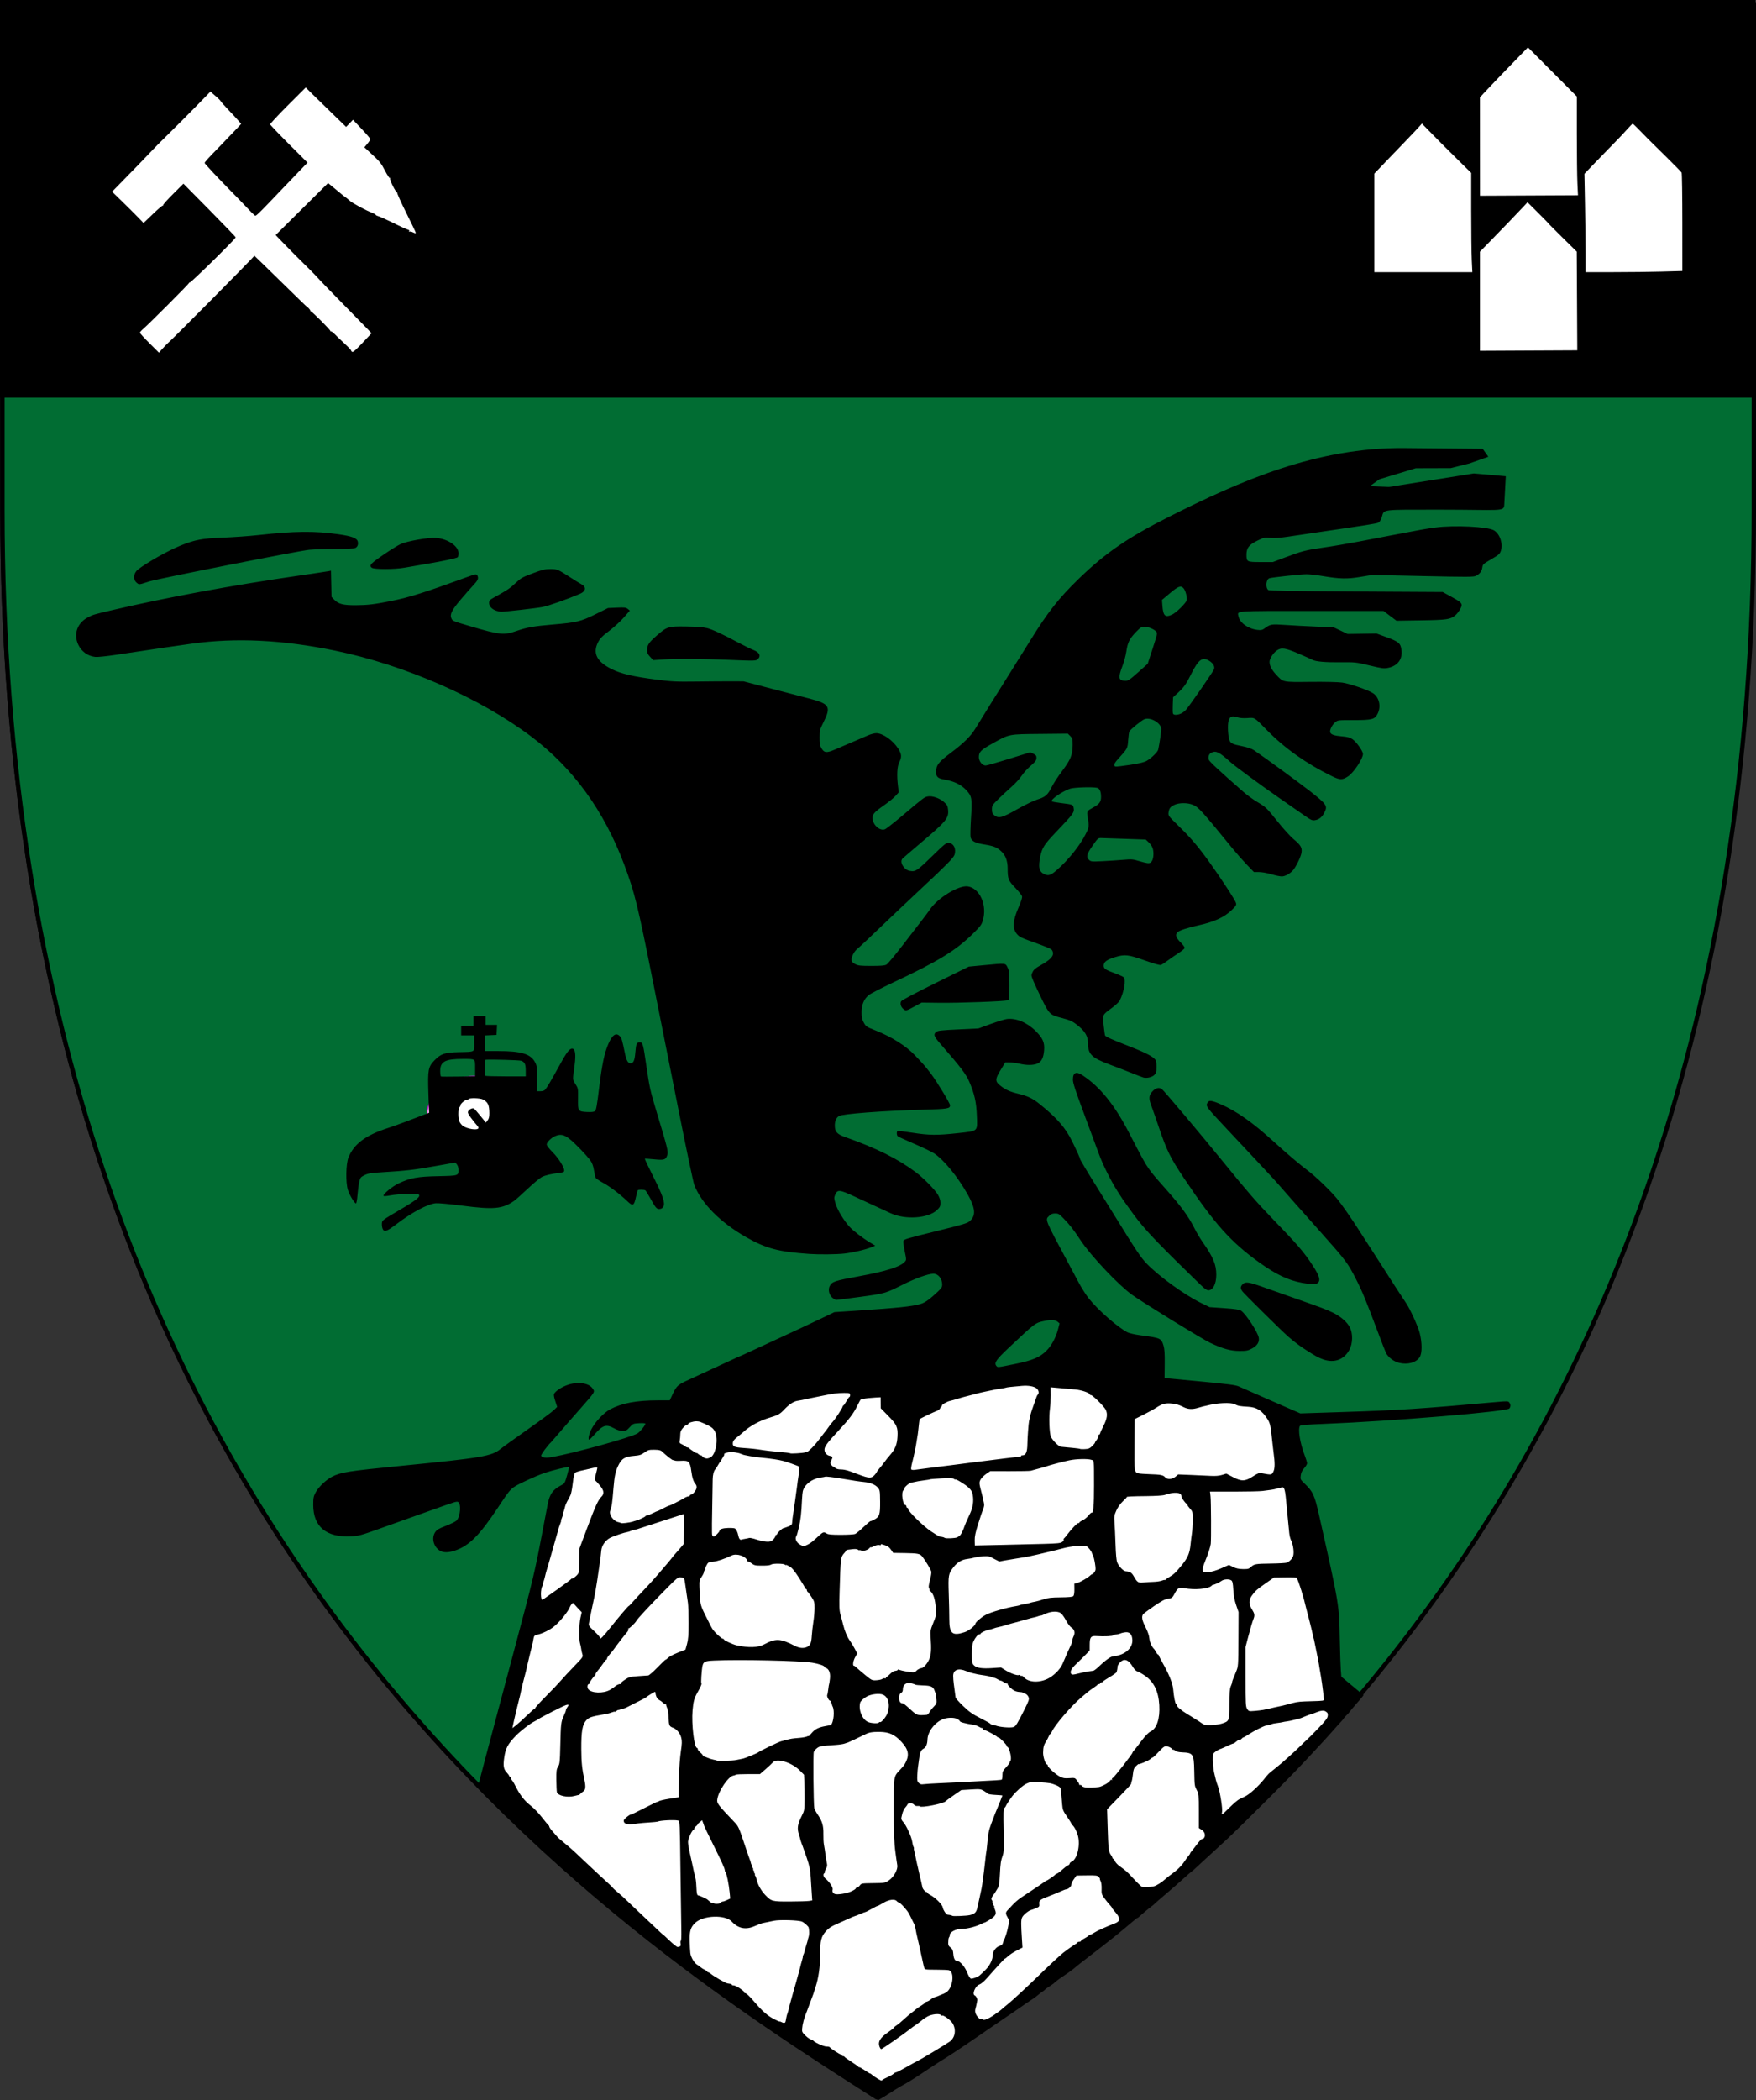
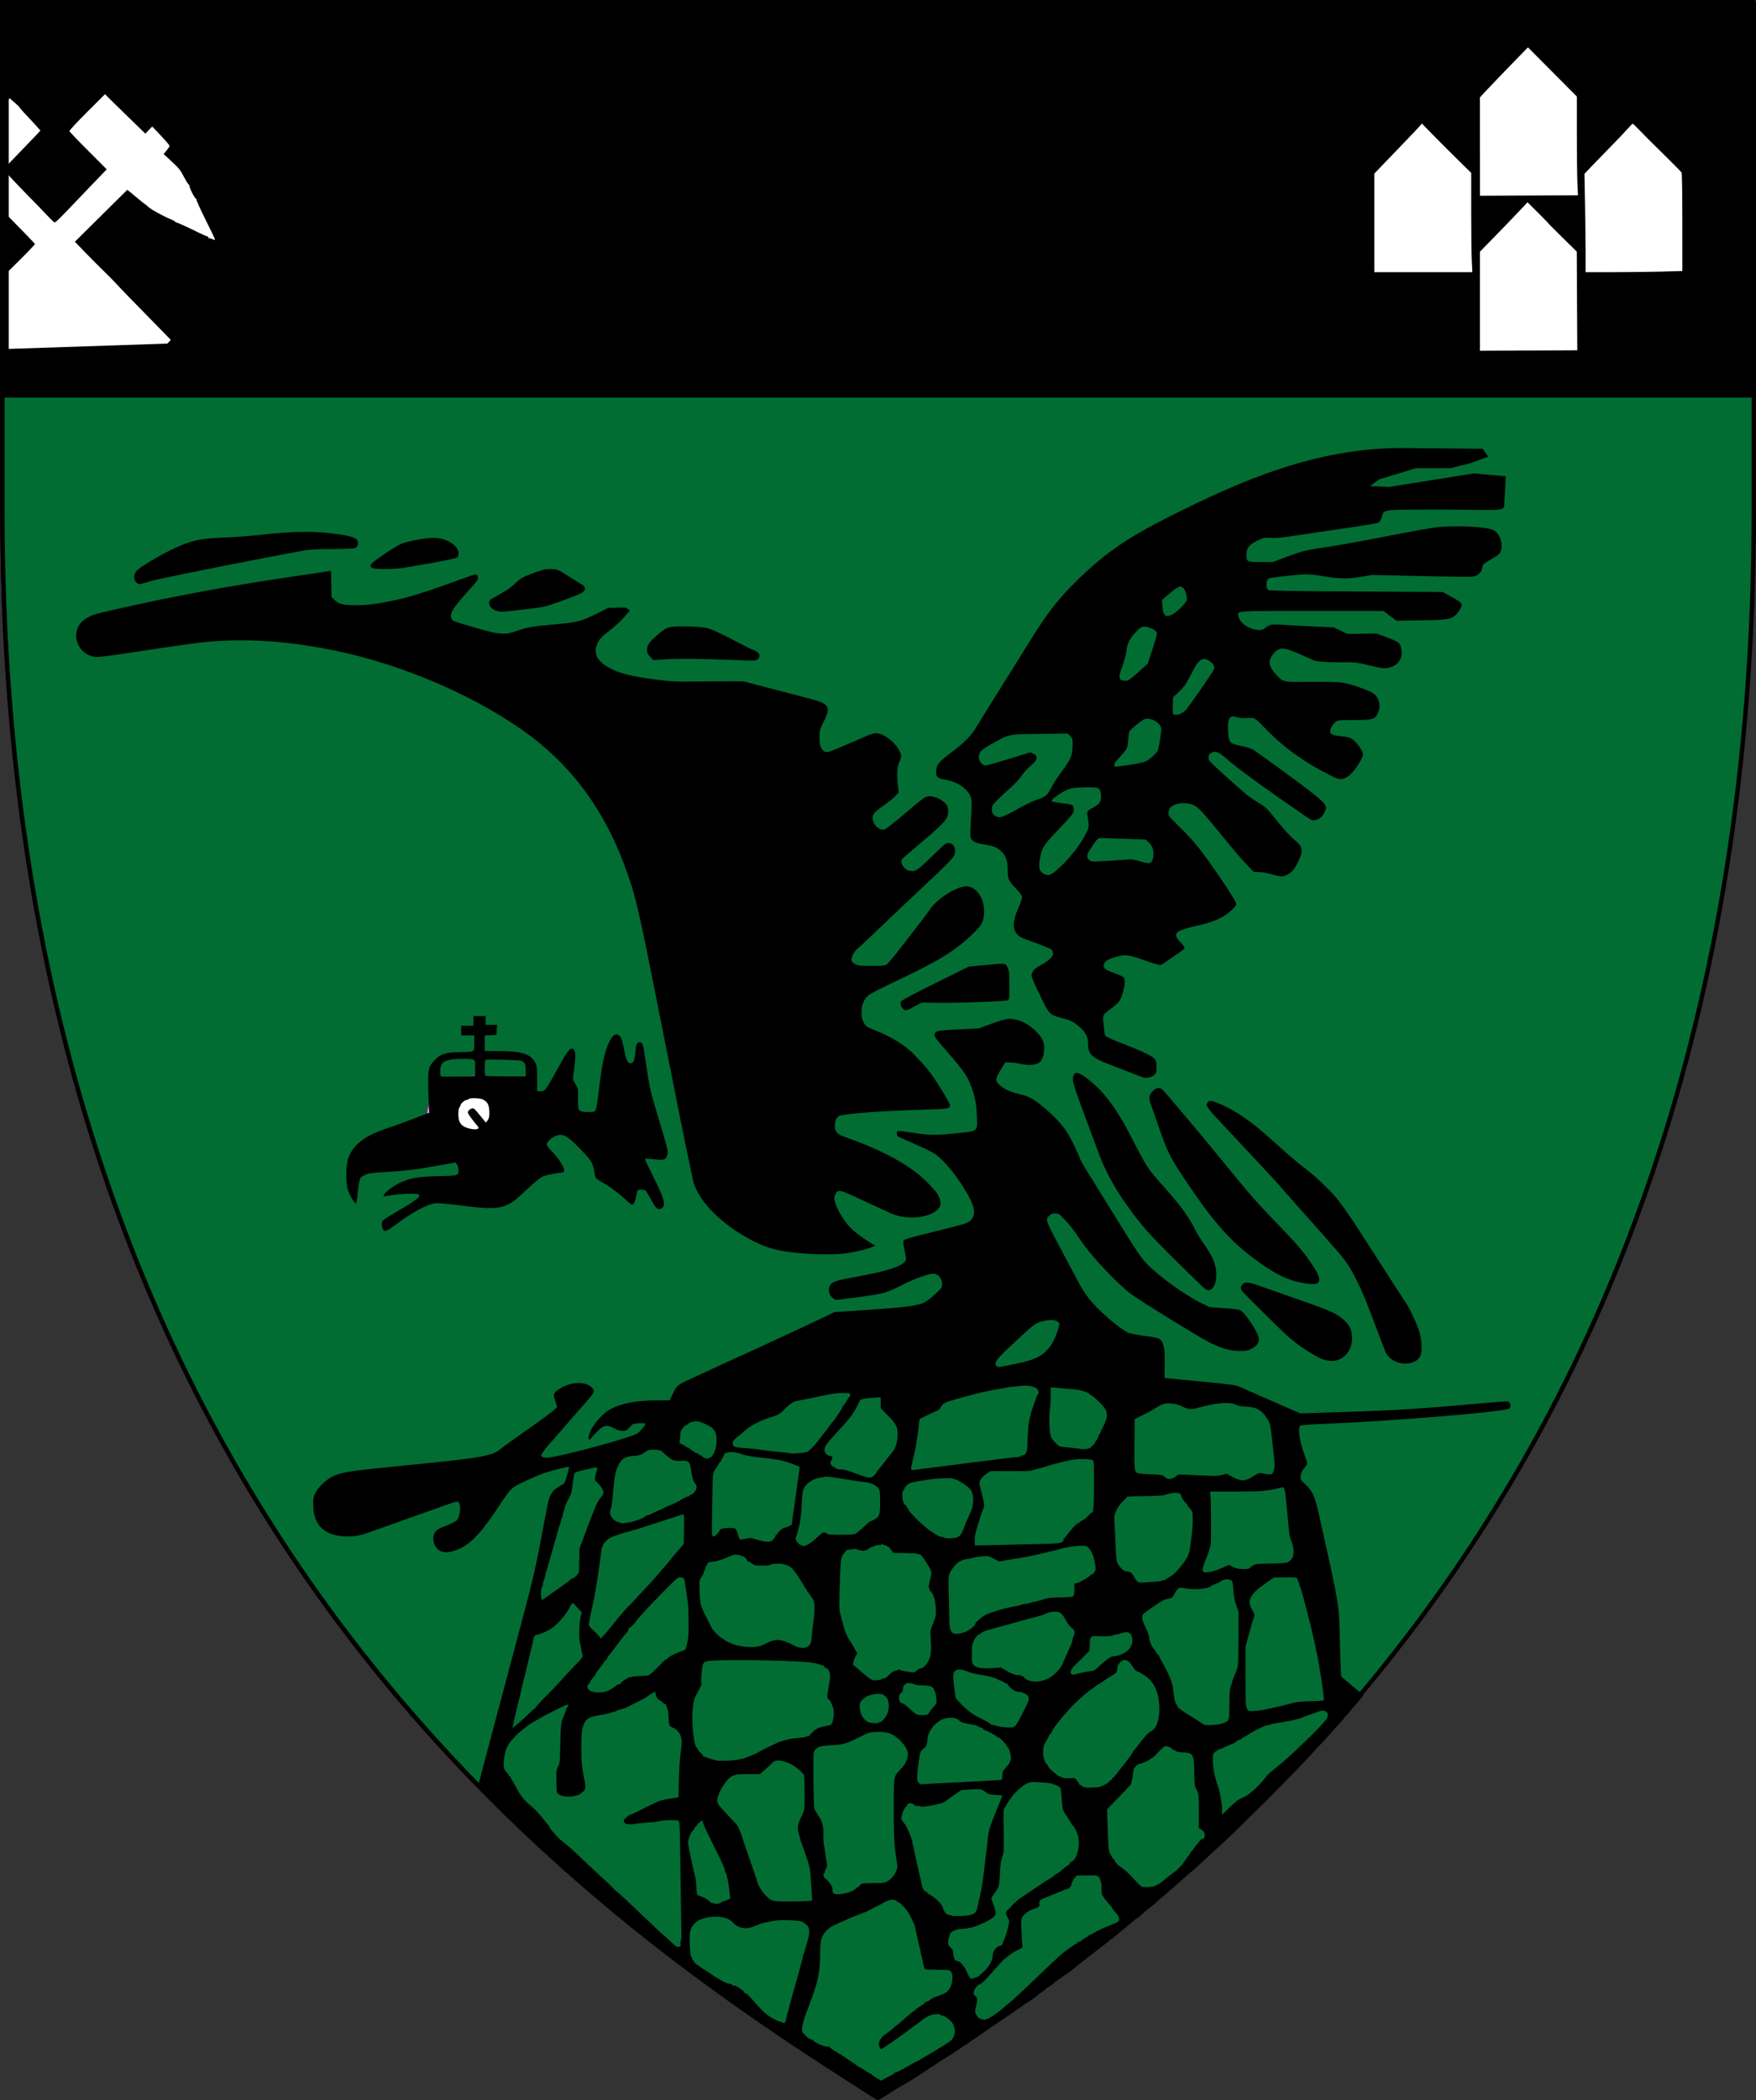
<svg xmlns="http://www.w3.org/2000/svg" xmlns:ns1="http://www.inkscape.org/namespaces/inkscape" xmlns:ns2="http://sodipodi.sourceforge.net/DTD/sodipodi-0.dtd" id="svg2985" version="1.1" ns1:version="0.48.5 r10040" width="2011.469" height="2405.188" ns2:docname="HUN_Tatabánya_Címer.svg">
  <rect width="100%" height="100%" fill="#333333" stroke="none" />
  <defs id="defs2989" />
  <ns2:namedview pagecolor="#ffffff" bordercolor="#666666" borderopacity="1" objecttolerance="10" gridtolerance="10" guidetolerance="10" ns1:pageopacity="0" ns1:pageshadow="2" ns1:window-width="1280" ns1:window-height="972" id="namedview2987" showgrid="false" showguides="true" ns1:guide-bbox="true" ns1:snap-object-midpoints="true" ns1:snap-center="true" ns1:object-paths="true" ns1:snap-intersection-paths="true" ns1:object-nodes="true" fit-margin-top="0" fit-margin-left="0" fit-margin-right="0" fit-margin-bottom="0" ns1:zoom="0.15735723" ns1:cx="1780.1329" ns1:cy="1087.6708" ns1:window-x="-8" ns1:window-y="-8" ns1:window-maximized="1" ns1:current-layer="layer1">
    <ns2:guide orientation="1,0" position="3544.98,1494.011" id="guide3016" />
    <ns2:guide orientation="1,0" position="996.638,2129.508" id="guide3797" />
  </ns2:namedview>
  <g ns1:groupmode="layer" id="layer1" ns1:label="RASZTER" transform="translate(2547.25,5.594)" />
  <g ns1:groupmode="layer" id="layer2" ns1:label="Layer" transform="translate(2547.25,5.594)">
    <g id="g3804">
      <path ns2:nodetypes="cccc" ns1:connector-curvature="0" id="path3018" d="m -1542.27,-0.604 -1002.223,0 0,579.68 c 0,1179.644 707.442,1629.644 1002.223,1817.565" style="fill:none;stroke:#000000;stroke-width:5;stroke-linecap:butt;stroke-miterlimit:4.139;stroke-opacity:1;stroke-dasharray:none;stroke-dashoffset:0" />
      <path style="fill:#016d33;fill-opacity:1;stroke:#000000;stroke-width:5;stroke-linecap:butt;stroke-miterlimit:4.139;stroke-opacity:1;stroke-dasharray:none;stroke-dashoffset:0" d="m -2544.494,579.076 0,-579.68 2006.223,0 0,579.68 c 0,1179.644 -707.442,1629.644 -1003.112,1817.565 C -1837.052,2208.72 -2544.494,1758.72 -2544.494,579.076 z" id="path3020" ns1:connector-curvature="0" ns2:nodetypes="cccccc" />
      <path ns1:connector-curvature="0" id="path3801" d="m -1948.317,1270.675 c 0,24.128 -24.483,43.687 -54.683,43.687 -30.201,0 -54.684,-19.559 -54.684,-43.687 0,-24.127 24.483,-43.687 54.684,-43.687 30.201,0 54.683,19.559 54.683,43.687 z" style="fill:#ffffff;fill-opacity:1;stroke:#ff00ff;stroke-width:1" />
      <path ns2:nodetypes="ccccc" ns1:connector-curvature="0" id="rect3024" d="m -2542.253,-0.594 0,445.438 2000.795,0 0,-445.438 z" style="fill:#ffffff;stroke:#000000;stroke-width:10;stroke-linecap:butt;stroke-miterlimit:4.139;stroke-opacity:1;stroke-dasharray:none;stroke-dashoffset:0" />
-       <path ns2:nodetypes="cccccccccccccccc" ns1:connector-curvature="0" id="path3799" d="m -1982.352,2035.178 73.082,-328.87 17.476,-15.887 6.355,-19.065 104.857,-30.186 27.009,-39.718 270.086,-39.719 112.801,4.766 96.913,1.589 33.364,23.831 81.026,-1.589 36.541,3.177 52.428,34.952 63.55,320.926 c -218.301,240.481 -375.257,336.803 -535.406,440.627 -160.78,-88.54 -306.251,-209.4 -440.082,-354.835 z" style="fill:#ffffff;fill-opacity:1;stroke:none" />
-       <path ns2:nodetypes="ccsccccccccccccssscssccccscscscsscssssscssscscscsscssscssssccsssssssccssssccscsssccsssscsscsssssssscssssssssssccssssscscscssscccsssssssssscsssscssssscscsscsscscccscssccscssccsssscccccccscccsssccccssccssccsccscccsscccccccccssscssccccsssccsscsssscssccccccccssccsscsssssccsscssccccccsssscsssccscccscccsccssssccsscssccscsccsscccccssccsssscscscccscssssssssssssscsccscscsssccccccsccssscccccccscccssscsscsssscscsccssscsssscccsssscsccccsssssccssccsccccsscccccccsccccccsscscscccscscscccccsssccscsscscscscscsccscscccsssscccscssccccsssccsssssccssscscssscsccsccscccccccccscscsssssccssscsccscsccscsscccssssscccccccssccsccscccssscsccccscscsccscscccsssssssscssscssssssccsssscsscscssscssscccscccsscsssscscscssscsssssssscsccscssssccscscccssssscscsscccsccccccccsssscssccccscsccscccscscscccsccscssscccccssscsssccsscscscscsscsssssccccscssscssccccsccccsccssccscscscccccsssccsssscscssccsssscscssccccssscccsccccscsscsccsscsscscccccscsscssccccsscccsscsccccssccscccccsssscsccsssscccsscsccscsccsscsssscssscccscccsccccscccsccccsscscsscscsccscccssccsscccsscccscsscccscsssccccccsscsccsssssccsssscsssscscsccsccccccsscsccccsssscscccsscsscsccccscccssscscscsscsccccssssccccssccscccssscscsssccsccccccsscsssccscsssssssscsscccscscsccsccsssccccscscscccscscccccccsccccccsccscccsccsssccscsccscssccsscccscccccscsssccsccsscscccscsscccscscccsccsccsccsccsssccsccsccscsssccssccscscssscscssscccsccsccsccscscscssscsccccsscccssscssccscccssscsccssccssscccsccscssscscsscccccscccccccsccscccccscssssscscccscsccscscsccssccccssssscssccsccsssscccscsscssssccscccsccccssssscccsccssccccsccssscccscccccscccscccsccccsccsccccccsscccscccccccsssscssscscssssscccsccssccscsssccsssccssscccscsscccsscsccscscsccccccscccsccccsssssssccscsssscsscssccscscsssccsssssccssssssscscsscssscccssscccsssssssssscssssccccscsscsssssssccscssssssccsssscscsscsccsccscscscssssssscsccsssscscsssccscssssccssccssscsssccssccsscscssscsscccccsccccsssscccccccccccccccccccccssscsssssccsscsscsssssscccscssscssscsssssssscssscsccsccccccccscsccscsssscccscccscscccccssccscssscscscsssscssscssscsssssccccccccccccssscsccssscscsssscsccscsscccscsscscccssccsscccccsscsscssssssssscccsssssccscsssccsssscssssscscscsssccssscccccsscssscccsscscscccssssssscccsssscsccscssssscsccscccssssscssscssssssccccssccscccsssccccscsscscscssscscsscsscscscscscssccssscsscssssscsscsccssssssscscssscscsscscccccccccccsssscscsssscscsssssccccccsscccccccssscccsscscscccsscssscsscsscssccsscscsscscsccsccscscscccscccccssscsscccccccscsscssscccccccccsssscsscsccscccscccssccccccc" ns1:connector-curvature="0" id="path3010" d="m -1541,2397.343 c -10.813,-7.319 -22.724,-14.079 -33,-20.306 -0.275,-0.305 -3.441,-2.334 -7.036,-4.51 -8.468,-5.125 -8.529,-5.163 -16.594,-10.512 -3.779,-2.506 -8.446,-5.431 -10.371,-6.5 -1.925,-1.069 -3.725,-2.219 -4,-2.556 -26.665,-15.262 -40.98,-26.451 -65.02,-42.887 -0.448,0 -0.964,-0.338 -1.147,-0.75 -5.327,-3.324 -9.98,-7.817 -14.585,-10.707 -2.611,-1.626 -4.973,-3.229 -5.248,-3.561 -0.275,-0.332 -4.775,-3.613 -10,-7.291 -5.225,-3.678 -10.799,-7.701 -12.387,-8.939 -1.588,-1.238 -3.388,-2.432 -4,-2.652 -0.612,-0.22 -1.338,-0.713 -1.613,-1.095 -0.485,-0.674 -14.429,-10.982 -18.946,-14.006 -1.232,-0.825 -3.057,-2.175 -4.054,-3 -0.997,-0.825 -2.797,-2.175 -4,-3 -1.203,-0.825 -3.157,-2.279 -4.343,-3.232 -1.186,-0.952 -2.607,-2.083 -3.157,-2.512 -0.55,-0.429 -5.725,-4.487 -11.5,-9.016 -5.775,-4.53 -14.325,-11.165 -19,-14.745 -4.675,-3.58 -9.513,-7.293 -10.752,-8.252 -4.764,-3.689 -10.86,-8.864 -13.742,-11.666 -1.653,-1.608 -3.231,-2.876 -3.506,-2.819 -0.469,0.097 -11.999,-9.137 -21.89,-17.532 -2.415,-2.049 -5.146,-4.257 -6.07,-4.906 -0.924,-0.649 -3.054,-2.464 -4.733,-4.033 -1.679,-1.569 -6.337,-5.538 -10.35,-8.819 -4.013,-3.282 -8.474,-7.092 -9.913,-8.467 -1.439,-1.375 -4.764,-4.3 -7.389,-6.5 -2.625,-2.2 -6.468,-5.575 -8.538,-7.5 -2.071,-1.925 -6.095,-5.525 -8.943,-8 -7.833,-6.807 -18.329,-16.366 -31.186,-28.402 -42.144,-39.455 -70.954,-68.073 -70.975,-70.503 -0.011,-1.366 7.526,-29.866 43.002,-162.595 18.861,-70.567 21.225,-80.488 29.429,-123.5 3.095,-16.225 6.104,-31.975 6.687,-35 2.21,-11.461 5.849,-16.683 14.96,-21.463 4.519,-2.371 4.631,-2.552 7.231,-11.659 1.452,-5.088 2.485,-9.406 2.295,-9.597 -0.671,-0.671 -19.224,3.855 -28.115,6.858 -4.95,1.672 -15.3,6.08 -23,9.796 -16.024,7.731 -14.845,6.568 -30.466,30.065 -21.044,31.653 -32.97,43.588 -48.926,48.964 -8.057,2.714 -13.921,2.645 -18.108,-0.214 -6.879,-4.696 -9.073,-14.377 -4.722,-20.834 1.855,-2.753 4.128,-4.09 12.25,-7.204 5.485,-2.103 10.988,-4.824 12.229,-6.047 4.395,-4.329 5.534,-19.848 1.569,-21.37 -1.682,-0.645 -3.324,-0.146 -25.076,7.618 -7.838,2.798 -20.438,7.28 -28,9.961 -7.562,2.68 -24.1,8.582 -36.75,13.114 -21.267,7.619 -23.725,8.279 -32.627,8.754 -28.328,1.512 -43.403,-11.099 -43.321,-36.242 0.026,-8.038 0.343,-9.574 2.963,-14.37 3.341,-6.116 11.832,-14.192 18.528,-17.625 10.163,-5.21 18.066,-6.455 79.457,-12.522 92.864,-9.177 103.359,-10.962 113.682,-19.336 2.925,-2.373 17.018,-12.524 31.318,-22.558 14.3,-10.034 27.683,-19.898 29.739,-21.92 l 3.739,-3.677 -2.207,-6.789 c -1.651,-5.078 -1.94,-7.219 -1.145,-8.496 2.163,-3.476 9.28,-7.926 16.27,-10.174 11.27,-3.624 23.361,-1.787 27.543,4.184 3.02,4.311 3.644,3.275 -14.316,23.739 -4.607,5.249 -9.782,11.122 -11.5,13.051 -1.718,1.929 -7.173,8.229 -12.122,14 -4.949,5.771 -9.25,10.718 -9.558,10.993 -3.703,3.305 -11.772,14.284 -11.335,15.423 0.855,2.228 5.559,2.816 12.481,1.561 26.136,-4.739 90.308,-22.506 97.845,-27.09 2.978,-1.811 9.066,-9.303 9.066,-11.157 0,-0.563 -2.916,-0.798 -7.031,-0.566 -6.79,0.384 -7.163,0.541 -10.884,4.613 -3.411,3.732 -4.354,4.213 -8.219,4.197 -2.943,-0.012 -6.128,-0.99 -9.775,-3 -8.946,-4.931 -12.791,-3.732 -22.158,6.909 -2.958,3.36 -5.727,6.109 -6.155,6.109 -1.752,0 -0.584,-5.856 2.343,-11.742 4.171,-8.389 14.214,-19.097 21.56,-22.989 13.359,-7.079 30.198,-10.247 54.539,-10.261 l 13.72,-0.01 3.386,-7.25 c 4.143,-8.87 6.044,-10.67 16.196,-15.334 4.388,-2.016 16.979,-7.828 27.979,-12.916 27.462,-12.702 33.589,-15.499 33.949,-15.499 0.17,0 4.976,-2.2 10.68,-4.889 5.704,-2.689 21.846,-10.158 35.871,-16.598 14.025,-6.44 33.387,-15.495 43.026,-20.122 l 17.526,-8.413 22.474,-1.477 c 51.032,-3.353 66.467,-4.965 76.637,-8.002 4.775,-1.426 10.315,-5.432 19.587,-14.163 3.909,-3.681 4.75,-5.093 4.75,-7.971 0,-6.807 -4.533,-12.366 -10.084,-12.366 -5.823,0 -20.682,5.316 -35.116,12.563 -19.764,9.923 -20.494,10.132 -48.752,13.95 -14.198,1.918 -26.535,3.487 -27.416,3.487 -0.88,0 -2.986,-1.238 -4.678,-2.75 -3.566,-3.187 -4.833,-9.258 -2.743,-13.154 2.741,-5.111 5.478,-6.026 33.344,-11.153 31.732,-5.839 47.41,-10.815 52.773,-16.75 1.772,-1.961 1.765,-2.326 -0.215,-11.883 -1.124,-5.423 -1.803,-10.779 -1.509,-11.903 0.467,-1.785 5.084,-3.16 36.645,-10.914 31.826,-7.818 36.503,-9.215 39.417,-11.774 7.087,-6.222 6.494,-14.523 -2.139,-29.965 -11.446,-20.472 -27.058,-39.682 -38.624,-47.524 -2.529,-1.715 -12.654,-6.594 -22.5,-10.842 -9.846,-4.248 -18.465,-8.154 -19.152,-8.679 -1.445,-1.104 -1.681,-5.326 -0.343,-6.152 0.499,-0.308 8.036,0.56 16.75,1.931 19.239,3.025 28.509,3.114 52.43,0.5 23.567,-2.575 22.338,-1.439 21.639,-19.988 -0.578,-15.335 -2.596,-24.491 -8.468,-38.407 -3.819,-9.05 -9.595,-16.668 -32.96,-43.464 -7.476,-8.575 -8.444,-10.842 -5.766,-13.519 2.059,-2.059 4.624,-2.375 28.468,-3.503 l 20.5,-0.97 14,-5.112 c 7.7,-2.812 16.061,-5.371 18.581,-5.688 10.56,-1.328 23.142,3.902 33.014,13.723 8.184,8.141 10.402,13.236 9.662,22.192 -0.715,8.655 -3.131,13.28 -7.942,15.205 -4.782,1.913 -12.45,1.922 -20.315,0.023 -3.3,-0.797 -8.302,-1.456 -11.115,-1.464 l -5.115,-0.016 -5.135,8.374 c -6.546,10.674 -6.673,13.246 -0.885,17.939 6.079,4.93 11.169,7.25 21.239,9.685 10.574,2.556 16.135,5.239 24.073,11.615 19.964,16.036 29.667,27.164 37.358,42.846 5.533,11.282 9.08,19.178 9.08,20.211 0,0.803 8.816,15.513 19.824,33.077 4.222,6.736 12.598,20.236 18.615,30 25.748,41.784 31.102,49.795 38.061,56.942 14.326,14.715 43.288,35.622 62.122,44.844 l 9.701,4.751 16.714,1.161 c 12.397,0.861 17.371,1.592 19.256,2.827 5.532,3.625 19.342,24.708 20.382,31.116 0.811,4.998 -1.857,9.145 -7.949,12.353 -4.606,2.426 -6.296,2.749 -14.227,2.715 -10.181,-0.043 -18.896,-2.462 -33.529,-9.307 -8.962,-4.192 -75.935,-45.368 -89.427,-54.982 -15.303,-10.904 -47.105,-44.532 -58.794,-62.169 -8.337,-12.58 -12.26,-17.627 -19.629,-25.25 -5.008,-5.181 -5.968,-5.75 -9.703,-5.75 -3.145,0 -4.781,0.636 -6.781,2.636 -4.881,4.881 -5.991,2.198 24.338,58.864 2.061,3.85 6.343,11.882 9.517,17.849 3.174,5.967 8.336,14.067 11.472,18 10.57,13.257 33.315,33.181 44.245,38.757 2.237,1.141 8.642,2.585 15.405,3.471 22.545,2.957 23.379,3.337 25.937,11.836 1.139,3.786 1.484,9.172 1.35,21.074 l -0.18,15.988 40.39,3.816 c 33.396,3.155 41.169,4.176 44.89,5.896 2.475,1.144 8.075,3.615 12.443,5.491 4.369,1.876 9.319,4.046 11,4.823 1.681,0.776 12.897,5.701 24.924,10.944 l 21.868,9.532 45.632,-1.474 c 68.44,-2.21 89.366,-3.563 179.551,-11.611 12.098,-1.08 13.003,-1.037 14.25,0.668 1.667,2.28 1.695,4.572 0.082,6.721 -2.762,3.677 -133.626,14.56 -213.206,17.731 -18.435,0.735 -26.181,1.39 -26.735,2.261 -2.502,3.938 0.077,19.743 5.564,34.095 1.444,3.778 2.626,7.714 2.626,8.747 0,1.033 -1.51,3.567 -3.355,5.631 -2.359,2.639 -3.528,5.087 -3.938,8.247 -0.563,4.341 -0.421,4.65 4.172,9.077 9.98,9.619 11.672,13.328 17.076,37.429 22.975,102.47 22.696,100.796 23.514,141 0.314,15.4 0.837,31.375 1.163,35.5 l 0.593,7.5 12.721,10.596 12.721,10.596 -1.887,2.404 c -1.038,1.322 -4.189,4.999 -7.002,8.172 -2.813,3.173 -5.783,6.722 -6.599,7.888 -0.817,1.166 -2.766,3.344 -4.331,4.84 -1.566,1.496 -2.847,2.964 -2.847,3.262 0,0.298 -1.462,2.061 -3.25,3.918 -1.788,1.857 -5.5,5.975 -8.25,9.151 -2.75,3.176 -7.181,8.114 -9.847,10.974 -2.666,2.86 -6.716,7.228 -9,9.707 -19.514,21.181 -28.4,30.369 -58.323,60.306 -18.793,18.802 -38.812,38.461 -44.486,43.686 -5.674,5.225 -12.572,11.594 -15.33,14.153 -2.758,2.559 -7.914,7.284 -11.458,10.5 -3.544,3.216 -7.983,7.316 -9.864,9.112 -1.881,1.795 -3.991,3.595 -4.687,4 -0.697,0.405 -5.033,4.176 -9.636,8.381 -4.603,4.205 -13.544,12.014 -19.869,17.355 -6.325,5.34 -11.95,10.245 -12.5,10.901 -0.55,0.655 -1.948,1.846 -3.107,2.646 -2.466,1.702 -11.999,9.672 -14.597,12.204 -0.988,0.963 -1.961,1.637 -2.163,1.5 -0.202,-0.138 -2.79,1.865 -5.75,4.45 -2.96,2.585 -8.328,7.085 -11.929,10 -3.601,2.915 -7.201,5.864 -8,6.554 -0.799,0.69 -3.955,3.165 -7.013,5.5 -3.058,2.335 -6.208,4.825 -7,5.534 -0.792,0.709 -7.965,6.268 -15.941,12.353 -7.975,6.085 -14.725,11.379 -15,11.764 -2.591,2.384 -6.185,4.818 -9.278,7.094 -4.589,3.329 -10.335,6.734 -14.422,10.284 -0.44,0.706 -3.134,2.76 -5.988,4.565 -2.853,1.804 -5.329,3.589 -5.5,3.966 -0.172,0.377 -2.673,2.26 -5.56,4.185 -2.669,2.045 -1.886,1.726 -6.26,5 -6.304,4.09 -14.517,9.766 -22.492,15.363 -29.101,19.387 -61.396,42.828 -88.25,59.183 -15.079,9.676 -28.477,19.524 -43.555,27.479 -8.538,4.824 -14.83,9.85 -22.925,13.897 -0.148,-0.044 -0.945,-0.336 -1.77,-0.65 z m 9.819,-23.87 c 3.087,-1.365 6.463,-3.252 7.502,-4.192 1.039,-0.94 2.179,-1.646 2.534,-1.569 0.67,0.146 6.509,-2.873 16.07,-8.31 3.066,-1.743 6.659,-3.672 7.984,-4.286 3.709,-1.718 34.174,-20.029 37.852,-22.75 6.181,-4.573 7.546,-13.824 3.102,-21.015 -2.2,-3.56 -10.494,-9.625 -11.94,-8.731 -0.431,0.267 -1.067,0.028 -1.413,-0.531 -1.313,-2.124 -10.642,-1.128 -15.422,1.647 -2.523,1.465 -4.813,2.93 -5.088,3.256 -0.723,0.856 -8.078,6.404 -10.051,7.581 -0.922,0.55 -3.2,2.244 -5.063,3.763 -5.96,4.863 -31.661,22.737 -32.694,22.737 -0.548,0 -1.476,-1.376 -2.063,-3.059 -1.879,-5.389 0.848,-9.985 9.452,-15.932 4.08,-2.821 7.419,-5.455 7.419,-5.853 0,-0.399 1.238,-1.476 2.75,-2.395 1.512,-0.919 5.225,-3.983 8.25,-6.809 3.025,-2.826 6.85,-6.097 8.5,-7.268 1.65,-1.171 3.9,-2.967 5,-3.991 1.1,-1.024 3.913,-2.991 6.25,-4.372 2.337,-1.381 4.25,-2.869 4.25,-3.307 0,-0.438 1.042,-1.058 2.316,-1.378 1.274,-0.32 3.382,-1.506 4.684,-2.636 1.303,-1.13 3.523,-2.33 4.934,-2.668 1.411,-0.337 3.691,-1.178 5.066,-1.869 1.375,-0.691 2.95,-1.344 3.5,-1.451 0.55,-0.107 2.279,-0.941 3.842,-1.854 7.873,-4.595 10.355,-23.664 3.326,-25.55 -1.192,-0.32 -7.875,-0.588 -14.851,-0.595 -12.268,-0.013 -12.706,-0.087 -13.397,-2.264 -0.393,-1.238 -0.721,-2.475 -0.729,-2.75 -0.01,-0.275 -0.41,-2.075 -0.893,-4 -0.483,-1.925 -1.127,-4.85 -1.431,-6.5 -0.304,-1.65 -1.651,-7.725 -2.993,-13.5 -3.124,-13.441 -2.99,-12.831 -3.811,-17.373 -0.385,-2.13 -1.047,-4.605 -1.47,-5.5 -4.205,-8.89 -6.451,-13.185 -7.889,-15.085 -3.805,-5.03 -8.691,-10.041 -9.791,-10.041 -0.643,0 -1.729,-0.675 -2.414,-1.5 -2.27,-2.736 -9.018,-1.861 -15.43,2 -3.197,1.925 -6.165,3.5 -6.595,3.5 -0.43,0 -3.569,1.575 -6.975,3.5 -3.406,1.925 -6.562,3.5 -7.013,3.5 -0.452,0 -2.996,0.97 -5.654,2.156 -2.658,1.186 -5.433,2.276 -6.167,2.424 -0.734,0.147 -3.659,1.355 -6.5,2.683 -2.841,1.328 -9.124,4.13 -13.963,6.226 -6.619,2.868 -9.758,4.902 -12.675,8.216 -5.69,6.464 -6.793,10.741 -6.803,26.38 -0.01,14.463 -1.817,27.378 -5.304,37.914 -1.183,3.575 -2.256,6.95 -2.382,7.5 -0.127,0.55 -0.794,2.35 -1.483,4 -0.689,1.65 -1.364,3.45 -1.5,4 -0.136,0.55 -0.811,2.35 -1.5,4 -0.689,1.65 -1.364,3.45 -1.5,4 -0.136,0.55 -0.804,2.35 -1.484,4 -3.29,7.977 -5.053,14.496 -5.545,20.5 -0.246,3.007 0.337,4.098 4.145,7.75 2.437,2.337 5.309,4.25 6.381,4.25 1.072,0 1.949,0.346 1.949,0.769 0,1.629 11.848,7.231 15.293,7.231 1.947,0 3.69,0.338 3.873,0.75 0.53,1.193 11.356,8.25 12.656,8.25 0.647,0 1.177,0.45 1.177,1 0,0.55 0.637,1 1.417,1 0.779,0 1.567,0.367 1.75,0.816 0.183,0.449 3.708,2.982 7.833,5.629 4.125,2.647 7.831,5.317 8.235,5.934 0.404,0.617 0.742,0.767 0.75,0.334 0.01,-0.433 2.828,1.123 6.265,3.457 3.438,2.334 6.261,4.039 6.275,3.787 0.014,-0.251 0.689,0.14 1.5,0.87 3.565,3.207 11.507,7.933 11.828,7.039 0.194,-0.54 2.879,-2.099 5.966,-3.465 z m -116.335,-63.651 c 0.232,-0.688 0.623,-2.6 0.869,-4.25 0.246,-1.65 0.904,-4.166 1.462,-5.591 0.558,-1.425 1.263,-3.9 1.567,-5.5 0.303,-1.6 1.474,-6.059 2.601,-9.909 1.127,-3.85 2.246,-7.9 2.487,-9 0.241,-1.1 1.146,-4.25 2.011,-7 0.866,-2.75 1.509,-5 1.429,-5 -0.079,0 0.786,-3.15 1.924,-7 1.137,-3.85 2.283,-8.125 2.546,-9.5 0.263,-1.375 1.141,-4.638 1.951,-7.25 0.81,-2.612 1.276,-4.75 1.036,-4.75 -0.241,0 0.01,-0.83 0.55,-1.845 0.543,-1.015 1.213,-2.927 1.489,-4.25 0.276,-1.323 1.21,-4.655 2.075,-7.405 0.866,-2.75 1.564,-5.225 1.551,-5.5 -0.012,-0.275 0.428,-1.864 0.978,-3.532 0.815,-2.47 0.854,-6.558 0.101,-10.563 -0.276,-1.467 -4.887,-5.644 -7.612,-6.896 -3.705,-1.702 -25.282,-2.396 -32.153,-1.034 -5.902,1.169 -8.943,1.795 -12.761,2.623 -1.603,0.348 -5.653,1.855 -9,3.35 -10.443,4.664 -19.146,3.018 -26.586,-5.028 -7.484,-8.094 -32.541,-7.258 -41.847,1.396 -5.227,4.861 -6.658,9.371 -6.401,20.183 0.131,5.5 0.471,12.025 0.757,14.5 0.546,4.73 4.554,11.498 7.937,13.404 1.07,0.603 2.842,1.883 3.938,2.845 1.096,0.962 3.258,2.309 4.804,2.994 1.547,0.685 2.812,1.585 2.812,2.001 0,0.416 0.445,0.756 0.989,0.756 0.544,0 1.906,0.787 3.027,1.75 3.359,2.884 16.373,10.395 18.984,10.957 0.825,0.178 2.288,0.412 3.25,0.521 0.963,0.109 1.75,0.552 1.75,0.985 0,0.433 0.98,0.787 2.177,0.787 2.628,0 12.987,6.927 12.218,8.17 -0.299,0.484 -0.164,0.756 0.3,0.605 1.337,-0.435 5.369,3.199 11.31,10.196 8.81,10.376 15.026,15.84 22.245,19.554 3.712,1.91 6.75,3.226 6.75,2.924 0,-0.302 0.787,-0.09 1.75,0.47 2.392,1.393 4.229,1.327 4.734,-0.17 z m 239.016,-7.902 c 5.865,-4.074 6.892,-4.872 11.011,-8.551 1.106,-0.988 3.356,-2.84 5,-4.116 4.391,-3.407 22.247,-19.942 35.989,-33.325 10.331,-10.062 23.715,-22.501 27,-25.095 5.386,-4.252 14.788,-10.76 15.546,-10.76 0.525,0 0.954,-0.45 0.954,-1 0,-0.55 0.9,-1 2,-1 1.1,0 2,-0.388 2,-0.861 0,-0.474 2.025,-1.935 4.5,-3.248 2.475,-1.313 4.5,-2.725 4.5,-3.139 0,-0.413 0.612,-0.752 1.361,-0.752 0.748,0 2.942,-1.073 4.876,-2.385 3.071,-2.084 13.406,-6.75 23.481,-10.6 6.698,-2.56 6.754,-5.926 0.221,-13.348 -2.259,-2.567 -3.858,-4.667 -3.553,-4.667 0.305,0 -0.792,-1.462 -2.438,-3.25 -1.646,-1.788 -4.468,-5.275 -6.271,-7.75 -2.953,-4.055 -3.254,-5.104 -3.046,-10.606 0.139,-3.662 -0.318,-7.165 -1.14,-8.75 -0.754,-1.454 -1.103,-2.644 -0.776,-2.644 0.328,0 -0.236,-0.919 -1.253,-2.043 -1.681,-1.858 -2.926,-2.029 -13.729,-1.889 l -11.88,0.154 -2.926,4.039 c -1.609,2.222 -2.926,5.045 -2.926,6.274 0,2.141 -3.666,5.465 -6.027,5.465 -0.604,0 -3.432,1.072 -6.285,2.382 -2.853,1.31 -8.563,3.652 -12.688,5.204 -10.965,4.127 -12.254,5.112 -11.798,9.018 0.349,2.987 0.046,3.397 -3.661,4.956 -2.223,0.934 -4.642,1.832 -5.377,1.994 -3.171,0.7 -9.421,5.828 -10.642,8.732 -1.298,3.087 -1.304,7.101 -0.036,26.821 l 0.489,7.607 -6.416,3.256 c -3.529,1.791 -8.023,4.729 -9.988,6.528 -1.964,1.799 -3.572,3.061 -3.572,2.803 0,-0.666 -9.362,9.461 -20.824,22.525 -2.997,3.416 -6.712,6.539 -8.5,7.145 -4.803,1.629 -8.782,11.284 -5.214,12.653 1.369,0.525 3.14,4.068 2.767,5.535 -0.092,0.363 -0.399,1.938 -0.682,3.5 -0.283,1.562 -0.918,4.227 -1.412,5.92 -0.608,2.087 -0.496,4.021 0.347,6 1.51,3.543 5.023,6.844 6.386,6.002 0.547,-0.338 1.256,-0.19 1.577,0.328 0.98,1.585 6.65,-0.613 13.056,-5.062 z m -16.715,-45.154 c 0.869,-0.657 3.914,-3.535 6.767,-6.397 5.165,-5.181 8.448,-12.015 8.448,-17.587 0,-3.763 4.062,-8.972 7.737,-9.923 2.373,-0.614 3.411,-1.565 3.888,-3.562 0.358,-1.499 0.979,-3.175 1.38,-3.725 0.968,-1.327 3.759,-10.224 4.391,-14 0.276,-1.65 0.8,-4.003 1.164,-5.229 0.43,-1.448 -0.078,-3.483 -1.449,-5.807 -2.567,-4.352 -2.634,-5.896 -0.361,-8.364 6.261,-6.797 8.324,-8.877 11.007,-11.1 3.469,-2.874 2.276,-2.05 18.361,-12.692 6.81,-4.505 12.926,-8.668 13.59,-9.25 0.664,-0.582 1.483,-1.058 1.82,-1.058 0.937,0 9.927,-6.274 10.306,-7.192 0.183,-0.445 0.877,-0.808 1.542,-0.808 0.665,0 3.44,-2.026 6.167,-4.503 2.727,-2.477 5.746,-4.757 6.708,-5.067 0.963,-0.31 1.75,-1.137 1.75,-1.837 0,-0.7 1.151,-1.796 2.558,-2.437 6.244,-2.845 9.929,-19.152 6.81,-30.134 -1.45,-5.104 -4.771,-11.088 -6.581,-11.855 -0.432,-0.183 -0.786,-0.78 -0.786,-1.326 0,-0.546 -2.252,-4.221 -5.005,-8.167 -4.464,-6.398 -5.059,-7.877 -5.503,-13.674 -0.855,-11.155 -1.52,-17.443 -2.009,-19 -0.49,-1.561 -6.794,-4.477 -11.983,-5.544 -1.65,-0.339 -7.374,-0.852 -12.721,-1.14 -8.708,-0.469 -10.213,-0.285 -14.443,1.763 -4.027,1.949 -11.609,8.624 -15.814,13.921 -2.339,2.946 -7.523,10.872 -7.523,11.502 0,0.353 -0.695,1.336 -1.544,2.186 -1.338,1.338 -1.474,4.775 -1.016,25.679 0.428,19.526 0.252,24.928 -0.92,28.294 -2.387,6.858 -2.758,9.287 -3.407,22.34 -0.461,9.258 -1.078,13.278 -2.38,15.5 -2.93,5 -4.204,6.976 -4.833,7.5 -0.33,0.275 -1.149,1.541 -1.819,2.814 -0.945,1.793 -0.951,2.637 -0.027,3.75 0.655,0.79 0.857,1.436 0.447,1.436 -0.41,0 -0.185,0.675 0.5,1.5 0.685,0.825 0.91,1.5 0.5,1.5 -0.41,0 -0.185,0.675 0.5,1.5 0.685,0.825 0.988,1.5 0.673,1.5 -0.314,0 0.079,1.557 0.874,3.46 1.993,4.77 0.626,7.241 -6.365,11.506 -3.125,1.906 -5.682,3.302 -5.682,3.102 0,-0.2 -1.827,0.569 -4.06,1.708 -5.784,2.951 -16.097,5.529 -21.94,5.486 -5.597,-0.042 -11.824,2.606 -13.502,5.742 -0.588,1.098 -0.773,1.997 -0.411,1.997 0.362,0 0.214,0.562 -0.329,1.25 -0.542,0.688 -1.038,2.038 -1.102,3 -0.443,6.718 -0.317,7.211 2.412,9.387 2.307,1.84 2.89,3.195 3.212,7.464 0.384,5.099 1.892,7.899 4.254,7.899 3.264,0 8.703,6.139 11.422,12.892 1.611,4.002 3.515,7.165 4.434,7.363 1.745,0.377 7.353,-1.641 9.895,-3.562 z m -343.41,-33.284 c 1.103,-0.423 1.374,-1.414 0.957,-3.5 -0.32,-1.6 -0.188,-2.909 0.293,-2.908 0.481,0 0.741,-5.511 0.576,-12.25 -0.164,-6.739 -0.614,-37.634 -1,-68.657 -0.688,-55.291 -0.741,-56.415 -2.701,-56.874 -4.412,-1.033 -21.205,-0.138 -23.454,1.251 -0.3,0.185 -4.821,0.613 -10.046,0.951 -5.225,0.338 -10.625,0.81 -12,1.049 -11.887,2.066 -17.063,1.018 -16.731,-3.387 0.126,-1.673 7.263,-7.329 8.731,-6.92 0.275,0.077 7.138,-3.262 15.25,-7.42 8.113,-4.157 14.75,-7.321 14.75,-7.03 0,0.291 0.623,0.012 1.384,-0.62 0.761,-0.632 6.161,-1.907 12,-2.833 l 10.616,-1.684 0.19,-8.54 c 0.104,-4.697 0.258,-12.14 0.342,-16.54 0.142,-7.471 1.146,-20.784 1.997,-26.5 1.455,-9.766 1.561,-12.965 0.552,-16.704 -1.446,-5.359 -5.228,-9.857 -9.627,-11.448 -4.07,-1.472 -4.494,-2.525 -4.859,-12.085 -0.153,-3.994 -0.872,-8.612 -1.598,-10.262 -0.726,-1.65 -1.248,-3.337 -1.159,-3.75 0.089,-0.412 -0.348,-0.75 -0.971,-0.75 -0.623,0 -1.861,-0.791 -2.75,-1.757 -0.889,-0.966 -2.833,-2.381 -4.319,-3.143 -2.316,-1.188 -3.944,-4.393 -4.242,-8.35 -0.031,-0.412 -0.281,-0.831 -0.556,-0.93 -0.463,-0.166 -8.872,5.022 -10.001,6.17 -0.656,0.667 -2.341,1.542 -22.33,11.587 -1.557,0.782 -3.215,1.423 -3.685,1.423 -0.47,0 -1.896,0.396 -3.169,0.88 -1.273,0.484 -2.583,0.822 -2.911,0.75 -0.328,-0.072 -1.341,0.487 -2.25,1.242 -0.909,0.755 -1.654,1.103 -1.654,0.775 0,-0.329 -1.238,-0.119 -2.75,0.466 -3.047,1.179 -5.276,1.754 -9.75,2.515 -14.056,2.391 -17.047,3.38 -20.068,6.638 -4.584,4.942 -5.953,12.749 -5.828,33.234 0.093,15.266 0.86,22.563 3.821,36.377 1.363,6.36 0.98,10.152 -1.179,11.664 -1.181,0.827 -2.828,2.185 -3.661,3.018 -0.832,0.832 -1.642,1.45 -1.799,1.372 -0.157,-0.078 -2.311,0.406 -4.786,1.074 -8.219,2.221 -19.358,-0.177 -20.345,-4.38 -0.274,-1.169 -0.552,-7.442 -0.617,-13.941 -0.104,-10.357 0.139,-12.233 1.966,-15.189 1.891,-3.059 2.128,-5.309 2.552,-24.183 0.561,-24.951 0.839,-27.322 3.993,-33.999 1.348,-2.853 2.465,-5.778 2.483,-6.5 0.017,-0.722 0.693,-2.185 1.5,-3.253 2.146,-2.837 1.812,-3.519 -1.282,-2.619 -3.039,0.884 -27.009,13.04 -31.75,16.101 -1.65,1.065 -3.675,2.241 -4.5,2.612 -4.559,2.05 -16.307,11.114 -21.643,16.698 -9.015,9.434 -11.499,14.136 -13.02,24.65 -1.37,9.473 -0.766,13.33 2.663,17 1.65,1.766 3,3.614 3,4.106 0,0.492 0.45,0.894 1,0.894 0.55,0 1,0.643 1,1.429 0,0.786 0.568,2.023 1.262,2.75 0.694,0.727 1.82,2.446 2.502,3.821 6.391,12.882 11.298,19.351 19.465,25.659 3.151,2.433 8.771,8.343 12.49,13.133 3.719,4.79 7.103,8.858 7.522,9.041 0.418,0.183 0.76,0.876 0.76,1.54 0,0.663 1.837,3.214 4.081,5.667 2.245,2.453 4.607,5.155 5.25,6.006 0.643,0.85 4.319,4.052 8.169,7.115 3.85,3.064 9.278,7.768 12.062,10.454 2.784,2.686 8.409,7.995 12.5,11.797 4.091,3.802 10.82,10.102 14.954,14 4.134,3.898 9.164,8.531 11.176,10.295 2.013,1.764 4.03,3.789 4.483,4.5 0.453,0.711 2.853,2.922 5.335,4.914 2.481,1.992 7.216,6.267 10.522,9.5 3.306,3.233 10.501,10.078 15.989,15.21 5.488,5.132 13.466,12.669 17.728,16.749 4.263,4.08 7.75,7.266 7.75,7.08 0,-0.187 2.606,2.176 5.792,5.251 6.027,5.817 10.107,9.09 11.329,9.09 0.393,0 1.407,-0.266 2.253,-0.591 z m 332.03,-35.849 c 5.945,-1.342 7.849,-3.262 8.985,-9.061 0.323,-1.65 1.48,-6.825 2.569,-11.5 1.861,-7.984 2.622,-12.061 3.491,-18.715 0.2,-1.532 0.836,-6.385 1.414,-10.785 0.578,-4.4 1.312,-10.69 1.631,-13.979 0.32,-3.288 0.772,-6.888 1.006,-8 0.233,-1.112 0.67,-4.721 0.97,-8.021 1.274,-14.004 1.734,-16.41 4.683,-24.5 1.704,-4.675 3.671,-9.85 4.372,-11.5 3.097,-7.292 8.474,-20.558 8.474,-20.906 0,-0.21 -3.619,-0.547 -8.042,-0.748 -4.423,-0.201 -8.361,-0.831 -8.75,-1.401 -0.389,-0.569 -2.431,-2.034 -4.537,-3.254 -3.554,-2.059 -4.619,-2.17 -14.813,-1.551 l -10.984,0.667 -8.687,5.998 c -4.778,3.299 -8.921,6.352 -9.207,6.784 -1.717,2.59 -28.267,7.87 -29.505,5.868 -0.234,-0.379 -1.564,-0.564 -2.955,-0.411 -1.522,0.167 -3.025,-0.422 -3.774,-1.479 -1.419,-2.002 -6.872,-2.19 -7.515,-0.259 -0.225,0.675 -0.973,1.791 -1.662,2.48 -1.657,1.657 -3.584,5.315 -4.227,8.026 -0.285,1.202 -0.762,3.225 -1.058,4.497 -0.378,1.618 0.234,3.119 2.04,5.004 3.366,3.513 9.575,17.01 10.319,22.432 0.321,2.339 0.999,5.04 1.506,6.003 0.507,0.963 0.729,1.75 0.493,1.75 -0.236,0 -0.013,1.688 0.497,3.75 0.51,2.062 1.142,4.875 1.405,6.25 0.263,1.375 0.736,3.625 1.05,5 0.314,1.375 0.557,2.5 0.538,2.5 -0.018,0 0.409,1.8 0.95,4 0.541,2.2 1.198,5.125 1.462,6.5 0.263,1.375 0.774,3.625 1.137,5 0.906,3.444 0.814,3.054 1.789,7.5 0.482,2.2 0.928,4.225 0.991,4.5 0.381,1.681 3.224,5 4.282,5 0.693,0 1.26,0.374 1.26,0.831 0,0.457 1.231,1.47 2.736,2.25 6.288,3.261 14.23,11 14.861,14.481 0.594,3.275 4.041,8.405 5.721,8.514 2.216,0.143 4.864,0.772 5.367,1.275 0.662,0.662 16.01,0.047 19.72,-0.791 z m -284.571,-14.583 c 0.183,-0.538 0.956,-0.977 1.716,-0.977 0.76,0 3.021,-0.781 5.023,-1.736 l 3.64,-1.736 -0.67,-7.014 c -0.857,-8.97 -3.425,-21.734 -4.619,-22.964 -0.507,-0.522 -0.922,-1.584 -0.922,-2.358 0,-1.987 -3.115,-8.85 -13.923,-30.668 -5.183,-10.463 -9.525,-19.474 -9.651,-20.023 -0.125,-0.55 -0.724,-2.271 -1.33,-3.823 l -1.102,-2.824 -2.865,2.324 c -1.576,1.278 -2.702,2.508 -2.503,2.734 0.199,0.226 -0.535,1.039 -1.632,1.807 -1.097,0.768 -1.994,2.046 -1.994,2.84 0,0.794 -0.379,1.443 -0.841,1.443 -1.675,0 -6.285,10.047 -6.309,13.751 -0.013,2.062 0.932,7.8 2.101,12.749 1.169,4.95 2.364,10.35 2.655,12 0.514,2.906 3.004,13.933 4.065,18 0.287,1.1 0.658,5.585 0.825,9.967 0.215,5.648 0.696,8.069 1.653,8.318 2.436,0.634 9.322,3.668 10.671,4.702 0.727,0.557 2.189,1.8 3.25,2.763 1.061,0.963 1.928,1.54 1.928,1.282 0,-0.257 1.012,-0.044 2.25,0.474 2.583,1.081 8.089,0.421 8.583,-1.029 z m 100.491,-1.677 3.824,-0.58 -0.549,-8.11 c -0.302,-4.461 -0.837,-12.835 -1.188,-18.61 -0.514,-8.457 -1.395,-12.737 -4.527,-22 -2.139,-6.325 -4.187,-12.175 -4.55,-13 -0.363,-0.825 -0.756,-1.837 -0.872,-2.25 -0.116,-0.412 -0.324,-0.975 -0.461,-1.25 -0.138,-0.275 -0.362,-0.95 -0.5,-1.5 -0.138,-0.55 -0.341,-1.113 -0.452,-1.25 -0.111,-0.138 -0.348,-1.011 -0.528,-1.94 -0.179,-0.93 -0.858,-3.303 -1.509,-5.274 -2.457,-7.444 -1.777,-11.993 3.294,-22.036 2.872,-5.687 3.034,-6.652 3.112,-18.5 0.045,-6.875 -0.098,-16.049 -0.317,-20.387 l -0.4,-7.887 -4.79,-4.815 c -9.264,-9.313 -26.448,-14.572 -30.748,-9.411 -0.916,1.1 -4.64,4.588 -8.276,7.75 l -6.61,5.75 -13.472,0 c -7.41,0 -13.784,0.312 -14.165,0.692 -0.381,0.381 -1.639,0.837 -2.795,1.013 -5.679,0.867 -16.902,17.259 -18.411,26.892 -0.764,4.878 -0.13,5.729 20.256,27.145 3.755,3.945 4.836,6.346 10.385,23.08 3.407,10.273 6.457,19.127 6.78,19.677 0.322,0.55 0.721,1.865 0.885,2.921 0.164,1.057 0.795,2.519 1.401,3.25 0.606,0.731 0.767,1.329 0.358,1.329 -0.41,0 -0.185,0.675 0.5,1.5 0.685,0.825 0.91,1.5 0.5,1.5 -0.41,0 -0.185,0.675 0.5,1.5 0.685,0.825 0.91,1.5 0.5,1.5 -0.41,0 -0.185,0.675 0.5,1.5 0.685,0.825 0.91,1.5 0.5,1.5 -0.41,0 -0.292,0.562 0.262,1.25 0.554,0.688 1.339,2.825 1.746,4.75 1.161,5.499 5.143,12.6 9.781,17.441 7.054,7.362 7.838,7.571 28.211,7.5 9.9,-0.034 19.721,-0.323 21.824,-0.641 z m 48.426,-10.895 c 2.888,-1.308 5.25,-2.835 5.25,-3.392 0,-0.557 0.637,-1.014 1.417,-1.014 0.779,0 2.242,-1.109 3.25,-2.466 1.779,-2.393 2.229,-2.47 15.261,-2.61 13.171,-0.141 13.515,-0.202 18,-3.176 5.652,-3.748 10.495,-12.511 9.63,-17.423 -0.303,-1.718 -0.813,-5.081 -1.133,-7.474 -0.321,-2.393 -0.739,-5.476 -0.93,-6.851 -1.54,-11.096 -1.99,-22.929 -1.959,-51.5 0.039,-36.315 -0.081,-35.531 6.521,-42.644 4.925,-5.305 5.591,-6.172 7.193,-9.356 4.319,-8.584 3.037,-14.754 -4.852,-23.35 -7.646,-8.332 -14.168,-11.338 -24.898,-11.473 -8.305,-0.105 -12.078,0.521 -16.436,2.729 -4.911,2.488 -20.564,9.826 -20.564,9.641 0,-0.103 -1.317,0.314 -2.928,0.926 -1.61,0.612 -6.11,1.331 -10,1.597 -17.32,1.184 -18.741,1.415 -21.709,3.528 -1.651,1.176 -3.417,3.229 -3.924,4.564 -0.88,2.315 -0.383,59.434 0.559,64.33 0.24,1.248 2.014,4.573 3.942,7.389 5.131,7.495 6.692,12.81 6.499,22.12 -0.091,4.4 0.159,9.8 0.556,12 0.897,4.971 1.163,6.719 1.983,13 0.359,2.75 0.998,6.575 1.42,8.5 0.574,2.618 0.319,4.239 -1.012,6.432 -0.979,1.613 -1.571,3.269 -1.317,3.681 0.255,0.412 0,1.032 -0.553,1.377 -1.753,1.083 -1.111,4.289 1.24,6.188 4.632,3.742 8.836,10.102 8.269,12.51 -0.601,2.553 0.193,4.196 2.475,5.119 2.809,1.136 13.485,-0.516 18.75,-2.901 z m 346.633,-5.875 c 2.994,-0.642 9.227,-4.584 13.707,-8.669 1.425,-1.299 4.125,-3.447 6,-4.773 6.958,-4.92 12.251,-10.117 15.687,-15.4 1.498,-2.304 3.511,-5.061 4.473,-6.127 0.963,-1.066 1.75,-2.272 1.75,-2.679 0,-0.407 0.585,-1.335 1.3,-2.062 0.715,-0.727 3.122,-3.797 5.348,-6.823 4.015,-5.457 7.352,-8.884 7.352,-7.55 0,0.382 0.684,0.01 1.52,-0.826 2.608,-2.608 1.499,-7.448 -2.236,-9.757 l -3.283,-2.029 0,-19.458 c 0,-18.077 -0.155,-19.757 -2.191,-23.668 -2.79,-5.361 -2.731,-4.93 -3.083,-22.425 -0.393,-19.511 -1.154,-20.652 -14.126,-21.196 -3.464,-0.145 -6.487,-0.834 -7.321,-1.668 -0.781,-0.781 -2.063,-1.421 -2.849,-1.421 -0.786,0 -1.429,-0.378 -1.429,-0.84 0,-1.073 -4.544,-3.16 -6.88,-3.16 -0.982,0 -3.099,1.365 -4.703,3.033 -8.421,8.758 -9.674,9.967 -10.328,9.967 -0.391,0 -1.607,0.834 -2.701,1.854 -1.935,1.803 -13.387,6.613 -13.387,5.623 0,-0.272 -1.311,0.758 -2.914,2.29 -2.404,2.297 -3.027,3.89 -3.56,9.102 -0.355,3.474 -1.041,7.354 -1.522,8.621 -0.482,1.267 -0.706,2.475 -0.497,2.683 0.208,0.208 -5.92,6.852 -13.618,14.763 l -13.997,14.384 0.598,19.59 c 0.779,25.532 1.164,29.059 3.532,32.299 1.089,1.49 1.979,3.178 1.979,3.75 0,0.572 0.395,1.04 0.879,1.04 0.483,0 1.4,1.238 2.037,2.75 0.637,1.512 3.054,4.093 5.371,5.735 6.562,4.649 8.836,6.639 13.696,11.983 4.275,4.701 8.749,9.175 11.348,11.347 1.189,0.993 8.815,0.839 14.053,-0.284 z m 86.891,-90.304 c 4.25,-4.275 9.19,-8.49 10.976,-9.365 1.787,-0.876 4.975,-2.44 7.084,-3.477 4.97,-2.443 14.636,-11.19 20.821,-18.841 5.976,-7.394 5.015,-6.445 12.844,-12.676 3.575,-2.845 7.4,-5.992 8.5,-6.993 1.1,-1.001 4.925,-4.41 8.5,-7.575 3.575,-3.166 9.008,-8.241 12.074,-11.277 3.066,-3.037 6.666,-6.466 8,-7.62 1.334,-1.154 7.108,-6.965 12.832,-12.913 8.198,-8.521 10.483,-11.515 10.77,-14.116 0.293,-2.66 -0.134,-3.627 -2.201,-4.981 -2.643,-1.732 -5.754,-1.301 -13.415,1.859 -1.407,0.581 -3.249,1.194 -4.093,1.363 -0.844,0.169 -3.319,1.086 -5.5,2.036 -2.181,0.951 -4.304,1.812 -4.716,1.914 -0.412,0.102 -0.863,0.277 -1,0.387 -0.138,0.111 -0.925,0.34 -1.75,0.509 -0.825,0.169 -3.525,0.858 -6,1.53 -2.475,0.672 -6.075,1.411 -8,1.643 -1.925,0.231 -4.182,0.63 -5.015,0.887 -0.833,0.256 -3.744,0.728 -6.467,1.048 -2.724,0.32 -5.303,0.799 -5.731,1.064 -0.428,0.265 -1.681,0.681 -2.783,0.925 -1.102,0.244 -2.894,0.64 -3.982,0.882 -3.232,0.716 -14.13,6.214 -19.86,10.018 -2.936,1.949 -5.693,3.544 -6.128,3.544 -0.435,0 -1.363,0.69 -2.063,1.533 -0.7,0.843 -1.759,1.371 -2.353,1.173 -0.594,-0.198 -2.21,0.687 -3.59,1.967 -1.38,1.28 -2.964,2.327 -3.52,2.328 -0.556,4e-4 -3.71,1.278 -7.01,2.839 -3.3,1.561 -6.45,2.959 -7,3.106 -3.318,0.889 -8.447,4.313 -8.981,5.995 -1.006,3.169 -0.33,16.082 1.155,22.059 0.751,3.025 1.597,6.548 1.88,7.828 0.282,1.28 1.399,4.655 2.481,7.5 2.349,6.178 5.396,25.821 4.536,29.247 -0.335,1.334 -0.252,2.425 0.184,2.425 0.436,0 4.27,-3.498 8.52,-7.773 z m -149.774,-23.401 c 3.583,-0.589 11.508,-4.973 12.567,-6.951 0.568,-1.062 1.53,-1.623 2.138,-1.248 0.669,0.413 0.821,0.224 0.386,-0.479 -0.406,-0.657 -0.01,-1.435 0.921,-1.791 1.514,-0.581 22.487,-27.528 22.487,-28.893 0,-0.334 0.562,-1.234 1.25,-2.001 1.833,-2.044 2.686,-3.132 9.594,-12.234 4.041,-5.325 7.574,-8.887 9.918,-10 7.065,-3.355 10.834,-14.849 9.928,-30.268 -0.942,-16.023 -6.359,-26.903 -16.898,-33.941 -3.336,-2.228 -7.113,-4.314 -8.392,-4.635 -1.314,-0.33 -3.385,-2.39 -4.76,-4.736 -5.047,-8.613 -9.922,-10.522 -14.689,-5.755 -1.623,1.623 -2.986,3.774 -3.028,4.778 -0.095,2.259 -0.617,5.087 -1.24,6.711 -0.259,0.675 -3.892,3.228 -8.072,5.672 -4.181,2.444 -7.603,4.782 -7.606,5.194 0,0.412 -0.68,0.75 -1.505,0.75 -0.825,0 -1.5,0.45 -1.5,1 0,0.55 -0.637,1 -1.417,1 -0.779,0 -1.567,0.338 -1.75,0.75 -0.183,0.412 -2.133,1.92 -4.333,3.351 -2.2,1.43 -5.279,3.68 -6.842,5 -1.563,1.32 -4.713,3.963 -7,5.875 -11.316,9.458 -30.542,31.721 -33.917,39.275 -0.676,1.512 -1.525,2.75 -1.887,2.75 -0.362,0 -1.158,1.238 -1.768,2.75 -0.611,1.512 -2.023,4.173 -3.138,5.912 -2.553,3.98 -3.221,6.551 -3.347,12.871 -0.098,4.942 2.783,13.467 4.552,13.467 0.466,0 0.848,0.613 0.848,1.363 0,1.965 8.978,10.075 13.975,12.624 3.476,1.774 5.437,2.086 10.672,1.699 6.281,-0.464 6.465,-0.407 8.883,2.764 1.358,1.781 2.47,3.785 2.47,4.453 0,0.668 0.419,0.956 0.931,0.639 0.512,-0.316 1.233,-0.086 1.602,0.511 1.223,1.979 4.888,2.754 11.467,2.426 3.575,-0.179 7.4,-0.473 8.5,-0.654 z m -183,-4.339 c 7.7,-0.319 17.375,-0.777 21.5,-1.018 4.125,-0.241 12.225,-0.671 18,-0.956 24.393,-1.203 31.447,-1.671 32.201,-2.137 0.439,-0.272 0.799,-2.558 0.799,-5.081 0,-4.065 0.518,-5.141 4.551,-9.453 2.503,-2.676 4.277,-5.31 3.941,-5.854 -0.336,-0.543 -0.232,-0.988 0.23,-0.988 1.465,0 1.346,-5.252 -0.244,-10.72 -0.844,-2.904 -1.972,-5.28 -2.507,-5.28 -0.535,0 -0.972,-0.493 -0.972,-1.095 0,-1.529 -8.131,-9.905 -9.615,-9.905 -0.67,0 -1.368,-0.358 -1.551,-0.795 -0.301,-0.717 -11.631,-6.926 -12.833,-7.032 -2.027,-0.179 -3.876,-1.581 -3.334,-2.528 0.36,-0.63 0.288,-0.814 -0.159,-0.408 -0.448,0.405 -2.207,-0.118 -3.91,-1.162 -1.703,-1.044 -4.447,-2.114 -6.097,-2.377 -11.574,-1.847 -16.5,-3.248 -16.5,-4.694 0,-0.415 -1.415,-1.439 -3.145,-2.277 -2.955,-1.431 -8.62,-1.601 -13.507,-0.406 -10.097,2.47 -19.964,14.272 -20.207,24.17 -0.13,5.298 -1.747,8.96 -4.641,10.509 -2.888,1.545 -4.141,4.64 -5.064,12.5 -0.387,3.3 -0.908,7.125 -1.158,8.5 -0.249,1.375 -0.602,5.574 -0.784,9.332 -0.279,5.763 -0.019,7.143 1.663,8.825 1.532,1.532 2.844,1.868 5.668,1.451 2.021,-0.298 9.975,-0.803 17.675,-1.122 z m -232.459,-26.602 c 2.452,-0.508 5.722,-1.171 7.266,-1.473 3.02,-0.591 16.544,-6.116 18.192,-7.433 2.121,-1.694 23.289,-11.882 26,-12.514 0.55,-0.128 3.025,-0.784 5.5,-1.458 5.704,-1.552 7.008,-1.76 15.299,-2.435 3.739,-0.305 7.677,-1.024 8.75,-1.598 1.073,-0.574 1.951,-0.755 1.951,-0.401 0,0.354 1.462,-1.13 3.25,-3.296 3.845,-4.661 8.107,-6.833 16.163,-8.238 3.252,-0.567 6.039,-1.157 6.194,-1.312 3.135,-3.135 4.316,-16.395 1.879,-21.093 -0.711,-1.371 -1.036,-2.749 -0.722,-3.063 0.314,-0.314 0,-0.571 -0.703,-0.571 -0.721,0 -1.024,-0.65 -0.698,-1.5 0.336,-0.876 0.015,-1.5 -0.772,-1.5 -1.491,0 -4.09,-5.381 -3.254,-6.735 0.291,-0.471 0.805,-3.275 1.144,-6.232 0.338,-2.957 0.768,-5.637 0.956,-5.955 0.188,-0.318 0.639,-3.17 1.003,-6.339 0.721,-6.283 -1.135,-11.19 -4.655,-12.308 -0.981,-0.311 -1.784,-0.951 -1.784,-1.421 0,-1.17 -7.102,-3.482 -14,-4.558 -14.649,-2.285 -83.166,-3.779 -112.299,-2.448 -10.448,0.477 -12.25,1.307 -13.269,6.109 -1.009,4.753 -1.977,19.872 -1.289,20.127 0.767,0.283 -0.796,3.891 -4.517,10.429 -3.682,6.469 -4.658,10.065 -5.586,20.581 -1.351,15.311 1.917,42.751 5.093,42.751 0.477,0 0.868,0.635 0.868,1.411 0,0.776 1.35,2.547 3,3.935 1.65,1.388 3,3.003 3,3.589 0,0.586 0.338,0.995 0.75,0.91 0.412,-0.085 2.386,0.575 4.385,1.466 2,0.891 5.136,1.884 6.97,2.207 1.834,0.323 3.501,0.754 3.704,0.957 0.756,0.756 17.933,0.299 22.232,-0.591 z m -239.261,-51.426 c 4.567,-4.423 8.509,-7.835 8.761,-7.583 0.252,0.252 0.458,-0.06 0.458,-0.694 0,-0.634 5.513,-6.68 12.25,-13.436 6.737,-6.756 14.363,-14.77 16.947,-17.809 2.583,-3.039 9.404,-10.379 15.158,-16.309 10.23,-10.545 10.439,-10.853 9.464,-13.955 -0.548,-1.744 -1.151,-4.522 -1.34,-6.172 -0.189,-1.65 -0.77,-4.384 -1.291,-6.075 -1.432,-4.645 -1.136,-22.489 0.489,-29.523 l 1.437,-6.218 -4.806,-5.071 c -2.644,-2.789 -4.898,-5.246 -5.009,-5.461 -0.348,-0.671 -2.876,2.26 -3.602,4.177 -2.102,5.547 -11.226,16.846 -18.308,22.671 -4.942,4.065 -13.678,8.277 -19.814,9.553 -2.682,0.558 -3.309,1.431 -3.912,5.447 -0.289,1.925 -0.775,4.4 -1.081,5.5 -0.878,3.159 -5.402,21.736 -5.967,24.5 -0.577,2.824 -1.507,6.767 -2.123,9 -1.669,6.045 -4.389,17.019 -4.834,19.5 -0.296,1.65 -0.772,3.9 -1.058,5 -1.46,5.611 -5.542,22.318 -5.987,24.5 -0.28,1.375 -0.802,3.625 -1.161,5 -0.359,1.375 -0.896,3.826 -1.194,5.447 l -0.541,2.947 4.381,-3.447 c 2.409,-1.896 8.117,-7.066 12.684,-11.488 z m 556.966,13.692 c 2.454,-0.71 4.509,-4.029 12.793,-20.65 4.847,-9.726 5.354,-11.31 4.38,-13.678 -0.963,-2.34 -2.898,-3.952 -5.085,-4.236 -0.367,-0.047 -1.004,-0.424 -1.417,-0.836 -0.412,-0.412 -2.004,-0.75 -3.536,-0.75 -1.532,0 -4.045,-0.556 -5.583,-1.236 -3.393,-1.5 -8.297,-6.141 -8.297,-7.853 0,-0.684 -0.287,-0.957 -0.637,-0.607 -0.35,0.35 -1.882,-0.25 -3.404,-1.333 -1.522,-1.084 -3.276,-1.97 -3.898,-1.97 -0.622,0 -2.143,-0.663 -3.379,-1.473 -1.237,-0.81 -3.133,-1.611 -4.215,-1.779 -1.081,-0.168 -2.416,-0.571 -2.966,-0.895 -1.019,-0.601 -5.921,-1.595 -11.758,-2.385 -3.132,-0.424 -4.379,-0.677 -9.742,-1.978 -3.709,-0.9 -4.228,-1.069 -7.5,-2.437 -8.973,-3.753 -14.878,-1.549 -14.911,5.566 -0.01,2.135 0.293,6.131 0.673,8.882 0.38,2.75 0.943,7.025 1.251,9.5 0.308,2.475 0.686,5.307 0.839,6.293 0.153,0.986 4.153,5.486 8.889,10 6.976,6.65 10.664,9.237 19.435,13.632 5.954,2.983 11.146,5.909 11.539,6.5 0.393,0.592 1.518,1.114 2.5,1.162 0.983,0.048 2.462,0.381 3.287,0.741 4.272,1.863 16.805,2.965 20.746,1.823 z m 238.465,-3.926 c 8.733,-2.787 8.789,-2.928 8.789,-22.141 0,-13.251 0.345,-17.664 1.618,-20.711 0.89,-2.13 1.565,-3.985 1.5,-4.122 -0.117,-0.248 -0.065,-0.552 0.344,-2 0.232,-0.824 0.672,-1.923 4.284,-10.7 2.404,-5.843 2.451,-6.513 2.602,-37 l 0.153,-31.049 -2.74,-8 c -1.912,-5.583 -2.9,-10.87 -3.27,-17.5 -0.406,-7.274 -0.921,-9.793 -2.201,-10.75 -2.45,-1.833 -8.66,-1.524 -11.404,0.568 -2.381,1.814 -9.13,4.865 -9.671,4.372 -0.157,-0.143 -0.965,0.419 -1.795,1.249 -3.542,3.542 -19.495,4.941 -30.897,2.709 -6.299,-1.233 -7.679,-0.482 -11.21,6.096 -2.645,4.928 -3.093,5.28 -7.524,5.91 -3.628,0.516 -7.307,2.45 -16,8.407 -6.209,4.255 -11.851,8.431 -12.539,9.28 -2.168,2.675 -1.376,7.11 2.682,15.008 2.556,4.975 4.099,9.478 4.409,12.87 0.406,4.437 2.838,9.758 5.613,12.282 0.302,0.275 1.188,1.738 1.967,3.25 0.779,1.512 1.791,2.75 2.248,2.75 0.457,0 0.831,0.378 0.831,0.84 0,0.462 2.251,4.849 5.003,9.75 7.019,12.499 11.029,22.596 11.611,29.23 0.787,8.976 2.319,16.65 3.397,17.013 0.544,0.183 0.989,0.938 0.989,1.677 0,0.739 1.238,2.272 2.75,3.406 1.512,1.134 3.288,2.511 3.945,3.06 0.657,0.549 5.382,3.537 10.5,6.638 5.118,3.102 10.405,6.503 11.75,7.559 1.981,1.555 3.88,1.885 10,1.736 4.155,-0.101 9.675,-0.86 12.266,-1.687 z m -392.722,-1.206 c 0.357,-0.578 1.007,-0.83 1.443,-0.56 1.286,0.795 7.074,-6.216 8.457,-10.244 3.284,-9.568 1.012,-18.563 -5.356,-21.2 -4.044,-1.675 -13.053,-0.654 -18.218,2.065 -3.35,1.763 -7.253,5.295 -7.705,6.973 -2.247,8.331 2.24,19.456 9.008,22.335 3.563,1.516 11.572,1.925 12.371,0.632 z m 54.736,-8.873 c 0.948,-0.08 2.366,-1.383 3.15,-2.895 0.784,-1.512 3.013,-4.382 4.954,-6.376 3.147,-3.235 3.486,-4.098 3.141,-8 -0.362,-4.096 -1.059,-8.054 -1.518,-8.624 -0.111,-0.138 -0.297,-0.588 -0.413,-1 -1.478,-5.243 -4.136,-6.564 -13.654,-6.787 -4.188,-0.098 -8.124,-0.493 -8.746,-0.877 -1.619,-1.001 -5.262,-1.829 -7.947,-1.808 -3.473,0.027 -6.192,3.031 -6.192,6.842 0,2.24 -0.62,3.642 -1.919,4.337 -4.079,2.183 -3.024,12.043 1.289,12.043 1.333,0 2.765,1.102 10.175,7.828 6.533,5.931 7.376,6.185 17.68,5.317 z m 385.276,-5.583 c 1.65,-0.321 4.125,-0.84 5.5,-1.154 1.375,-0.314 2.5,-0.557 2.5,-0.538 0,0.018 1.8,-0.413 4,-0.958 2.2,-0.545 5.35,-1.227 7,-1.516 1.65,-0.289 4.8,-1.022 7,-1.629 5.88,-1.622 5.792,-1.599 8.5,-2.262 5.698,-1.396 8.13,-1.618 21.5,-1.962 12.887,-0.332 13.985,-0.507 13.805,-2.202 -1.397,-13.177 -2.73,-22.633 -4.77,-33.841 -0.2,-1.1 -0.672,-4.025 -1.05,-6.5 -0.377,-2.475 -1.552,-8.55 -2.611,-13.5 -1.059,-4.95 -2.16,-10.35 -2.447,-12 -0.287,-1.65 -0.77,-3.675 -1.072,-4.5 -0.302,-0.825 -0.774,-2.85 -1.048,-4.5 -0.274,-1.65 -2.021,-8.85 -3.883,-16 -1.862,-7.15 -3.604,-13.9 -3.871,-15 -1.569,-6.457 -2.818,-11.186 -3.303,-12.5 -0.304,-0.825 -0.668,-2.046 -0.808,-2.713 -0.454,-2.159 -4.692,-14.757 -5.311,-15.787 -0.33,-0.55 -0.613,-1.45 -0.627,-2 -0.016,-0.626 -4.979,-0.921 -13.267,-0.788 l -13.241,0.212 -9.248,6.47 c -10.466,7.322 -11.863,8.554 -15.877,14.006 -3.866,5.252 -3.827,10.024 0.135,16.271 2.808,4.428 3.172,6.635 1.705,10.329 -1.433,3.606 -3.701,11.281 -6.355,21.5 l -2.856,11 0,34.044 c 0,31.425 0.142,34.261 1.848,36.864 1.792,2.735 2.05,2.804 8.5,2.279 3.659,-0.298 8.002,-0.804 9.652,-1.125 z m -747.912,-23.061 c 2.349,-1.376 4.864,-3.09 5.591,-3.808 1.643,-1.624 4.991,-3.091 6.321,-2.769 0.55,0.133 0.664,-0.093 0.254,-0.504 -0.41,-0.41 1.614,-2.335 4.498,-4.277 4.817,-3.244 6.058,-3.592 15.246,-4.282 5.501,-0.413 10.797,-0.775 11.769,-0.806 0.972,-0.031 5.675,-4.106 10.451,-9.056 4.777,-4.95 9.024,-9 9.438,-9 0.414,0 1.8,-1.046 3.079,-2.325 1.279,-1.279 6.229,-3.864 11.001,-5.744 l 8.675,-3.419 1.795,-6.506 c 1.41,-5.112 1.795,-10.255 1.795,-24.006 0,-9.625 -0.335,-19.975 -0.745,-23 -0.962,-7.1 -1.82,-12.983 -2.262,-15.5 -0.193,-1.1 -0.656,-4.25 -1.028,-7 -0.799,-5.895 -1.019,-6.191 -5.076,-6.808 -2.91,-0.443 -4.206,0.64 -20,16.713 -16.897,17.195 -29.154,30.424 -30.625,33.053 -1.629,2.911 -8.553,9.422 -9.302,8.747 -0.43,-0.388 -0.436,-0.106 -0.012,0.626 0.478,0.826 -0.159,2.343 -1.678,4 -2.455,2.677 -11.96,14.973 -14.771,19.109 -0.825,1.214 -2.962,3.861 -4.749,5.883 -1.787,2.022 -3.25,4.239 -3.25,4.926 -4e-4,0.688 -0.338,1.251 -0.751,1.252 -0.412,0 -2.325,2.334 -4.25,5.185 -1.925,2.851 -4.513,6.291 -5.75,7.644 -1.238,1.353 -2.25,3.033 -2.25,3.732 0,0.699 -0.338,1.421 -0.75,1.604 -1.214,0.54 -6.25,7.603 -6.25,8.767 0,0.587 -0.398,1.067 -0.883,1.067 -1.536,0 -1.958,3.834 -0.623,5.661 3.503,4.791 17.55,5.261 25.095,0.84 z m 500.914,-12.491 c 6.744,-3.116 14.521,-10.7 17.134,-16.708 0.909,-2.091 2.34,-5.377 3.178,-7.302 0.839,-1.925 2.196,-5.075 3.016,-7 0.82,-1.925 2.319,-5.136 3.33,-7.136 1.011,-2 1.839,-4.518 1.839,-5.596 0,-1.078 0.692,-3.347 1.537,-5.042 1.988,-3.985 0.986,-8.019 -2.488,-10.012 -1.468,-0.843 -4.218,-4.438 -6.11,-7.99 -1.892,-3.552 -4.513,-7.305 -5.824,-8.341 -3.467,-2.737 -11.284,-2.483 -17.865,0.581 -2.888,1.344 -5.25,2.251 -5.25,2.015 0,-0.236 -1.238,0.051 -2.75,0.638 -1.512,0.587 -3.875,1.267 -5.25,1.511 -1.375,0.244 -3.85,0.875 -5.5,1.403 -1.65,0.527 -3.45,1.017 -4,1.087 -0.55,0.07 -3.025,0.768 -5.5,1.551 -2.475,0.783 -5.625,1.651 -7,1.928 -1.375,0.278 -5.425,1.421 -9,2.541 -3.575,1.12 -7.809,2.26 -9.409,2.534 -1.6,0.274 -4.075,0.951 -5.5,1.505 -1.425,0.554 -3.716,1.198 -5.091,1.432 -3.545,0.603 -10,3.535 -10,4.543 0,0.466 -0.597,0.848 -1.326,0.848 -1.792,0 -4.889,3.683 -6.966,8.284 -1.263,2.797 -1.708,6.526 -1.708,14.296 0,9.731 0.176,10.688 2.374,12.886 3.079,3.079 9.319,3.992 21.458,3.139 l 9.523,-0.669 5.573,3.432 c 5.712,3.518 13.408,6.162 15.027,5.161 0.499,-0.308 1.195,-0.096 1.546,0.472 0.351,0.568 1.006,0.805 1.456,0.527 0.45,-0.278 1.431,0.238 2.181,1.146 5.129,6.212 16.821,7.21 27.366,2.337 z m -188.999,-0.013 c 0.809,-0.671 2.175,-0.951 3.036,-0.62 0.9,0.345 1.305,0.18 0.954,-0.388 -0.336,-0.544 -0.163,-0.989 0.385,-0.989 0.548,0 2.487,-1.574 4.309,-3.497 1.986,-2.097 4.414,-3.586 6.063,-3.718 1.512,-0.121 2.75,-0.621 2.75,-1.11 0,-0.489 0.787,-0.554 1.75,-0.144 3.104,1.321 14.524,3.301 16.669,2.891 1.144,-0.219 2.531,-0.994 3.081,-1.722 0.995,-1.317 4.092,-2.919 6,-3.103 2.245,-0.217 6.49,-5.142 8.588,-9.964 2.324,-5.342 2.689,-11.088 1.658,-26.133 -0.431,-6.29 -0.128,-7.862 2.987,-15.5 3.267,-8.009 3.436,-8.991 2.936,-17 -0.6,-9.613 -2.665,-16.394 -5.827,-19.136 -1.182,-1.025 -1.8,-1.864 -1.374,-1.864 0.426,0 0.357,-0.562 -0.155,-1.25 -1.166,-1.566 -0.971,-3.682 1.043,-11.312 0.88,-3.334 1.399,-7.106 1.153,-8.381 -0.414,-2.151 -7.076,-13.178 -10.511,-17.397 -2.451,-3.01 -5.119,-3.525 -19.44,-3.747 l -13.637,-0.212 -2.162,-3.101 c -2.576,-3.695 -4.046,-4.713 -9.004,-6.236 -2.487,-0.764 -3.525,-0.797 -3.094,-0.099 0.417,0.674 -0.176,0.834 -1.655,0.447 -1.386,-0.362 -3.839,0.181 -6.156,1.363 -2.119,1.081 -3.859,1.619 -3.868,1.195 -0.01,-0.424 -0.346,-0.271 -0.75,0.34 -1.656,2.502 -7.059,4.407 -9.678,3.411 -1.406,-0.535 -2.556,-0.703 -2.556,-0.374 0,0.329 -0.647,0.06 -1.439,-0.597 -0.92,-0.763 -3.175,-0.983 -6.25,-0.609 -2.646,0.322 -5.374,0.654 -6.061,0.739 -0.688,0.084 -1.25,0.444 -1.25,0.798 0,0.355 -0.907,1.618 -2.015,2.808 -4.258,4.571 -4.315,5.019 -5.48,43.714 -0.524,17.402 -0.365,21.942 0.927,26.5 0.858,3.025 2.268,8.407 3.134,11.959 1.816,7.449 4.699,14.245 7.865,18.541 1.216,1.65 3.582,5.558 5.258,8.684 l 3.046,5.684 -2.368,4.169 c -2.362,4.158 -3.2,9.964 -1.439,9.964 0.511,0 1.695,0.787 2.632,1.75 0.937,0.963 5.357,4.755 9.822,8.428 7.994,6.576 8.198,6.673 13.384,6.359 2.896,-0.175 5.928,-0.868 6.737,-1.54 z m 235.996,-8.568 c 2.2,-0.276 4.766,-0.621 5.702,-0.767 0.936,-0.146 4.428,-2.94 7.76,-6.208 5.539,-5.433 12.035,-10.007 14.538,-10.235 13.49,-1.229 22.853,-9.174 22.347,-18.962 -0.32,-6.182 -3.088,-9.196 -7.939,-8.645 -1.875,0.213 -4.083,0.68 -4.908,1.038 -2.045,0.888 -4.077,1.38 -6.749,1.635 -1.237,0.118 -2.25,0.468 -2.25,0.778 0,1.014 -10.315,1.502 -19.392,0.917 -6.365,-0.41 -7.602,1.204 -7.63,9.961 l -0.021,6.559 -5.363,5.5 c -2.95,3.025 -7.664,7.668 -10.477,10.317 -5.322,5.013 -7.115,8.777 -5.25,11.024 0.896,1.08 2.393,0.982 8.362,-0.547 3.999,-1.024 9.07,-2.088 11.27,-2.364 z m -321.752,-28.295 c 3.302,-1.767 4.404,-4.612 4.882,-12.599 0.238,-3.975 1.042,-11.009 1.788,-15.631 0.746,-4.623 1.363,-11.78 1.372,-15.905 0.015,-6.964 -0.244,-7.893 -3.623,-13 -2.001,-3.025 -3.983,-5.65 -4.403,-5.833 -0.42,-0.183 -0.764,-0.971 -0.764,-1.75 0,-0.779 -0.45,-1.417 -1,-1.417 -0.55,0 -1,-0.418 -1,-0.93 0,-0.511 -3.16,-5.834 -7.022,-11.828 -5.277,-8.191 -8.01,-11.454 -11,-13.134 -2.188,-1.23 -3.978,-1.927 -3.978,-1.549 0,0.378 -0.648,0.148 -1.441,-0.509 -1.435,-1.191 -13.06,-1.33 -15.059,-0.18 -2.049,1.178 -4.193,1.439 -11.719,1.427 -6.761,-0.01 -8.142,-0.334 -11.127,-2.611 -1.874,-1.429 -3.647,-2.36 -3.94,-2.067 -0.293,0.293 -0.797,-0.289 -1.122,-1.293 -1.608,-4.975 -12.111,-8.33 -17.729,-5.663 -8.61,4.089 -16.152,6.612 -21.167,7.081 -5.528,0.518 -5.896,0.726 -7.77,4.4 -1.082,2.121 -1.643,3.856 -1.247,3.856 0.396,0 0.18,0.54 -0.48,1.2 -0.66,0.66 -1.2,1.873 -1.2,2.696 0,0.823 -1.193,3.218 -2.651,5.322 -2.34,3.376 -2.627,4.675 -2.443,11.054 0.543,18.895 0.893,20.761 5.75,30.728 6.689,13.727 8.485,17.121 10.261,19.392 2.879,3.681 9.561,9.608 10.832,9.608 0.688,0 1.25,0.389 1.25,0.863 0,1.028 10.235,5.738 14.5,6.672 13.742,3.009 24.503,2.665 31.45,-1.006 13.557,-7.163 18.631,-6.913 35.518,1.751 5.251,2.694 10.28,2.995 14.279,0.855 z m -225.613,-22.135 c 9.201,-11.61 20.866,-25.284 20.866,-24.462 0,0.291 2.081,-1.849 4.625,-4.755 2.544,-2.906 8.512,-9.333 13.264,-14.283 4.751,-4.95 11.494,-12.375 14.984,-16.5 3.49,-4.125 8.399,-9.873 10.908,-12.773 2.509,-2.9 5.198,-6.179 5.974,-7.287 0.776,-1.108 2.386,-3.047 3.578,-4.31 1.192,-1.262 3.847,-4.294 5.9,-6.737 l 3.733,-4.442 0.279,-17.241 c 0.211,-13.032 -0.012,-17.129 -0.913,-16.783 -0.656,0.252 -11.911,3.905 -25.012,8.118 -13.101,4.213 -24.495,7.913 -25.32,8.222 -1.9,0.711 -1.831,0.692 -6,1.658 -1.925,0.446 -3.95,1.083 -4.5,1.415 -0.55,0.332 -1.806,0.729 -2.791,0.882 -3.885,0.605 -15.448,4.459 -19.683,6.559 -5.715,2.836 -10.013,8.873 -10.52,14.78 -0.352,4.103 -0.797,7.688 -1.914,15.439 -2.382,16.523 -3.805,25.806 -4.599,30 -0.521,2.75 -1.155,6.125 -1.409,7.5 -0.254,1.375 -1.357,6.55 -2.45,11.5 -1.093,4.95 -2.212,10.35 -2.485,12 -0.273,1.65 -0.817,4.486 -1.208,6.302 -0.672,3.12 -0.332,3.657 6.174,9.745 3.787,3.544 6.749,6.966 6.583,7.605 -0.683,2.625 4.021,-2.163 11.937,-12.152 z m 405.734,5.448 c 4.584,-1.499 12.131,-7.494 12.131,-9.636 0,-1.551 6.791,-7.417 11.549,-9.974 6.179,-3.322 24.299,-8.557 35.725,-10.321 1.525,-0.235 3.16,-0.667 3.633,-0.96 0.473,-0.292 2.6,-0.789 4.727,-1.103 2.127,-0.314 4.767,-0.855 5.867,-1.202 3.06,-0.965 3.731,-1.127 7.5,-1.808 1.925,-0.348 6.145,-1.545 9.377,-2.66 4.65,-1.605 8.659,-2.055 19.2,-2.156 9.473,-0.091 13.699,-0.505 14.623,-1.432 0.815,-0.818 1.273,-3.71 1.227,-7.759 l -0.072,-6.456 3.588,-0.966 c 3.603,-0.97 12.081,-5.897 14.763,-8.579 0.79,-0.79 1.844,-1.436 2.342,-1.436 0.498,0 1.629,-1.104 2.513,-2.453 1.382,-2.11 1.452,-3.457 0.496,-9.617 -0.611,-3.94 -1.646,-8.123 -2.299,-9.297 -0.653,-1.174 -1.212,-2.359 -1.242,-2.634 -0.195,-1.771 -4.209,-6.995 -6.005,-7.813 -3.325,-1.515 -18.296,-0.233 -27.511,2.357 -3.025,0.85 -6.625,1.778 -8,2.062 -1.375,0.284 -7,1.625 -12.5,2.978 -5.5,1.354 -11.35,2.697 -13,2.986 -1.65,0.288 -3.592,0.725 -4.315,0.971 -0.723,0.245 -8.567,1.581 -17.431,2.967 -8.864,1.387 -16.332,2.737 -16.597,3.002 -0.265,0.265 -3.22,-1.05 -6.569,-2.921 -5.475,-3.059 -6.722,-3.364 -12.383,-3.03 -3.462,0.204 -7.962,0.859 -10,1.454 -2.038,0.595 -5.951,1.348 -8.695,1.674 -5.994,0.711 -11.103,3.749 -15.376,9.145 -6.037,7.622 -6.337,9.286 -5.611,31.045 0.36,10.793 0.64,23.449 0.621,28.124 -0.069,17.243 3.289,20.17 17.725,15.448 z M -1909,1814.698 c 8.525,-6.068 15.65,-11.391 15.833,-11.829 0.183,-0.438 0.871,-0.797 1.527,-0.797 0.657,0 2.644,-1.325 4.417,-2.944 2.354,-2.15 3.235,-3.835 3.267,-6.25 0.024,-1.819 0.157,-8.256 0.294,-14.306 l 0.25,-11 8.81,-23.5 c 9.483,-25.295 12.414,-31.721 16.184,-35.492 3.59,-3.59 3.122,-7.191 -1.693,-13.027 -2.26,-2.74 -4.611,-5.295 -5.223,-5.679 -0.798,-0.499 -0.625,-2.531 0.61,-7.164 0.948,-3.557 1.723,-6.915 1.723,-7.463 0,-0.611 -2.224,-0.443 -5.75,0.434 -3.163,0.786 -6.875,1.655 -8.25,1.929 -8.126,1.622 -12.031,3.004 -12.419,4.398 -0.461,1.656 -1.268,6.952 -2.066,13.563 -0.266,2.2 -0.742,5.125 -1.057,6.5 -0.316,1.375 -0.671,2.95 -0.789,3.5 -0.118,0.55 -1.413,3.143 -2.878,5.763 -2.651,4.74 -3.54,6.921 -4.244,10.408 -0.203,1.006 -0.848,3.067 -1.433,4.58 -0.585,1.512 -0.873,2.75 -0.64,2.75 0.233,0 -0.234,1.575 -1.038,3.5 -0.804,1.925 -1.254,3.5 -1,3.5 0.254,0 -0.149,1.462 -0.895,3.25 -0.747,1.788 -1.456,3.7 -1.576,4.25 -0.12,0.55 -0.355,1.45 -0.521,2 -1.2,3.959 -11.678,40.789 -11.882,41.768 -0.142,0.678 -0.529,1.907 -0.86,2.732 -0.586,1.461 -2.602,8.979 -3.216,11.996 -0.169,0.827 -0.785,2.741 -1.37,4.254 -0.585,1.512 -0.795,2.75 -0.466,2.75 0.329,0 0.155,0.562 -0.387,1.25 -2.577,3.272 -2.474,17.563 0.116,16.06 0.618,-0.359 8.099,-5.617 16.624,-11.684 z m 683,-8.747 c 3.575,-0.089 7.963,-0.75 9.75,-1.47 1.788,-0.719 3.257,-0.993 3.265,-0.609 0.01,0.385 0.346,0.227 0.75,-0.349 0.404,-0.576 2.811,-2.247 5.348,-3.712 4.18,-2.414 5.976,-4.125 12.404,-11.825 7.696,-9.218 10.045,-14.572 11.029,-25.145 0.321,-3.449 1.001,-8.971 1.511,-12.271 0.51,-3.3 0.931,-10.287 0.935,-15.527 0.01,-9.194 -0.097,-9.642 -2.992,-12.812 -1.65,-1.806 -3,-3.684 -3,-4.173 0,-0.489 -0.562,-1.248 -1.25,-1.688 -1.876,-1.2 -5.75,-7.019 -5.75,-8.637 0,-4.468 -8.346,-5.072 -19,-1.377 -2.141,0.743 -10.296,1.278 -21,1.378 -16.805,0.157 -23.187,0.482 -22.523,1.146 0.17,0.171 -1.834,2.315 -4.454,4.766 -2.943,2.753 -5.806,6.777 -7.489,10.53 -2.457,5.475 -2.667,6.829 -2.132,13.734 0.327,4.213 0.85,15.509 1.162,25.101 0.366,11.228 1.053,18.6 1.928,20.696 1.923,4.601 7.023,9.902 9.722,10.104 5.154,0.386 6.805,1.442 9.408,6.02 3.829,6.734 5.003,7.471 10.878,6.828 2.75,-0.301 7.925,-0.62 11.5,-0.709 z m 77.613,-15.503 8.887,-3.876 4.683,2.324 c 3.362,1.668 6.54,2.352 11.264,2.424 5.743,0.087 6.93,-0.224 9.317,-2.445 3.652,-3.397 5.199,-3.657 23.236,-3.897 8.525,-0.114 16.494,-0.571 17.71,-1.016 2.825,-1.034 6.138,-4.343 7.188,-7.179 1.483,-4.004 0.252,-13.584 -2.405,-18.723 -0.78,-1.509 -1.655,-5.161 -1.943,-8.115 -0.289,-2.955 -0.768,-7.803 -1.066,-10.773 -0.297,-2.97 -0.736,-7.471 -0.975,-10 -0.239,-2.53 -0.965,-10.224 -1.613,-17.099 -1.256,-13.316 -2.37,-15.887 -6.034,-13.926 -1.024,0.548 -1.862,0.767 -1.862,0.486 0,-0.281 -1.103,-0.091 -2.45,0.421 -1.347,0.512 -4.385,1.181 -6.75,1.486 -2.365,0.305 -6.775,0.886 -9.8,1.291 -3.025,0.405 -17.808,0.737 -32.851,0.738 l -27.351,9e-4 0.611,5.502 c 0.625,5.624 0.814,50.884 0.228,54.501 -0.697,4.297 -2.99,11.329 -6.315,19.361 -2.343,5.66 -3.272,9.206 -2.85,10.883 0.595,2.371 0.9,2.465 6.44,1.998 3.689,-0.311 9.065,-1.908 14.702,-4.366 z m -473.841,-27.072 c 3.366,-1.597 5.969,-3.658 13.649,-10.804 3.971,-3.695 5.174,-3.995 8.16,-2.039 1.831,1.2 5.428,1.539 16.319,1.539 7.684,0 15.012,-0.416 16.285,-0.925 1.273,-0.509 5.637,-4.089 9.697,-7.956 4.06,-3.867 7.685,-6.938 8.054,-6.824 0.37,0.113 2.281,-0.655 4.249,-1.707 6.05,-3.236 6.838,-5.648 6.715,-20.546 -0.102,-12.312 -0.259,-13.314 -2.501,-15.978 -2.993,-3.557 -8.705,-5.886 -16.148,-6.585 -4.984,-0.468 -11.457,-1.444 -26.251,-3.96 -8.146,-1.385 -17.278,-2.464 -17.866,-2.112 -0.349,0.209 -2.829,0.674 -5.513,1.033 -9.764,1.307 -18.376,7.971 -20.271,15.687 -0.321,1.306 -0.729,5.524 -0.906,9.374 -0.729,15.786 -1.569,23.289 -3.574,31.918 -1.161,4.995 -2.457,9.532 -2.88,10.082 -2.09,2.714 0.155,7.652 4.511,9.924 3.74,1.95 3.915,1.948 8.271,-0.12 z m 270.152,-0.898 c 16.681,-0.46 19.748,-0.79 21.716,-2.338 1.26,-0.992 1.983,-2.112 1.605,-2.49 -0.378,-0.378 -0.248,-1 0.29,-1.383 0.537,-0.383 2.311,-2.496 3.941,-4.696 4.766,-6.432 11.695,-13.513 12.646,-12.925 0.483,0.299 0.878,0.099 0.878,-0.444 0,-0.543 1.688,-1.743 3.75,-2.667 2.062,-0.924 5.1,-3.378 6.75,-5.453 1.65,-2.075 3.301,-3.597 3.669,-3.383 2.003,1.167 2.827,-8.051 2.784,-31.143 -0.058,-30.886 0.209,-28.233 -2.947,-29.333 -4.058,-1.415 -17.105,-1.151 -25.234,0.51 -6.87,1.404 -23.51,5.79 -26.772,7.057 -0.825,0.321 -1.95,0.69 -2.5,0.821 -0.55,0.131 -3.7,0.98 -7,1.888 -3.3,0.908 -6.9,1.896 -8,2.197 -1.1,0.3 -11.989,0.526 -24.197,0.501 l -22.197,-0.045 -4.719,3.21 c -2.595,1.766 -5.499,4.693 -6.452,6.506 -1.787,3.398 -1.709,4.195 1.633,16.704 0.294,1.1 0.741,3.125 0.994,4.5 0.253,1.375 0.753,3.625 1.113,5 0.359,1.375 0.532,2.95 0.385,3.5 -0.148,0.55 -0.412,1.675 -0.588,2.5 -0.175,0.825 -0.409,1.613 -0.52,1.75 -0.111,0.138 -0.297,0.588 -0.413,1 -0.116,0.412 -0.503,1.425 -0.86,2.25 -0.357,0.825 -2.43,7.125 -4.606,14 -2.941,9.292 -3.918,14.002 -3.807,18.353 l 0.15,5.853 29.542,-0.632 c 16.248,-0.348 38.283,-0.873 48.966,-1.168 z m -309.377,-5.052 c 1.349,-1.455 2.452,-3.255 2.452,-4 0,-0.745 0.45,-1.354 1,-1.354 0.55,0 1,-0.479 1,-1.065 0,-1.031 5.812,-6.426 6.941,-6.444 0.307,0 2.696,-0.83 5.309,-1.833 3.948,-1.516 4.772,-2.275 4.878,-4.491 0.07,-1.467 0.253,-3.567 0.405,-4.667 0.51,-3.679 1.271,-8.92 2.829,-19.5 0.851,-5.775 1.842,-12.975 2.203,-16 0.361,-3.025 0.799,-6.4 0.972,-7.5 1.79,-11.338 2.268,-16.077 1.672,-16.579 -0.929,-0.782 -14.992,-5.786 -18.209,-6.478 -1.375,-0.296 -3.4,-0.757 -4.5,-1.025 -1.1,-0.268 -3.575,-0.692 -5.5,-0.942 -1.925,-0.251 -5.075,-0.68 -7,-0.955 -1.925,-0.275 -6.278,-0.734 -9.674,-1.021 -6.289,-0.532 -19.155,-2.805 -20.076,-3.547 -0.138,-0.111 -0.7,-0.314 -1.25,-0.452 -0.55,-0.138 -1.113,-0.341 -1.25,-0.452 -0.596,-0.48 -4.573,-1.299 -8.542,-1.759 -3.951,-0.458 -10.935,1.317 -9.77,2.482 0.276,0.276 -0.384,1.748 -1.468,3.27 -1.084,1.522 -1.97,3.26 -1.97,3.863 0,0.603 -0.348,1.096 -0.773,1.096 -0.425,0 -1.662,1.688 -2.75,3.75 -1.088,2.062 -2.734,4.589 -3.659,5.615 -1.539,1.707 -2.587,6.057 -2.684,11.135 -0.959,50.205 -1.064,62.519 -0.546,63.868 0.344,0.897 1.142,1.632 1.772,1.632 1.296,0 6.64,-5.367 6.64,-6.67 0,-1.819 3.779,-3.021 10,-3.183 3.575,-0.093 6.995,0.173 7.6,0.592 1.641,1.134 3.248,4.561 3.915,8.347 0.552,3.132 2.168,5.223 3.437,4.446 0.301,-0.184 2.162,-0.591 4.134,-0.902 1.972,-0.312 4.222,-0.785 5,-1.05 0.778,-0.266 4.564,0.575 8.414,1.869 3.85,1.293 9.159,2.397 11.798,2.451 3.976,0.083 5.218,-0.354 7.25,-2.546 z m 210.747,-2.512 c 1.19,-0.637 2.702,-1.696 3.36,-2.354 1.073,-1.073 4.121,-7.428 4.79,-9.988 0.308,-1.179 2.693,-6.658 6.53,-15 3.198,-6.954 4.24,-13.966 3.103,-20.888 -0.632,-3.847 -1.652,-5.696 -4.787,-8.679 -3.781,-3.598 -15.291,-10.596 -15.291,-9.298 0,0.336 -0.685,0.041 -1.523,-0.654 -1.147,-0.952 -4.633,-1.103 -14.117,-0.609 -6.926,0.36 -12.914,0.853 -13.305,1.094 -0.391,0.242 -3.124,0.715 -6.074,1.053 -4.527,0.518 -9.99,1.494 -15.726,2.812 -2.258,0.518 -7.256,4.705 -7.256,6.078 0,0.741 -0.59,1.837 -1.311,2.436 -2.957,2.454 -0.879,17.157 2.425,17.157 0.487,0 0.886,0.675 0.886,1.5 0,0.825 0.45,1.5 1,1.5 0.55,0 1,0.603 1,1.34 0,2.76 17.357,19.772 26.224,25.702 4.899,3.277 9.441,5.992 10.092,6.035 2.324,0.15 4.877,0.783 5.443,1.349 1.048,1.048 12.335,0.595 14.537,-0.583 z M -1822,1736.824 c 1.925,-0.642 3.725,-1.196 4,-1.232 1.758,-0.227 9.993,-4.157 9.996,-4.771 0,-0.412 0.694,-0.75 1.537,-0.75 0.843,0 3.881,-1.19 6.75,-2.643 2.869,-1.454 5.442,-2.612 5.717,-2.575 0.275,0.038 3.028,-1.279 6.118,-2.926 3.09,-1.647 6.24,-3.109 7,-3.249 1.758,-0.324 12.296,-5.586 16.882,-8.429 1.925,-1.194 4.287,-2.172 5.25,-2.174 0.963,0 1.75,-0.454 1.75,-1.004 0,-0.55 0.562,-1.008 1.25,-1.017 1.964,-0.027 5.815,-4.611 6.349,-7.558 0.285,-1.571 -0.123,-3.346 -0.988,-4.301 -2.455,-2.712 -3.966,-7.288 -4.994,-15.123 -1.426,-10.86 -2.873,-12.29 -11.88,-11.733 -3.747,0.232 -7.052,0.034 -7.344,-0.439 -0.292,-0.473 -0.924,-0.618 -1.403,-0.321 -0.745,0.461 -7.174,-4.496 -13.238,-10.207 -1.246,-1.174 -3.688,-1.669 -8.5,-1.723 -6.079,-0.069 -7.2,0.246 -11.252,3.159 -3.787,2.723 -5.688,3.333 -12,3.852 -10.796,0.888 -14.318,3.154 -18.422,11.853 -2.811,5.958 -4,11.728 -5.063,24.559 -1.541,18.6 -1.836,20.646 -3.842,26.589 -1.542,4.567 3.822,11.851 9.537,12.951 1.134,0.218 2.304,0.639 2.6,0.936 0.777,0.777 10.08,-0.353 14.19,-1.724 z m 710.03,-51.71 c 5.533,-3.59 6.977,-4.105 9.97,-3.555 11.331,2.082 11.515,2.054 13.443,-2.008 1.746,-3.68 1.761,-10.003 0.051,-22.479 -0.264,-1.925 -0.715,-5.75 -1.003,-8.5 -2.309,-22.056 -2.693,-23.959 -5.855,-29 -6.078,-9.689 -12.059,-13.547 -21.921,-14.14 -9.924,-0.597 -11.73,-0.929 -15.456,-2.837 -4.678,-2.396 -19.923,-1.681 -32.259,1.514 -1.925,0.498 -3.725,0.907 -4,0.908 -0.275,8e-4 -2.75,0.684 -5.5,1.518 -7.102,2.154 -11.846,1.903 -17.421,-0.922 -5.463,-2.768 -8.619,-3.62 -14.943,-4.031 -5.795,-0.377 -9.685,0.797 -15.67,4.729 -2.731,1.794 -9.466,5.514 -14.966,8.267 l -10,5.004 -0.265,29.035 c -0.284,31.134 -0.178,31.872 4.765,33.103 1.375,0.343 7,0.759 12.5,0.925 12.677,0.383 15.653,0.958 17.772,3.433 2.499,2.919 8.164,2.648 11.992,-0.573 l 3.052,-2.568 15.092,0.61 c 8.301,0.335 18.492,0.798 22.649,1.029 4.962,0.275 9.254,-0.095 12.5,-1.077 l 4.943,-1.496 7.5,3.915 c 9.944,5.191 14.014,5.049 23.03,-0.801 z m -433.617,-1.354 c 1.423,-1.535 2.597,-3.106 2.61,-3.49 0.013,-0.384 1.475,-2.365 3.25,-4.402 1.775,-2.037 4.352,-5.305 5.727,-7.264 1.375,-1.958 4.157,-5.452 6.181,-7.764 5.864,-6.696 8.133,-12.198 8.617,-20.894 0.617,-11.081 -0.626,-13.9 -10.632,-24.113 l -8.561,-8.739 -0.053,-6.261 -0.053,-6.261 -6,0.324 c -6.175,0.333 -10.506,0.824 -14,1.587 -1.1,0.24 -2.288,0.471 -2.639,0.513 -0.351,0.042 -2.201,3.339 -4.111,7.327 -4.043,8.441 -9.377,15.498 -21.708,28.719 -12.239,13.122 -15.581,17.564 -15.848,21.069 -0.259,3.4 2.324,6.792 5.661,7.434 3.643,0.702 4.079,1.427 2.583,4.295 -0.784,1.503 -1.429,3.328 -1.432,4.054 -0.01,1.36 2.35,4.179 3.494,4.179 0.354,0 1.318,0.675 2.143,1.5 0.825,0.825 3.155,1.534 5.178,1.577 2.023,0.042 4.354,0.241 5.179,0.442 0.825,0.201 2.4,0.572 3.5,0.825 1.1,0.253 6.668,2.238 12.372,4.411 12.139,4.624 14.989,4.768 18.541,0.935 z m 66.587,-8.764 c 9.075,-1.149 18.075,-2.268 20,-2.489 1.925,-0.22 5.525,-0.679 8,-1.02 6.223,-0.856 9.756,-1.312 15,-1.937 2.475,-0.295 6.075,-0.745 8,-1 1.925,-0.255 5.525,-0.705 8,-1 2.475,-0.295 6.075,-0.745 8,-1 1.925,-0.255 5.75,-0.735 8.5,-1.066 2.75,-0.331 6.125,-0.757 7.5,-0.946 4.358,-0.601 15.434,-1.79 17.177,-1.844 0.922,-0.029 1.458,-0.406 1.191,-0.838 -0.267,-0.432 0.371,-0.786 1.418,-0.786 4.074,0 5.706,-3.597 5.831,-12.855 0.093,-6.89 1.301,-23.701 1.878,-26.145 0.065,-0.275 0.438,-1.85 0.829,-3.5 0.391,-1.65 0.89,-3.9 1.109,-5 0.219,-1.1 1.793,-5.825 3.498,-10.5 1.705,-4.675 3.206,-8.939 3.335,-9.476 0.13,-0.537 0.813,-1.597 1.519,-2.355 1.506,-1.617 0.659,-5.094 -1.679,-6.898 -3.047,-2.35 -9.425,-3.454 -16.544,-2.863 -11.342,0.942 -17.896,1.682 -18.571,2.099 -0.346,0.214 -2.847,0.679 -5.559,1.033 -2.712,0.355 -7.856,1.292 -11.431,2.082 -3.575,0.79 -7.85,1.685 -9.5,1.989 -1.65,0.303 -6.15,1.427 -10,2.498 -3.85,1.07 -8.125,2.182 -9.5,2.47 -1.375,0.288 -5.425,1.437 -9,2.552 -3.575,1.115 -7.611,2.244 -8.969,2.508 -3.492,0.679 -10.051,4.52 -9.431,5.523 0.285,0.461 0.042,0.839 -0.541,0.839 -0.582,0 -1.059,0.482 -1.059,1.071 0,1.58 -2.256,3.56 -5.047,4.428 -1.963,0.611 -17.806,8.18 -18.677,8.924 -0.234,0.2 -1.025,6.357 -1.741,13.551 -0.231,2.323 -0.667,5.416 -0.969,6.875 -0.302,1.458 -0.745,4.226 -0.985,6.151 -0.525,4.22 -3.098,16.337 -5.157,24.286 -0.824,3.182 -1.211,6.252 -0.859,6.821 0.362,0.586 2.221,0.79 4.287,0.47 2.006,-0.31 11.072,-1.504 20.147,-2.652 z m -254.77,-11.373 c 6.428,-2.785 9.821,-21.454 5.433,-29.892 -1.615,-3.106 -3.457,-4.793 -7.268,-6.659 -8.841,-4.33 -10.711,-5 -13.945,-5 -3.808,0 -9.45,1.849 -9.45,3.098 0,0.496 -0.628,0.902 -1.396,0.902 -0.768,0 -2.793,1.591 -4.5,3.535 -2.319,2.641 -3.104,4.506 -3.104,7.375 0,2.112 -0.278,5.232 -0.619,6.933 -0.542,2.711 -0.265,3.249 2.25,4.363 1.578,0.699 3.463,1.839 4.19,2.533 0.727,0.694 1.927,1.262 2.667,1.262 0.74,0 1.495,0.338 1.679,0.75 0.456,1.026 8.833,6.425 8.833,5.693 0,-0.322 0.707,0.121 1.571,0.986 0.864,0.864 2.214,1.571 3,1.571 0.786,0 1.429,0.381 1.429,0.847 0,1.154 4.149,3.028 6,2.711 0.825,-0.141 2.278,-0.595 3.23,-1.007 z m 108.27,-5.836 c 1.1,-0.309 2.265,-0.597 2.589,-0.639 1.672,-0.217 8.789,-7.351 13.045,-13.076 2.658,-3.575 5.402,-7.148 6.099,-7.941 1.377,-1.566 4.39,-5.597 6.767,-9.054 0.825,-1.2 2.592,-3.376 3.927,-4.836 3.12,-3.412 11.073,-15.69 11.073,-17.094 0,-0.591 0.338,-1.075 0.75,-1.076 0.412,-6e-4 2.014,-2.251 3.558,-5 1.544,-2.749 3.156,-4.999 3.583,-4.999 0.426,0 0.701,-1.012 0.61,-2.25 -0.155,-2.103 -0.617,-2.248 -7.083,-2.225 -7.631,0.028 -12.281,0.66 -26.418,3.593 -5.225,1.084 -10.4,2.14 -11.5,2.347 -1.1,0.207 -3.125,0.641 -4.5,0.964 -3.631,0.853 -7.026,1.519 -11,2.158 -4.313,0.694 -9.491,4.149 -14.96,9.984 -4.889,5.216 -7.02,6.391 -17.015,9.384 -10.918,3.269 -22.25,9.395 -29.025,15.691 -1.375,1.278 -4.764,4.089 -7.53,6.248 -3.862,3.013 -5.084,4.633 -5.263,6.973 -0.308,4.046 1.526,4.915 11.906,5.646 9.667,0.681 14.027,1.161 22.387,2.464 3.3,0.514 8.925,1.191 12.5,1.504 14.169,1.239 18.52,1.741 18.987,2.19 0.601,0.579 13.764,-0.184 16.513,-0.957 z m 329.245,-7.256 c 1.79,-1.739 3.255,-3.495 3.255,-3.902 0,-0.408 0.9,-1.885 2,-3.284 1.1,-1.399 2,-3.382 2,-4.408 0,-1.026 0.45,-1.865 1,-1.865 0.55,0 0.911,-0.338 0.803,-0.75 -0.108,-0.412 1.627,-4.35 3.857,-8.75 4.42,-8.725 5.126,-13.894 2.584,-18.927 -1.886,-3.733 -14.906,-16.573 -16.807,-16.573 -0.79,0 -1.437,-0.395 -1.437,-0.877 0,-1.722 -9.62,-4.965 -16.5,-5.562 -3.85,-0.334 -9.25,-0.811 -12,-1.061 -2.75,-0.249 -7.542,-0.677 -10.649,-0.951 l -5.649,-0.498 0.071,9.224 c 0.039,5.073 -0.292,11.699 -0.736,14.724 -1.428,9.734 -0.822,28.573 1.055,32.764 1.813,4.05 8.89,11.139 11.371,11.392 3.408,0.347 6.887,0.678 14.036,1.336 4.125,0.38 7.705,0.892 7.957,1.139 0.251,0.247 2.724,0.345 5.495,0.219 4.132,-0.189 5.624,-0.798 8.293,-3.391 z m -88.697,-94.019 c 20.66,-4.214 28.85,-7.664 36.52,-15.383 5.785,-5.822 10.664,-14.912 13.192,-24.58 l 1.739,-6.65 -2.361,-1.914 c -2.711,-2.198 -7.529,-2.446 -15.34,-0.791 -10.211,2.164 -9.972,1.983 -40.982,31.127 -13.992,13.15 -16.566,16.939 -13.784,20.291 1.597,1.925 0.973,1.987 21.014,-2.1 z m 440.452,-1.369 c -6.163,-1.487 -12.404,-6.133 -15.055,-11.206 -0.757,-1.449 -5.479,-13.599 -10.492,-27 -12.188,-32.58 -16.95,-44.058 -23.984,-57.807 -9.41,-18.395 -11.378,-21.023 -39.06,-52.148 -3.625,-4.076 -12.168,-13.711 -18.984,-21.411 -6.816,-7.7 -12.633,-14.225 -12.927,-14.5 -0.294,-0.275 -5.433,-6.125 -11.421,-13 -10.141,-11.644 -14.272,-16.173 -31.49,-34.52 -3.623,-3.861 -9.739,-10.386 -13.59,-14.5 -3.851,-4.114 -13.122,-14.005 -20.601,-21.98 -24.133,-25.732 -24.161,-25.77 -21.862,-30.066 1.52,-2.841 4.832,-2.409 14.937,1.948 18.186,7.84 36.429,20.689 60.8,42.822 16.217,14.728 29.661,26.143 39.227,33.307 8.768,6.566 25.303,22.462 33.078,31.799 5.183,6.224 16.949,23.102 25.339,36.348 3.254,5.138 9.599,14.966 14.1,21.841 4.501,6.875 10.437,16.1 13.19,20.5 6.04,9.651 23.702,36.888 26.466,40.814 4.501,6.392 13.83,26.737 15.767,34.384 2.891,11.414 2.94,23.143 0.117,27.712 -3.887,6.29 -13.653,9.052 -23.556,6.662 z m -87.276,-4.042 c -5.572,-2.005 -8.421,-3.572 -19.724,-10.85 -7.077,-4.556 -12.703,-8.793 -20,-15.058 -6.711,-5.762 -50.883,-49.386 -52.743,-52.089 -2.276,-3.305 -2.208,-5.171 0.282,-7.844 2.999,-3.219 6.926,-2.783 21.532,2.393 7.111,2.52 21.704,7.665 32.429,11.434 36.975,12.994 41.63,14.732 49.236,18.391 9.294,4.47 16.827,11.04 19.913,17.367 3.367,6.902 3.169,17.785 -0.451,24.877 -5.995,11.741 -17.515,16.044 -30.474,11.38 z m -136.397,-81.761 c -1.83,-1.502 -16.303,-15.565 -32.163,-31.25 -29.574,-29.247 -39.785,-40.627 -52.371,-58.362 -3.964,-5.586 -7.576,-10.606 -8.025,-11.156 -0.45,-0.55 -3.363,-5.05 -6.473,-10 -7.953,-12.656 -16.691,-30.174 -21.198,-42.5 -2.112,-5.775 -9.699,-26.25 -16.86,-45.5 -10.077,-27.09 -13.014,-36.075 -12.993,-39.758 0.046,-8.306 3.723,-9.864 11.336,-4.801 19.861,13.208 36.33,33.62 52.898,65.559 16.021,30.885 18.309,35.049 22.531,41 4.407,6.212 6.5,8.716 20.015,23.954 17.417,19.638 25.646,30.942 32.545,44.709 2.298,4.585 6.546,11.712 9.44,15.837 11.969,17.06 15.505,25.566 15.469,37.218 -0.032,10.653 -3.775,17.782 -9.335,17.782 -0.819,0 -2.986,-1.229 -4.816,-2.732 z m 112.673,-5.774 c -16.082,-2.963 -30.035,-9.581 -49.267,-23.366 -32.507,-23.302 -51.384,-44.406 -85.979,-96.127 -16.149,-24.144 -20.027,-32.007 -29.227,-59.258 -3.201,-9.483 -7.024,-20.376 -8.496,-24.205 -3.145,-8.185 -2.838,-11.928 1.347,-16.409 3.628,-3.883 7.371,-4.85 10.597,-2.736 2.178,1.427 44.85,52.029 70.594,83.712 27.281,33.575 38.109,46.077 55.319,63.868 29.427,30.422 37.107,39.324 46.836,54.288 7.827,12.04 9.357,17.014 6.203,20.168 -1.887,1.887 -7.922,1.909 -17.929,0.065 z m -564.5,-33.155 c -35.634,-2.469 -49.663,-6.172 -72.458,-19.128 -29.627,-16.84 -51.558,-38.956 -59.591,-60.097 -1.056,-2.779 -8.892,-40.054 -17.414,-82.834 -8.522,-42.779 -22.017,-110.534 -29.991,-150.567 -17.442,-87.574 -20.843,-101.404 -32.764,-133.214 -23.114,-61.678 -58.355,-110.259 -106.266,-146.492 -58.486,-44.23 -144.886,-82.086 -225.016,-98.59 -60.15,-12.388 -113.345,-14.976 -164,-7.98 -17.659,2.439 -44.741,6.429 -85.5,12.595 -12.21,1.847 -22.399,2.894 -25.196,2.587 -8.512,-0.932 -15.759,-6.181 -19.437,-14.08 -5.551,-11.921 -1.252,-24.476 10.588,-30.92 6.17,-3.358 6.992,-3.605 29.045,-8.728 64.286,-14.933 135.355,-28.054 213,-39.327 17.325,-2.515 32.705,-4.825 34.177,-5.133 l 2.677,-0.56 0.323,15.001 0.323,15.001 2.92,3.045 c 4.995,5.208 10.332,6.591 25.08,6.499 13.619,-0.086 21.124,-0.996 41.039,-4.977 20.081,-4.014 38.652,-9.884 86.461,-27.33 10.162,-3.708 10.821,-3.756 11.914,-0.862 1.08,2.861 -0.027,5.066 -5.396,10.75 -2.338,2.475 -8.567,9.56 -13.843,15.746 -10.381,12.171 -12.91,17.248 -10.847,21.777 1.356,2.976 1.674,3.107 21.943,9.074 33.356,9.82 38.301,10.322 52.579,5.343 11.792,-4.113 19.899,-5.55 41.72,-7.398 27.22,-2.305 31.976,-3.453 48.786,-11.774 l 14.355,-7.106 10.145,-0.448 c 8.93,-0.395 10.429,-0.218 12.516,1.476 l 2.371,1.925 -6.809,7.777 c -3.745,4.277 -11.337,11.226 -16.871,15.443 -8.236,6.275 -10.561,8.652 -12.812,13.095 -6.302,12.441 -1.435,22.088 15.404,30.533 10.845,5.439 24.578,8.687 51.346,12.144 17.965,2.32 22.645,2.548 46,2.244 14.3,-0.186 32.3,-0.314 40,-0.285 l 14,0.054 31.5,8.264 c 17.325,4.545 36.634,9.591 42.909,11.214 24.376,6.303 26.171,9.243 16.925,27.735 -4.093,8.185 -4.334,9.143 -4.334,17.168 0,6.771 0.417,9.211 2.053,11.995 3.287,5.596 5.849,5.883 15.576,1.749 12.025,-5.112 31.442,-13.437 37.996,-16.293 3.094,-1.348 7.271,-2.451 9.283,-2.451 7.583,0 19.058,8.043 25.255,17.702 3.919,6.109 4.189,9.729 1.162,15.588 -2.451,4.744 -2.986,14.777 -1.459,27.329 l 0.866,7.119 -3.749,4.149 c -2.062,2.282 -7.93,7.065 -13.041,10.628 -11.752,8.194 -13.807,10.686 -13.112,15.9 1.002,7.515 8.554,13.721 14.12,11.605 1.486,-0.565 11.08,-8.113 21.322,-16.773 23.052,-19.493 23.839,-20.082 27.821,-20.829 4.978,-0.934 13.498,2.006 18.387,6.344 3.731,3.311 4.331,4.426 4.755,8.838 0.933,9.711 -1.976,13.246 -31.333,38.083 -10.504,8.886 -19.883,16.942 -20.842,17.901 -3.739,3.739 1.441,12.764 8.037,14.001 7.166,1.344 8.111,0.677 31.675,-22.363 7.903,-7.728 10.339,-9.555 12.737,-9.555 5.915,0 9.365,6.638 7.068,13.6 -1.172,3.552 -9.38,11.916 -36.066,36.75 -7.969,7.416 -19.219,18.015 -25,23.554 -5.781,5.539 -14.769,14.089 -19.972,19 -5.203,4.911 -13.528,12.828 -18.5,17.594 -4.972,4.765 -10.29,9.646 -11.817,10.845 -3.572,2.804 -6.928,9.388 -6.531,12.817 0.228,1.976 1.353,3.196 4.309,4.674 3.448,1.724 6,2 18.5,2 11.039,0 15.135,-0.358 17.161,-1.5 1.464,-0.825 9.758,-10.725 18.431,-22 8.673,-11.275 18.725,-24.321 22.339,-28.991 3.613,-4.67 7.621,-10.07 8.906,-12 8.877,-13.333 33.258,-28.205 43.546,-26.563 13.767,2.198 22.283,21.433 17.212,38.878 -1.437,4.942 -2.807,6.802 -10.869,14.761 -20.102,19.842 -39.583,31.787 -92.225,56.55 -13.2,6.209 -25.641,12.643 -27.646,14.296 -5.476,4.516 -8.174,10.915 -8.208,19.47 -0.021,5.324 0.501,8.115 2.09,11.165 2.777,5.333 3.184,5.62 14.06,9.913 18.263,7.209 35.099,17.848 45.081,28.487 1.307,1.393 4.717,5.008 7.577,8.033 2.86,3.025 7.747,8.955 10.859,13.178 7.365,9.993 21.687,33.682 21.687,35.872 0,3.905 -2.224,4.272 -30.812,5.083 -47.174,1.339 -92.617,4.791 -96.492,7.33 -3.135,2.054 -4.697,5.659 -4.692,10.833 0.01,7.022 2.585,9.934 11.623,13.124 36.075,12.736 60.574,24.933 81.374,40.515 8.463,6.34 21.869,20 25.088,25.563 1.988,3.436 2.896,6.378 2.902,9.405 0.01,3.847 -0.499,4.889 -4.008,8.226 -9.939,9.455 -36.038,11.289 -52.771,3.708 -6.877,-3.115 -31.364,-14.429 -41.212,-19.04 -17.624,-8.253 -19.983,-8.477 -22.628,-2.147 -1.372,3.284 -1.327,4.139 0.547,10.307 2.151,7.08 9.336,18.997 15.707,26.049 4.339,4.802 15.164,13.143 23.765,18.31 l 5.89,3.539 -3.89,1.633 c -6.691,2.809 -21.63,6.316 -31.672,7.436 -8.802,0.981 -28.552,1.187 -39.718,0.414 z m -489.074,-29.032 c -0.563,-1.482 -0.89,-4.245 -0.725,-6.141 0.29,-3.351 0.861,-3.777 20.299,-15.18 20.338,-11.931 24.936,-15.782 21.5,-18.007 -1.973,-1.278 -22.304,-0.428 -32.25,1.349 -5.142,0.919 -7.75,1.035 -7.75,0.345 0,-2.345 10.283,-10.73 17.166,-13.998 13.467,-6.395 21.678,-7.915 45.334,-8.395 23.408,-0.474 23.5,-0.503 23.5,-7.359 0,-2.103 -0.795,-4.68 -1.843,-5.974 l -1.843,-2.276 -23.907,4.23 c -23.596,4.175 -33.271,5.278 -61.091,6.965 -11.835,0.718 -14.982,1.256 -19,3.248 -4.511,2.237 -4.896,2.736 -6.077,7.888 -0.694,3.025 -1.594,9.775 -2,15 -0.406,5.225 -1.189,9.49 -1.739,9.478 -1.688,-0.037 -7.459,-9.665 -9.279,-15.478 -2.611,-8.344 -2.266,-29.586 0.601,-36.902 6.087,-15.537 19.543,-25.637 45.178,-33.911 5.225,-1.686 14.9,-5.143 21.5,-7.681 6.6,-2.538 15.077,-5.782 18.838,-7.209 l 6.838,-2.594 -0.719,-22.699 c -0.844,-26.639 -0.219,-29.979 7.008,-37.415 7.208,-7.417 11.78,-8.967 27.535,-9.336 19.52,-0.457 18,0.41 18,-10.272 l 0,-8.981 -7.5,0 -7.5,0 0,-5.5 0,-5.5 7,0 7,0 0,-5.5 0,-5.5 7,0 7,0 0,5 0,5 6.55,0 6.55,0 -0.3,5.75 -0.3,5.75 -6.75,0.296 -6.75,0.296 0,8.954 0,8.954 14.959,0 c 26.934,0 37.647,3.236 42.726,12.907 2.107,4.012 2.315,5.694 2.315,18.75 l 0,14.343 3.845,0 c 2.428,0 4.393,-0.645 5.333,-1.75 2.33,-2.741 7.502,-11.505 16.078,-27.25 8.536,-15.67 12.048,-20.247 15.186,-19.79 3.22,0.469 4.085,6.596 2.58,18.279 -0.709,5.506 -1.501,11.698 -1.761,13.76 -0.376,2.987 0.163,4.737 2.65,8.614 3.076,4.794 3.119,5.034 2.942,16.552 -0.223,14.47 0.068,14.9 10.414,15.392 4.934,0.235 7.784,-0.077 8.965,-0.981 1.397,-1.069 2.333,-6.255 4.833,-26.774 3.261,-26.771 6.023,-39.934 10.55,-50.294 4.62,-10.572 8.895,-13.347 13.29,-8.628 1.925,2.066 2.483,3.994 5.758,19.871 1.608,7.795 3.454,11 6.336,11 3.355,0 4.786,-3.239 5.522,-12.5 0.783,-9.847 1.52,-11.5 5.125,-11.5 3.343,0 3.819,1.69 7.387,26.243 3.74,25.735 4.403,28.722 11.909,53.622 12.45,41.301 13.39,45.081 12.201,49.033 -1.701,5.654 -3.498,6.249 -15.235,5.045 -5.579,-0.573 -10.33,-0.855 -10.557,-0.628 -0.227,0.227 4.095,9.362 9.604,20.299 10.999,21.838 13.807,30.014 11.77,34.284 -0.838,1.758 -2.191,2.711 -4.166,2.936 -3.508,0.401 -4.705,-0.952 -11.095,-12.544 -2.489,-4.515 -4.992,-8.498 -5.562,-8.85 -1.256,-0.776 -7.822,-0.854 -8.575,-0.102 -0.296,0.296 -1.307,4.053 -2.247,8.349 -2.123,9.703 -3.485,10.26 -9.949,4.07 -8.345,-7.991 -19.828,-16.676 -27.566,-20.849 -4.179,-2.254 -7.992,-4.843 -8.473,-5.753 -0.481,-0.91 -1.353,-4.75 -1.938,-8.534 -0.7,-4.532 -1.977,-8.198 -3.741,-10.744 -4.234,-6.109 -18.113,-20.528 -24.465,-25.416 -6.341,-4.879 -10.241,-5.626 -16.231,-3.108 -4.497,1.89 -9.718,7.038 -9.718,9.583 0,1.3 2.636,4.771 6.75,8.886 6.682,6.685 13.25,17.081 13.25,20.975 0,1.682 -0.87,2.125 -5.25,2.674 -10.294,1.29 -16.423,2.745 -20.529,4.872 -2.291,1.187 -9.648,7.333 -16.348,13.658 -6.701,6.325 -13.727,12.555 -15.615,13.845 -13.138,8.978 -23.214,9.858 -59.258,5.18 -13.55,-1.759 -26.958,-2.989 -30,-2.752 -9.178,0.715 -27.246,10.32 -45.448,24.162 -10.888,8.28 -13.965,9.239 -15.625,4.872 z m 109.804,-114.994 c 0.217,-0.653 -0.421,-2.009 -1.418,-3.013 -0.997,-1.004 -3.945,-4.67 -6.552,-8.148 -3.956,-5.277 -4.565,-6.649 -3.685,-8.294 1.209,-2.26 4.879,-3.932 6.57,-2.994 0.63,0.349 3.955,4.104 7.389,8.344 l 6.243,7.708 2.012,-2.558 c 1.487,-1.891 2.005,-4.031 1.985,-8.208 -0.045,-9.412 -1.616,-12.724 -7.473,-15.752 -3.099,-1.603 -15.372,-1.902 -16.302,-0.398 -0.34,0.55 -1.453,1 -2.474,1 -1.82,0 -7.3,4.923 -6.787,6.096 0.143,0.328 -0.358,1.342 -1.114,2.253 -1.87,2.253 -1.756,13.341 0.175,16.987 0.826,1.56 2.501,3.536 3.721,4.391 5.1,3.572 16.813,5.282 17.709,2.585 z M -2003,1217.647 c 0,-11.05 0.681,-10.54 -14.114,-10.561 -20.292,-0.029 -25.887,2.979 -25.887,13.919 0,3.245 0.445,6.051 0.989,6.234 0.544,0.183 9.544,0.202 20,0.042 l 19.011,-0.292 z m 57.968,2.675 c -0.034,-7.292 -1.101,-9.59 -5.171,-11.137 -1.941,-0.738 -33.2,-1.657 -40.547,-1.192 -0.9,0.057 -1.25,2.555 -1.25,8.912 0,4.858 0.3,9.133 0.667,9.5 0.367,0.367 10.942,0.667 23.5,0.667 l 22.833,0 -0.032,-6.75 z m 707.532,8.059 c -1.1,-0.299 -6.725,-2.449 -12.5,-4.776 -5.775,-2.328 -17.475,-6.844 -26,-10.036 -21.054,-7.884 -25,-11.837 -25,-25.047 0,-6.948 -3.174,-12.689 -10.287,-18.609 -7.121,-5.926 -9.479,-7.069 -20.488,-9.926 -12.623,-3.276 -13.639,-4.249 -21.861,-20.935 -3.925,-7.964 -8.36,-17.46 -9.857,-21.102 -2.684,-6.529 -2.697,-6.674 -0.97,-10.314 1.362,-2.87 3.439,-4.624 9.324,-7.878 9.765,-5.398 14.139,-9.553 14.139,-13.431 0,-1.62 -0.796,-3.665 -1.768,-4.545 -0.973,-0.88 -8.101,-3.868 -15.841,-6.639 -19.507,-6.985 -20.813,-7.594 -23.732,-11.063 -5.37,-6.382 -4.872,-15.15 1.716,-30.215 3.104,-7.098 4.488,-11.487 4.103,-13.018 -0.319,-1.27 -3.86,-5.709 -7.869,-9.864 -7.89,-8.177 -8.61,-10.047 -8.61,-22.368 0,-7.928 -2.374,-14.535 -6.72,-18.699 -5.375,-5.151 -8.823,-6.605 -19.876,-8.383 -10.912,-1.756 -14.899,-3.88 -15.908,-8.475 -0.361,-1.643 -0.109,-11.57 0.56,-22.059 1.418,-22.233 0.994,-24.746 -5.336,-31.613 -5.943,-6.447 -14.063,-10.357 -25.609,-12.332 -7.009,-1.198 -9.118,-3.144 -9.09,-8.386 0.043,-8.089 2.587,-11.397 17.229,-22.408 14.667,-11.029 22.385,-18.672 27.78,-27.511 8.336,-13.656 27.739,-44.851 32.453,-52.176 2.832,-4.4 6.217,-9.8 7.522,-12 1.306,-2.2 4.248,-6.925 6.539,-10.5 2.291,-3.575 9.655,-15.369 16.365,-26.209 20.06,-32.41 32.408,-48.134 55.234,-70.336 30.566,-29.731 56.285,-47.422 103.612,-71.269 80.902,-40.764 168.812,-79.675 269.742,-78.739 l 89.672,0.832 6.44,9.129 -21.86,7.726 -21.252,5.303 -20,0.064 -20,0.064 -17,5.169 -24.5,7.387 -11,7.909 21.68,0.977 97.262,-15.478 36.687,3.198 -1.795,32.973 c -0.428,7.855 -4.822,5.298 -72.191,5.298 -70.809,0 -65.099,-0.721 -68.074,8.597 -1.008,3.157 -2.473,5.538 -3.848,6.255 -2.036,1.062 -12.609,2.741 -70.221,11.152 -11,1.606 -25.948,3.812 -33.217,4.903 -8.934,1.341 -15.527,1.79 -20.347,1.385 -6.782,-0.569 -7.506,-0.414 -14.835,3.159 -9.637,4.698 -12.53,8.408 -12.53,16.064 0,8.254 0.449,8.486 16.443,8.486 l 13.77,0 12.858,-4.85 c 20.516,-7.738 24.797,-8.861 44.358,-11.638 10.175,-1.445 29.075,-4.65 42,-7.124 12.925,-2.473 29.238,-5.598 36.25,-6.943 33.517,-6.429 40.044,-7.587 50.75,-9.006 21.511,-2.851 59.867,-0.994 67.045,3.246 6.765,3.996 10.605,15.284 7.943,23.349 -1.22,3.696 -2.308,4.655 -11.069,9.759 -9.247,5.387 -9.742,5.847 -10.233,9.511 -0.578,4.311 -2.733,7.148 -7.184,9.458 -2.701,1.402 -8.832,1.431 -61.002,0.292 l -58,-1.266 -13.5,2.227 c -15.316,2.527 -23.39,2.339 -43.5,-1.014 -6.6,-1.1 -14.814,-2.001 -18.253,-2.001 -6.638,-3e-4 -39.967,3.571 -42.54,4.559 -3.738,1.434 -4.548,10.668 -1.181,13.462 1.029,0.854 27.564,1.309 100.591,1.726 l 99.194,0.566 9.095,4.974 c 10.891,5.957 12.595,7.341 12.595,10.228 0,2.483 -4.016,8.843 -7.318,11.589 -5.544,4.61 -9.701,5.209 -39.246,5.654 l -28.064,0.423 -7.431,-5.59 -7.431,-5.59 -82.132,0 c -90.595,0 -85.305,-0.389 -83.993,6.169 1.487,7.436 11.039,14.265 21.723,15.53 4.05,0.48 5.521,0.212 7.7,-1.398 7.044,-5.208 8.003,-5.38 23.897,-4.289 8.138,0.558 24.021,1.408 35.296,1.888 l 20.5,0.873 8,3.804 8,3.804 16.525,-0.261 16.525,-0.261 11.475,4.215 c 14.054,5.162 16.028,6.848 17.078,14.588 1.43,10.539 -4.322,18.272 -15.234,20.483 -4.886,0.99 -6.81,0.743 -21.369,-2.742 -15.683,-3.754 -16.346,-3.826 -33.497,-3.636 -17.03,0.189 -28.377,-0.811 -31.813,-2.803 -0.93,-0.539 -7.969,-3.676 -15.644,-6.971 -15.616,-6.705 -19.933,-7.355 -25.147,-3.782 -4.17,2.857 -8.4,9.415 -8.4,13.023 0,4.48 2.497,9.315 7.659,14.834 8.169,8.734 6.916,8.473 39.19,8.15 16.783,-0.168 31.624,0.164 36.378,0.815 8.583,1.175 30.072,8.596 35.428,12.234 6.878,4.673 9.241,14.723 5.388,22.92 -3.309,7.039 -6.086,7.814 -27.986,7.814 -17.856,0 -17.911,0.01 -21.016,2.62 -3.488,2.935 -6.351,8.825 -5.537,11.39 0.812,2.56 4.664,3.874 13.517,4.613 6.07,0.506 8.961,1.273 11.844,3.143 4.424,2.869 12.137,13.691 12.137,17.031 0,5.408 -10.596,21.348 -17.014,25.595 -6.55,4.335 -9.305,4.309 -18.486,-0.176 -29.271,-14.298 -54.08,-31.853 -74.5,-52.72 -14.732,-15.054 -13.724,-14.428 -22.284,-13.836 -4.749,0.328 -8.774,0.013 -11.773,-0.923 -6.205,-1.937 -8.555,-0.894 -9.989,4.431 -1.248,4.634 -0.567,17.499 1.161,21.951 1.363,3.512 3.726,4.607 14.655,6.792 6.043,1.208 10.697,2.797 13.367,4.564 9.545,6.317 53.324,38.296 64.515,47.126 18.977,14.974 20.086,16.647 16.13,24.342 -2.69,5.232 -6.011,7.897 -10.807,8.674 -3.022,0.489 -4.479,-0.135 -11.147,-4.776 -4.219,-2.936 -17.944,-12.48 -30.5,-21.207 -20.821,-14.472 -49.86,-35.817 -54.846,-40.314 -12.674,-11.432 -16.437,-13.409 -21.516,-11.305 -3.195,1.323 -4.568,4.46 -3.615,8.257 0.498,1.983 12.499,13.149 39.59,36.837 4.156,3.634 11.157,8.759 15.557,11.388 10.49,6.269 10.869,6.632 24.214,23.262 6.293,7.841 14.275,16.616 17.738,19.5 8.312,6.921 9.963,9.7 9.176,15.443 -0.609,4.44 -6.008,15.778 -9.517,19.982 -3.372,4.041 -9.228,7.318 -13.074,7.318 -2.026,0 -7.443,-1.125 -12.037,-2.5 -4.721,-1.413 -10.862,-2.5 -14.124,-2.5 l -5.771,0 -7.954,-8.25 c -4.375,-4.537 -11.486,-12.571 -15.803,-17.853 -37.188,-45.498 -39.71,-48.264 -46.532,-51.033 -5.739,-2.329 -15.196,-2.33 -20.317,-5e-4 -5.087,2.314 -6.56,4.131 -7.171,8.847 -0.482,3.721 -0.272,4.004 11.688,15.716 14.004,13.715 21.911,22.985 34.606,40.573 13.269,18.383 30.148,44.239 30.94,47.394 0.605,2.409 0.01,3.41 -4.861,8.124 -8.496,8.229 -20.046,13.524 -38.202,17.513 -12.093,2.657 -21.385,5.69 -23.75,7.752 -3.139,2.738 -2.13,6.317 3.293,11.683 2.761,2.732 4.888,5.654 4.726,6.495 -0.162,0.841 -3.214,3.401 -6.782,5.689 -3.568,2.288 -9.187,6.16 -12.487,8.603 -3.3,2.443 -6.863,4.751 -7.919,5.128 -1.217,0.435 -7.801,-1.396 -18,-5.004 -19.598,-6.933 -23.293,-7.355 -34.521,-3.938 -9.482,2.885 -13.06,5.546 -13.06,9.711 0,3.484 1.905,4.78 13,8.845 4.675,1.713 9.14,3.745 9.922,4.516 2.878,2.838 0.503,16.675 -4.593,26.756 -0.77,1.523 -4.646,5.178 -8.614,8.121 -11.526,8.55 -11.1,7.666 -9.746,20.242 0.637,5.92 1.386,11.131 1.663,11.58 0.908,1.47 8.079,4.712 24.101,10.897 18.532,7.154 28.803,12.082 32.267,15.482 2.192,2.151 2.5,3.311 2.5,9.408 0,6.09 -0.311,7.263 -2.5,9.435 -2.55,2.53 -8.628,3.928 -12.5,2.874 z m -99.328,-237.458 c 12.985,-11.249 26.39,-27.883 32.997,-40.948 4.319,-8.539 4.339,-8.735 2.249,-21.693 -0.761,-4.72 -0.201,-5.497 6.582,-9.13 6.925,-3.709 9,-6.472 9,-11.986 0,-6.071 -1.525,-9.732 -4.372,-10.496 -4.728,-1.269 -26.55,-0.601 -31.127,0.953 -8.822,2.995 -22.337,12.288 -21.005,14.444 0.256,0.414 4.862,1.294 10.234,1.954 14.04,1.725 14.123,1.756 14.834,5.548 0.986,5.256 0.093,6.475 -20.791,28.392 -12.63,13.254 -15.303,17.39 -17.285,26.748 -2.76,13.025 -1.578,18.088 4.889,20.949 4.406,1.95 7.175,0.999 13.794,-4.735 z m 107.428,-8.616 c 2.156,-1.44 3.4,-5.178 3.4,-10.219 0,-5.816 -1.503,-9.263 -5.832,-13.378 l -3.011,-2.862 -23.828,-0.835 c -13.106,-0.459 -25.426,-0.859 -27.378,-0.888 -3.358,-0.05 -3.885,0.43 -9.75,8.894 -6.737,9.721 -7.481,12.758 -3.95,16.113 2.15,2.043 2.848,2.108 15.75,1.462 7.425,-0.372 18.077,-1.071 23.671,-1.554 9.273,-0.8 10.862,-0.669 18,1.476 8.48,2.548 11.225,2.929 12.93,1.79 z m -152.6,-61.174 c 8.976,-5.083 18.878,-9.878 22.954,-11.116 9.139,-2.776 12.034,-5.277 16.443,-14.211 1.964,-3.979 7.356,-12.265 11.983,-18.413 9.794,-13.015 11.988,-18.387 12.066,-29.547 0.05,-7.149 -0.153,-7.933 -2.723,-10.5 l -2.777,-2.774 -31.723,0.313 c -36.661,0.362 -34.99,0.028 -54.505,10.892 -13.379,7.449 -15.719,9.774 -15.719,15.625 0,4.783 3.915,9.67 7.748,9.67 1.306,0 13.347,-3.408 26.759,-7.573 l 24.385,-7.573 3.554,1.687 c 2.776,1.317 3.554,2.277 3.554,4.381 0,3.255 -0.907,4.464 -8,10.656 -3.025,2.641 -7.132,7.311 -9.126,10.378 -1.994,3.067 -7.17,8.694 -11.5,12.504 -4.33,3.81 -11.136,10.14 -15.124,14.068 -6.911,6.807 -7.25,7.355 -7.25,11.733 0,3.771 0.472,4.964 2.635,6.665 5.078,3.994 8.98,2.978 26.366,-6.866 z M -1233.5,865.578 c 5.52,-3.284 12.345,-9.989 12.958,-12.73 1.299,-5.809 3.536,-20.592 3.539,-23.38 0.01,-6.923 -12.233,-14.158 -19.366,-11.446 -3.068,1.167 -16.039,11.754 -17.212,14.05 -0.422,0.825 -1.044,5.388 -1.383,10.141 -0.671,9.409 -0.611,9.299 -11.966,21.859 -4.342,4.803 -5.152,7.645 -2.333,8.188 0.956,0.184 8.493,-0.709 16.75,-1.984 11.046,-1.706 16.069,-2.947 19.012,-4.698 z m 38.782,-53.883 c 1.77,-0.757 4.394,-2.67 5.833,-4.25 3.947,-4.337 31.073,-43.487 32.234,-46.522 1.248,-3.264 -0.876,-6.982 -5.653,-9.895 -7.624,-4.649 -12.076,-1.409 -20.157,14.672 -6.254,12.445 -8.478,15.623 -15.434,22.054 l -5.605,5.182 -0.353,8.578 c -0.194,4.718 -0.096,9.248 0.219,10.068 0.716,1.865 4.704,1.915 8.916,0.113 z m -48.783,-47.397 10.95,-9.774 5.666,-17.476 c 5.311,-16.382 5.563,-17.595 4.025,-19.367 -2.413,-2.782 -9.095,-5.562 -13.428,-5.587 -3.345,-0.019 -4.493,0.707 -9.839,6.228 -7.291,7.529 -9.519,12.056 -10.932,22.213 -0.589,4.238 -2.618,11.756 -4.507,16.707 -5.166,13.538 -4.484,16.73 3.589,16.799 3.063,0.026 4.958,-1.249 14.475,-9.743 z m 39.001,-66.126 c 4.712,-2.186 15.696,-13.003 16.587,-16.335 0.821,-3.068 -1.312,-11.252 -3.588,-13.766 -3.127,-3.455 -5.903,-2.443 -15.587,5.682 l -9.155,7.681 0.497,6.569 c 0.898,11.875 3.16,13.92 11.246,10.169 z m -307.824,451.86 c -2.93,-2.305 -4.119,-6.264 -2.686,-8.942 0.623,-1.164 16.352,-9.507 39.274,-20.831 l 38.235,-18.889 17.5,-1.657 c 25.354,-2.401 24.407,-2.495 26.911,2.676 1.855,3.833 2.089,6.129 2.089,20.525 0,15.898 -0.043,16.225 -2.25,17.034 -3.386,1.242 -55.49,3.155 -78.25,2.873 l -20,-0.248 -7.5,4.06 c -10.235,5.54 -10.513,5.611 -13.324,3.4 z M -1713,750.029 c -30.491,-1.264 -58.051,-1.473 -72.239,-0.549 l -13.739,0.895 -3.511,-3.723 c -2.803,-2.972 -3.511,-4.526 -3.511,-7.701 0,-5.757 1.925,-8.709 10.678,-16.373 12.165,-10.652 13.472,-11.06 34.322,-10.725 11.417,0.184 19.586,0.807 23.5,1.793 6.24,1.572 18.216,7.139 37,17.199 6.05,3.24 13.161,6.712 15.803,7.715 7.278,2.764 9.446,6.763 5.697,10.512 -2.239,2.239 -2.737,2.253 -34,0.957 z m -265.765,-56.208 c -4.785,-1.534 -8.235,-5.129 -8.235,-8.579 0,-3.253 0.541,-3.823 7,-7.382 13.69,-7.542 17.012,-9.778 23.193,-15.609 6.24,-5.886 7.825,-6.79 19.802,-11.289 11.07,-4.158 14.074,-4.89 20.062,-4.89 7.964,0 8.682,0.296 22.663,9.361 5.379,3.487 11.21,7.078 12.959,7.979 5.922,3.052 5.294,8.078 -1.368,10.938 -13.987,6.006 -36.061,13.813 -42.811,15.141 -7.568,1.489 -44.678,5.698 -48.307,5.479 -0.931,-0.056 -3.162,-0.573 -4.958,-1.149 z m -411.625,-31.841 c -4.741,-3.729 -4.211,-11.05 1.105,-15.282 9.711,-7.73 34.905,-21.919 48.883,-27.53 16.767,-6.731 24.086,-8.092 48.902,-9.095 12.1,-0.489 30.194,-1.798 40.209,-2.909 41.587,-4.612 64.376,-4.842 91.742,-0.924 15.269,2.186 21.147,4.384 22.123,8.273 0.884,3.522 -0.394,6.541 -3.225,7.617 -1.364,0.518 -11.563,0.959 -22.664,0.978 -11.102,0.02 -24.46,0.426 -29.685,0.903 -11.081,1.011 -173.391,33.093 -183,36.172 -12.334,3.951 -11.746,3.878 -14.389,1.798 z m 268.964,-17.428 c -3.681,-2.785 -1.353,-5.032 19.925,-19.235 4.4,-2.937 10.25,-6.427 13,-7.755 7.184,-3.471 32.062,-7.832 40.744,-7.142 13.599,1.08 25.756,9.386 25.756,17.597 0,2.166 -0.468,4.227 -1.04,4.581 -1.953,1.207 -16.443,4.306 -34.46,7.371 -9.9,1.684 -21.825,3.738 -26.5,4.565 -11.389,2.014 -34.773,2.026 -37.425,0.02 z m -416.583,-201.316 -0.957,-442.156 1997.97,-0.012 -0.504,442.009 -1996.508,0.159 z m 182.457,-55.346 c 3.41,-2.451 100.048,-100.013 99.605,-100.557 -1.045,-1.282 17.473,16.68 38.697,37.535 11.688,11.485 21.25,20.729 21.25,20.542 0,-0.186 1.012,0.674 2.25,1.911 1.238,1.238 2.138,2.587 2,3 -0.138,0.412 0.088,0.669 0.5,0.571 0.412,-0.099 5.668,4.739 11.679,10.75 6.011,6.011 10.849,11.267 10.75,11.679 -0.099,0.412 0.234,0.637 0.74,0.5 0.505,-0.138 2.418,1.325 4.251,3.25 1.833,1.925 6.819,6.701 11.081,10.614 4.262,3.913 7.749,7.577 7.749,8.143 0,0.566 0.606,1.262 1.347,1.546 1.222,0.469 5.198,-3.307 18.071,-17.165 l 3.919,-4.218 -4.419,-4.631 c -2.43,-2.547 -11.844,-12.165 -20.919,-21.373 -18.338,-18.606 -33.63,-34.423 -39.107,-40.448 -1.984,-2.182 -7.834,-8.059 -13,-13.06 -5.166,-5.001 -14.568,-14.451 -20.893,-21 l -11.5,-11.908 30.018,-29.75 30.018,-29.75 4.982,4.025 c 2.74,2.214 6.948,5.701 9.35,7.75 2.403,2.049 4.982,4.081 5.731,4.515 0.749,0.434 2.834,2.143 4.631,3.797 3.078,2.833 18.056,10.933 25.769,13.937 1.925,0.75 3.801,1.807 4.17,2.349 0.368,0.543 1.268,1.083 2,1.201 1.577,0.254 11.99,5 23.83,10.861 4.675,2.314 9.558,4.483 10.851,4.819 1.522,0.396 2.085,1.042 1.595,1.834 -0.476,0.77 -0.339,0.965 0.37,0.526 0.619,-0.382 2.488,0.01 4.154,0.871 1.937,1.001 3.029,1.167 3.029,0.46 0,-0.609 -4.955,-11.005 -11.012,-23.102 -6.056,-12.098 -10.709,-22.524 -10.34,-23.169 0.37,-0.645 0.284,-0.82 -0.19,-0.388 -1.102,1.004 -8.699,-14.087 -7.813,-15.521 0.365,-0.59 0.245,-0.815 -0.266,-0.499 -0.511,0.316 -2.943,-3.308 -5.404,-8.053 -4.842,-9.336 -5.85,-10.579 -16.663,-20.545 l -7.188,-6.626 3.438,-4.115 c 1.891,-2.263 3.422,-4.635 3.402,-5.271 -0.02,-0.635 -4.497,-5.88 -9.948,-11.655 l -9.912,-10.5 -3.934,4.089 -3.934,4.089 -15.868,-15.371 c -8.727,-8.454 -19.132,-18.613 -23.122,-22.575 l -7.255,-7.204 -20.515,20.486 c -11.283,11.268 -20.394,21.063 -20.245,21.768 0.148,0.705 9.827,10.847 21.509,22.538 l 21.239,21.256 -8.142,8.462 c -4.478,4.654 -12.236,12.744 -17.239,17.977 -34.768,36.36 -33.514,35.162 -35.358,33.785 -0.957,-0.715 -4.889,-4.674 -8.739,-8.799 -3.85,-4.125 -12.347,-12.9 -18.882,-19.5 -12.797,-12.925 -28.945,-30.178 -29.395,-31.407 -0.324,-0.883 2.613,-4.125 19.117,-21.103 6.688,-6.88 14.525,-15.046 17.415,-18.148 l 5.255,-5.638 -3.255,-3.792 c -1.79,-2.086 -6.838,-7.532 -11.216,-12.104 -4.378,-4.571 -8.389,-9.076 -8.912,-10.011 -0.523,-0.935 -2.321,-2.847 -3.995,-4.249 -1.674,-1.402 -4.104,-3.527 -5.401,-4.723 l -2.358,-2.174 -16.686,17.113 c -9.178,9.412 -23.17,23.441 -31.094,31.174 -7.924,7.733 -16.024,15.859 -18,18.058 -3.159,3.516 -31.316,32.558 -42.765,44.11 l -4.172,4.21 11.617,11.341 c 6.389,6.238 14.499,14.31 18.021,17.939 l 6.404,6.598 10.507,-10.098 c 5.779,-5.554 10.943,-9.974 11.475,-9.823 0.533,0.151 0.734,-0.105 0.447,-0.569 -0.287,-0.464 4.823,-6.173 11.354,-12.688 l 11.876,-11.845 30.057,30.413 c 16.531,16.727 29.951,30.71 29.821,31.073 -0.916,2.568 -51.108,51.84 -52.808,51.84 -0.694,0 -1.04,0.221 -0.769,0.491 0.504,0.504 -45.659,46.764 -52.408,52.519 -2.062,1.758 -3.739,3.713 -3.726,4.344 0.013,0.63 4.918,6.022 10.901,11.982 l 10.877,10.835 4.349,-4.835 c 2.392,-2.66 4.776,-5.142 5.298,-5.517 z m 1614.753,-48.818 -0.298,-56.5 -16.496,-16.25 c -9.073,-8.938 -16.327,-16.25 -16.121,-16.25 0.206,0 -5.061,-5.405 -11.706,-12.011 l -12.081,-12.011 -4.406,4.761 c -5.983,6.465 -26.1,27.347 -39.282,40.775 L -852,282.601 l 0,56.758 0,56.758 55.75,-0.273 55.75,-0.273 z M -861.345,292.414 c -0.36,-7.512 -0.655,-33.077 -0.655,-56.812 l 0,-43.153 -16.682,-16.438 c -9.175,-9.041 -21.881,-21.761 -28.235,-28.266 l -11.553,-11.828 -3.386,3.828 c -1.862,2.105 -8.619,9.248 -15.015,15.872 -6.396,6.625 -17.142,17.799 -23.879,24.832 l -12.25,12.787 0,56.418 0,56.418 56.155,0 56.155,0 z m 218.026,12.998 23.181,-0.655 -0.012,-55.558 c -0.01,-30.557 -0.386,-56.249 -0.843,-57.092 -0.457,-0.844 -7.734,-8.323 -16.169,-16.621 -21.959,-21.6 -25.572,-25.206 -32.775,-32.708 -3.54,-3.688 -6.732,-6.705 -7.092,-6.705 -0.36,0 -3.314,3.005 -6.563,6.677 -3.249,3.673 -9.746,10.535 -14.438,15.25 -4.692,4.715 -14.326,14.621 -21.409,22.013 l -12.878,13.441 0.657,35.059 c 0.361,19.283 0.658,44.622 0.658,56.309 l 0,21.25 32.25,0 c 17.738,0 42.682,-0.297 55.431,-0.658 z M -740.346,204.397 C -740.706,196.895 -741,171.444 -741,147.84 l 0,-42.916 -28.002,-28.138 -28.002,-28.138 -11.248,11.52 c -15.688,16.067 -34.445,35.6 -39.514,41.149 l -4.265,4.669 0.047,56.292 0.047,56.292 56.123,-0.267 56.123,-0.267 -0.654,-13.642 z" style="fill:#000000" />
+       <path ns2:nodetypes="ccsccccccccccccssscssccccscscscsscssssscssscscscsscssscssssccsssssssccssssccscsssccsssscsscsssssssscssssssssssccssssscscscssscccsssssssssscsssscssssscscsscsscscccscssccscssccsssscccccccscccsssccccssccssccsccscccsscccccccccssscssccccsssccsscsssscssccccccccssccsscsssssccsscssccccccsssscsssccscccscccsccssssccsscssccscsccsscccccssccsssscscscccscssssssssssssscsccscscsssccccccsccssscccccccscccssscsscsssscscsccssscsssscccsssscsccccsssssccssccsccccsscccccccsccccccsscscscccscscscccccsssccscsscscscscscsccscscccsssscccscssccccsssccsssssccssscscssscsccsccscccccccccscscsssssccssscsccscsccscsscccssssscccccccssccsccscccssscsccccscscsccscscccsssssssscssscssssssccsssscsscscssscssscccscccsscsssscscscssscsssssssscsccscssssccscscccssssscscsscccsccccccccsssscssccccscsccscccscscscccsccscssscccccssscsssccsscscscscsscsssssccccscssscssccccsccccsccssccscscscccccsssccsssscscssccsssscscssccccssscccsccccscsscsccsscsscscccccscsscssccccsscccsscsccccssccscccccsssscsccsssscccsscsccscsccsscsssscssscccscccsccccscccsccccsscscsscscsccscccssccsscccsscccscsscccscsssccccccsscsccsssssccsssscsssscscsccsccccccsscsccccsssscscccsscsscsccccscccssscscscsscsccccssssccccssccscccssscscsssccsccccccsscsssccscsssssssscsscccscscsccsccsssccccscscscccscscccccccsccccccsccscccsccsssccscsccscssccsscccscccccscsssccsccsscscccscsscccscscccsccsccsccsccsssccsccsccscsssccssccscscssscscssscccsccsccsccscscscssscsccccsscccssscssccscccssscsccssccssscccsccscssscscsscccccscccccccsccscccccscssssscscccscsccscscsccssccccssssscssccsccsssscccscsscssssccscccsccccssssscccsccssccccsccssscccscccccscccscccsccccsccsccccccsscccscccccccsssscssscscssssscccsccssccscsssccsssccssscccscsscccsscsccscscsccccccscccsccccsssssssccscsssscsscssccscscsssccsssssccssssssscscsscssscccssscccsssssssssscssssccccscsscsssssssccscssssssccsssscscsscsccsccscscscssssssscsccsssscscsssccscssssccssccssscsssccssccsscscssscsscccccsccccsssscccccccccccccccccccccssscsssssccsscsscsssssscccscssscssscsssssssscssscsccsccccccccscsccscsssscccscccscscccccssccscssscscscsssscssscssscsssssccccccccccccssscsccssscscsssscsccscsscccscsscscccssccsscccccsscsscssssssssscccsssssccscsssccsssscssssscscscsssccssscccccsscssscccsscscscccssssssscccsssscsccscssssscsccscccssssscssscssssssccccssccscccsssccccscsscscscssscscsscsscscscscscssccssscsscssssscsscsccssssssscscssscscsscscccccccccccsssscscsssscscsssssccccccsscccccccssscccsscscscccsscssscsscsscssccsscscsscscsccsccscscscccscccccssscsscccccccscsscssscccccccccsssscsscsccscccscccssccccccc" ns1:connector-curvature="0" id="path3010" d="m -1541,2397.343 c -10.813,-7.319 -22.724,-14.079 -33,-20.306 -0.275,-0.305 -3.441,-2.334 -7.036,-4.51 -8.468,-5.125 -8.529,-5.163 -16.594,-10.512 -3.779,-2.506 -8.446,-5.431 -10.371,-6.5 -1.925,-1.069 -3.725,-2.219 -4,-2.556 -26.665,-15.262 -40.98,-26.451 -65.02,-42.887 -0.448,0 -0.964,-0.338 -1.147,-0.75 -5.327,-3.324 -9.98,-7.817 -14.585,-10.707 -2.611,-1.626 -4.973,-3.229 -5.248,-3.561 -0.275,-0.332 -4.775,-3.613 -10,-7.291 -5.225,-3.678 -10.799,-7.701 -12.387,-8.939 -1.588,-1.238 -3.388,-2.432 -4,-2.652 -0.612,-0.22 -1.338,-0.713 -1.613,-1.095 -0.485,-0.674 -14.429,-10.982 -18.946,-14.006 -1.232,-0.825 -3.057,-2.175 -4.054,-3 -0.997,-0.825 -2.797,-2.175 -4,-3 -1.203,-0.825 -3.157,-2.279 -4.343,-3.232 -1.186,-0.952 -2.607,-2.083 -3.157,-2.512 -0.55,-0.429 -5.725,-4.487 -11.5,-9.016 -5.775,-4.53 -14.325,-11.165 -19,-14.745 -4.675,-3.58 -9.513,-7.293 -10.752,-8.252 -4.764,-3.689 -10.86,-8.864 -13.742,-11.666 -1.653,-1.608 -3.231,-2.876 -3.506,-2.819 -0.469,0.097 -11.999,-9.137 -21.89,-17.532 -2.415,-2.049 -5.146,-4.257 -6.07,-4.906 -0.924,-0.649 -3.054,-2.464 -4.733,-4.033 -1.679,-1.569 -6.337,-5.538 -10.35,-8.819 -4.013,-3.282 -8.474,-7.092 -9.913,-8.467 -1.439,-1.375 -4.764,-4.3 -7.389,-6.5 -2.625,-2.2 -6.468,-5.575 -8.538,-7.5 -2.071,-1.925 -6.095,-5.525 -8.943,-8 -7.833,-6.807 -18.329,-16.366 -31.186,-28.402 -42.144,-39.455 -70.954,-68.073 -70.975,-70.503 -0.011,-1.366 7.526,-29.866 43.002,-162.595 18.861,-70.567 21.225,-80.488 29.429,-123.5 3.095,-16.225 6.104,-31.975 6.687,-35 2.21,-11.461 5.849,-16.683 14.96,-21.463 4.519,-2.371 4.631,-2.552 7.231,-11.659 1.452,-5.088 2.485,-9.406 2.295,-9.597 -0.671,-0.671 -19.224,3.855 -28.115,6.858 -4.95,1.672 -15.3,6.08 -23,9.796 -16.024,7.731 -14.845,6.568 -30.466,30.065 -21.044,31.653 -32.97,43.588 -48.926,48.964 -8.057,2.714 -13.921,2.645 -18.108,-0.214 -6.879,-4.696 -9.073,-14.377 -4.722,-20.834 1.855,-2.753 4.128,-4.09 12.25,-7.204 5.485,-2.103 10.988,-4.824 12.229,-6.047 4.395,-4.329 5.534,-19.848 1.569,-21.37 -1.682,-0.645 -3.324,-0.146 -25.076,7.618 -7.838,2.798 -20.438,7.28 -28,9.961 -7.562,2.68 -24.1,8.582 -36.75,13.114 -21.267,7.619 -23.725,8.279 -32.627,8.754 -28.328,1.512 -43.403,-11.099 -43.321,-36.242 0.026,-8.038 0.343,-9.574 2.963,-14.37 3.341,-6.116 11.832,-14.192 18.528,-17.625 10.163,-5.21 18.066,-6.455 79.457,-12.522 92.864,-9.177 103.359,-10.962 113.682,-19.336 2.925,-2.373 17.018,-12.524 31.318,-22.558 14.3,-10.034 27.683,-19.898 29.739,-21.92 l 3.739,-3.677 -2.207,-6.789 c -1.651,-5.078 -1.94,-7.219 -1.145,-8.496 2.163,-3.476 9.28,-7.926 16.27,-10.174 11.27,-3.624 23.361,-1.787 27.543,4.184 3.02,4.311 3.644,3.275 -14.316,23.739 -4.607,5.249 -9.782,11.122 -11.5,13.051 -1.718,1.929 -7.173,8.229 -12.122,14 -4.949,5.771 -9.25,10.718 -9.558,10.993 -3.703,3.305 -11.772,14.284 -11.335,15.423 0.855,2.228 5.559,2.816 12.481,1.561 26.136,-4.739 90.308,-22.506 97.845,-27.09 2.978,-1.811 9.066,-9.303 9.066,-11.157 0,-0.563 -2.916,-0.798 -7.031,-0.566 -6.79,0.384 -7.163,0.541 -10.884,4.613 -3.411,3.732 -4.354,4.213 -8.219,4.197 -2.943,-0.012 -6.128,-0.99 -9.775,-3 -8.946,-4.931 -12.791,-3.732 -22.158,6.909 -2.958,3.36 -5.727,6.109 -6.155,6.109 -1.752,0 -0.584,-5.856 2.343,-11.742 4.171,-8.389 14.214,-19.097 21.56,-22.989 13.359,-7.079 30.198,-10.247 54.539,-10.261 l 13.72,-0.01 3.386,-7.25 c 4.143,-8.87 6.044,-10.67 16.196,-15.334 4.388,-2.016 16.979,-7.828 27.979,-12.916 27.462,-12.702 33.589,-15.499 33.949,-15.499 0.17,0 4.976,-2.2 10.68,-4.889 5.704,-2.689 21.846,-10.158 35.871,-16.598 14.025,-6.44 33.387,-15.495 43.026,-20.122 l 17.526,-8.413 22.474,-1.477 c 51.032,-3.353 66.467,-4.965 76.637,-8.002 4.775,-1.426 10.315,-5.432 19.587,-14.163 3.909,-3.681 4.75,-5.093 4.75,-7.971 0,-6.807 -4.533,-12.366 -10.084,-12.366 -5.823,0 -20.682,5.316 -35.116,12.563 -19.764,9.923 -20.494,10.132 -48.752,13.95 -14.198,1.918 -26.535,3.487 -27.416,3.487 -0.88,0 -2.986,-1.238 -4.678,-2.75 -3.566,-3.187 -4.833,-9.258 -2.743,-13.154 2.741,-5.111 5.478,-6.026 33.344,-11.153 31.732,-5.839 47.41,-10.815 52.773,-16.75 1.772,-1.961 1.765,-2.326 -0.215,-11.883 -1.124,-5.423 -1.803,-10.779 -1.509,-11.903 0.467,-1.785 5.084,-3.16 36.645,-10.914 31.826,-7.818 36.503,-9.215 39.417,-11.774 7.087,-6.222 6.494,-14.523 -2.139,-29.965 -11.446,-20.472 -27.058,-39.682 -38.624,-47.524 -2.529,-1.715 -12.654,-6.594 -22.5,-10.842 -9.846,-4.248 -18.465,-8.154 -19.152,-8.679 -1.445,-1.104 -1.681,-5.326 -0.343,-6.152 0.499,-0.308 8.036,0.56 16.75,1.931 19.239,3.025 28.509,3.114 52.43,0.5 23.567,-2.575 22.338,-1.439 21.639,-19.988 -0.578,-15.335 -2.596,-24.491 -8.468,-38.407 -3.819,-9.05 -9.595,-16.668 -32.96,-43.464 -7.476,-8.575 -8.444,-10.842 -5.766,-13.519 2.059,-2.059 4.624,-2.375 28.468,-3.503 l 20.5,-0.97 14,-5.112 c 7.7,-2.812 16.061,-5.371 18.581,-5.688 10.56,-1.328 23.142,3.902 33.014,13.723 8.184,8.141 10.402,13.236 9.662,22.192 -0.715,8.655 -3.131,13.28 -7.942,15.205 -4.782,1.913 -12.45,1.922 -20.315,0.023 -3.3,-0.797 -8.302,-1.456 -11.115,-1.464 l -5.115,-0.016 -5.135,8.374 c -6.546,10.674 -6.673,13.246 -0.885,17.939 6.079,4.93 11.169,7.25 21.239,9.685 10.574,2.556 16.135,5.239 24.073,11.615 19.964,16.036 29.667,27.164 37.358,42.846 5.533,11.282 9.08,19.178 9.08,20.211 0,0.803 8.816,15.513 19.824,33.077 4.222,6.736 12.598,20.236 18.615,30 25.748,41.784 31.102,49.795 38.061,56.942 14.326,14.715 43.288,35.622 62.122,44.844 l 9.701,4.751 16.714,1.161 c 12.397,0.861 17.371,1.592 19.256,2.827 5.532,3.625 19.342,24.708 20.382,31.116 0.811,4.998 -1.857,9.145 -7.949,12.353 -4.606,2.426 -6.296,2.749 -14.227,2.715 -10.181,-0.043 -18.896,-2.462 -33.529,-9.307 -8.962,-4.192 -75.935,-45.368 -89.427,-54.982 -15.303,-10.904 -47.105,-44.532 -58.794,-62.169 -8.337,-12.58 -12.26,-17.627 -19.629,-25.25 -5.008,-5.181 -5.968,-5.75 -9.703,-5.75 -3.145,0 -4.781,0.636 -6.781,2.636 -4.881,4.881 -5.991,2.198 24.338,58.864 2.061,3.85 6.343,11.882 9.517,17.849 3.174,5.967 8.336,14.067 11.472,18 10.57,13.257 33.315,33.181 44.245,38.757 2.237,1.141 8.642,2.585 15.405,3.471 22.545,2.957 23.379,3.337 25.937,11.836 1.139,3.786 1.484,9.172 1.35,21.074 l -0.18,15.988 40.39,3.816 c 33.396,3.155 41.169,4.176 44.89,5.896 2.475,1.144 8.075,3.615 12.443,5.491 4.369,1.876 9.319,4.046 11,4.823 1.681,0.776 12.897,5.701 24.924,10.944 l 21.868,9.532 45.632,-1.474 c 68.44,-2.21 89.366,-3.563 179.551,-11.611 12.098,-1.08 13.003,-1.037 14.25,0.668 1.667,2.28 1.695,4.572 0.082,6.721 -2.762,3.677 -133.626,14.56 -213.206,17.731 -18.435,0.735 -26.181,1.39 -26.735,2.261 -2.502,3.938 0.077,19.743 5.564,34.095 1.444,3.778 2.626,7.714 2.626,8.747 0,1.033 -1.51,3.567 -3.355,5.631 -2.359,2.639 -3.528,5.087 -3.938,8.247 -0.563,4.341 -0.421,4.65 4.172,9.077 9.98,9.619 11.672,13.328 17.076,37.429 22.975,102.47 22.696,100.796 23.514,141 0.314,15.4 0.837,31.375 1.163,35.5 l 0.593,7.5 12.721,10.596 12.721,10.596 -1.887,2.404 c -1.038,1.322 -4.189,4.999 -7.002,8.172 -2.813,3.173 -5.783,6.722 -6.599,7.888 -0.817,1.166 -2.766,3.344 -4.331,4.84 -1.566,1.496 -2.847,2.964 -2.847,3.262 0,0.298 -1.462,2.061 -3.25,3.918 -1.788,1.857 -5.5,5.975 -8.25,9.151 -2.75,3.176 -7.181,8.114 -9.847,10.974 -2.666,2.86 -6.716,7.228 -9,9.707 -19.514,21.181 -28.4,30.369 -58.323,60.306 -18.793,18.802 -38.812,38.461 -44.486,43.686 -5.674,5.225 -12.572,11.594 -15.33,14.153 -2.758,2.559 -7.914,7.284 -11.458,10.5 -3.544,3.216 -7.983,7.316 -9.864,9.112 -1.881,1.795 -3.991,3.595 -4.687,4 -0.697,0.405 -5.033,4.176 -9.636,8.381 -4.603,4.205 -13.544,12.014 -19.869,17.355 -6.325,5.34 -11.95,10.245 -12.5,10.901 -0.55,0.655 -1.948,1.846 -3.107,2.646 -2.466,1.702 -11.999,9.672 -14.597,12.204 -0.988,0.963 -1.961,1.637 -2.163,1.5 -0.202,-0.138 -2.79,1.865 -5.75,4.45 -2.96,2.585 -8.328,7.085 -11.929,10 -3.601,2.915 -7.201,5.864 -8,6.554 -0.799,0.69 -3.955,3.165 -7.013,5.5 -3.058,2.335 -6.208,4.825 -7,5.534 -0.792,0.709 -7.965,6.268 -15.941,12.353 -7.975,6.085 -14.725,11.379 -15,11.764 -2.591,2.384 -6.185,4.818 -9.278,7.094 -4.589,3.329 -10.335,6.734 -14.422,10.284 -0.44,0.706 -3.134,2.76 -5.988,4.565 -2.853,1.804 -5.329,3.589 -5.5,3.966 -0.172,0.377 -2.673,2.26 -5.56,4.185 -2.669,2.045 -1.886,1.726 -6.26,5 -6.304,4.09 -14.517,9.766 -22.492,15.363 -29.101,19.387 -61.396,42.828 -88.25,59.183 -15.079,9.676 -28.477,19.524 -43.555,27.479 -8.538,4.824 -14.83,9.85 -22.925,13.897 -0.148,-0.044 -0.945,-0.336 -1.77,-0.65 z m 9.819,-23.87 c 3.087,-1.365 6.463,-3.252 7.502,-4.192 1.039,-0.94 2.179,-1.646 2.534,-1.569 0.67,0.146 6.509,-2.873 16.07,-8.31 3.066,-1.743 6.659,-3.672 7.984,-4.286 3.709,-1.718 34.174,-20.029 37.852,-22.75 6.181,-4.573 7.546,-13.824 3.102,-21.015 -2.2,-3.56 -10.494,-9.625 -11.94,-8.731 -0.431,0.267 -1.067,0.028 -1.413,-0.531 -1.313,-2.124 -10.642,-1.128 -15.422,1.647 -2.523,1.465 -4.813,2.93 -5.088,3.256 -0.723,0.856 -8.078,6.404 -10.051,7.581 -0.922,0.55 -3.2,2.244 -5.063,3.763 -5.96,4.863 -31.661,22.737 -32.694,22.737 -0.548,0 -1.476,-1.376 -2.063,-3.059 -1.879,-5.389 0.848,-9.985 9.452,-15.932 4.08,-2.821 7.419,-5.455 7.419,-5.853 0,-0.399 1.238,-1.476 2.75,-2.395 1.512,-0.919 5.225,-3.983 8.25,-6.809 3.025,-2.826 6.85,-6.097 8.5,-7.268 1.65,-1.171 3.9,-2.967 5,-3.991 1.1,-1.024 3.913,-2.991 6.25,-4.372 2.337,-1.381 4.25,-2.869 4.25,-3.307 0,-0.438 1.042,-1.058 2.316,-1.378 1.274,-0.32 3.382,-1.506 4.684,-2.636 1.303,-1.13 3.523,-2.33 4.934,-2.668 1.411,-0.337 3.691,-1.178 5.066,-1.869 1.375,-0.691 2.95,-1.344 3.5,-1.451 0.55,-0.107 2.279,-0.941 3.842,-1.854 7.873,-4.595 10.355,-23.664 3.326,-25.55 -1.192,-0.32 -7.875,-0.588 -14.851,-0.595 -12.268,-0.013 -12.706,-0.087 -13.397,-2.264 -0.393,-1.238 -0.721,-2.475 -0.729,-2.75 -0.01,-0.275 -0.41,-2.075 -0.893,-4 -0.483,-1.925 -1.127,-4.85 -1.431,-6.5 -0.304,-1.65 -1.651,-7.725 -2.993,-13.5 -3.124,-13.441 -2.99,-12.831 -3.811,-17.373 -0.385,-2.13 -1.047,-4.605 -1.47,-5.5 -4.205,-8.89 -6.451,-13.185 -7.889,-15.085 -3.805,-5.03 -8.691,-10.041 -9.791,-10.041 -0.643,0 -1.729,-0.675 -2.414,-1.5 -2.27,-2.736 -9.018,-1.861 -15.43,2 -3.197,1.925 -6.165,3.5 -6.595,3.5 -0.43,0 -3.569,1.575 -6.975,3.5 -3.406,1.925 -6.562,3.5 -7.013,3.5 -0.452,0 -2.996,0.97 -5.654,2.156 -2.658,1.186 -5.433,2.276 -6.167,2.424 -0.734,0.147 -3.659,1.355 -6.5,2.683 -2.841,1.328 -9.124,4.13 -13.963,6.226 -6.619,2.868 -9.758,4.902 -12.675,8.216 -5.69,6.464 -6.793,10.741 -6.803,26.38 -0.01,14.463 -1.817,27.378 -5.304,37.914 -1.183,3.575 -2.256,6.95 -2.382,7.5 -0.127,0.55 -0.794,2.35 -1.483,4 -0.689,1.65 -1.364,3.45 -1.5,4 -0.136,0.55 -0.811,2.35 -1.5,4 -0.689,1.65 -1.364,3.45 -1.5,4 -0.136,0.55 -0.804,2.35 -1.484,4 -3.29,7.977 -5.053,14.496 -5.545,20.5 -0.246,3.007 0.337,4.098 4.145,7.75 2.437,2.337 5.309,4.25 6.381,4.25 1.072,0 1.949,0.346 1.949,0.769 0,1.629 11.848,7.231 15.293,7.231 1.947,0 3.69,0.338 3.873,0.75 0.53,1.193 11.356,8.25 12.656,8.25 0.647,0 1.177,0.45 1.177,1 0,0.55 0.637,1 1.417,1 0.779,0 1.567,0.367 1.75,0.816 0.183,0.449 3.708,2.982 7.833,5.629 4.125,2.647 7.831,5.317 8.235,5.934 0.404,0.617 0.742,0.767 0.75,0.334 0.01,-0.433 2.828,1.123 6.265,3.457 3.438,2.334 6.261,4.039 6.275,3.787 0.014,-0.251 0.689,0.14 1.5,0.87 3.565,3.207 11.507,7.933 11.828,7.039 0.194,-0.54 2.879,-2.099 5.966,-3.465 z m -116.335,-63.651 c 0.232,-0.688 0.623,-2.6 0.869,-4.25 0.246,-1.65 0.904,-4.166 1.462,-5.591 0.558,-1.425 1.263,-3.9 1.567,-5.5 0.303,-1.6 1.474,-6.059 2.601,-9.909 1.127,-3.85 2.246,-7.9 2.487,-9 0.241,-1.1 1.146,-4.25 2.011,-7 0.866,-2.75 1.509,-5 1.429,-5 -0.079,0 0.786,-3.15 1.924,-7 1.137,-3.85 2.283,-8.125 2.546,-9.5 0.263,-1.375 1.141,-4.638 1.951,-7.25 0.81,-2.612 1.276,-4.75 1.036,-4.75 -0.241,0 0.01,-0.83 0.55,-1.845 0.543,-1.015 1.213,-2.927 1.489,-4.25 0.276,-1.323 1.21,-4.655 2.075,-7.405 0.866,-2.75 1.564,-5.225 1.551,-5.5 -0.012,-0.275 0.428,-1.864 0.978,-3.532 0.815,-2.47 0.854,-6.558 0.101,-10.563 -0.276,-1.467 -4.887,-5.644 -7.612,-6.896 -3.705,-1.702 -25.282,-2.396 -32.153,-1.034 -5.902,1.169 -8.943,1.795 -12.761,2.623 -1.603,0.348 -5.653,1.855 -9,3.35 -10.443,4.664 -19.146,3.018 -26.586,-5.028 -7.484,-8.094 -32.541,-7.258 -41.847,1.396 -5.227,4.861 -6.658,9.371 -6.401,20.183 0.131,5.5 0.471,12.025 0.757,14.5 0.546,4.73 4.554,11.498 7.937,13.404 1.07,0.603 2.842,1.883 3.938,2.845 1.096,0.962 3.258,2.309 4.804,2.994 1.547,0.685 2.812,1.585 2.812,2.001 0,0.416 0.445,0.756 0.989,0.756 0.544,0 1.906,0.787 3.027,1.75 3.359,2.884 16.373,10.395 18.984,10.957 0.825,0.178 2.288,0.412 3.25,0.521 0.963,0.109 1.75,0.552 1.75,0.985 0,0.433 0.98,0.787 2.177,0.787 2.628,0 12.987,6.927 12.218,8.17 -0.299,0.484 -0.164,0.756 0.3,0.605 1.337,-0.435 5.369,3.199 11.31,10.196 8.81,10.376 15.026,15.84 22.245,19.554 3.712,1.91 6.75,3.226 6.75,2.924 0,-0.302 0.787,-0.09 1.75,0.47 2.392,1.393 4.229,1.327 4.734,-0.17 z m 239.016,-7.902 c 5.865,-4.074 6.892,-4.872 11.011,-8.551 1.106,-0.988 3.356,-2.84 5,-4.116 4.391,-3.407 22.247,-19.942 35.989,-33.325 10.331,-10.062 23.715,-22.501 27,-25.095 5.386,-4.252 14.788,-10.76 15.546,-10.76 0.525,0 0.954,-0.45 0.954,-1 0,-0.55 0.9,-1 2,-1 1.1,0 2,-0.388 2,-0.861 0,-0.474 2.025,-1.935 4.5,-3.248 2.475,-1.313 4.5,-2.725 4.5,-3.139 0,-0.413 0.612,-0.752 1.361,-0.752 0.748,0 2.942,-1.073 4.876,-2.385 3.071,-2.084 13.406,-6.75 23.481,-10.6 6.698,-2.56 6.754,-5.926 0.221,-13.348 -2.259,-2.567 -3.858,-4.667 -3.553,-4.667 0.305,0 -0.792,-1.462 -2.438,-3.25 -1.646,-1.788 -4.468,-5.275 -6.271,-7.75 -2.953,-4.055 -3.254,-5.104 -3.046,-10.606 0.139,-3.662 -0.318,-7.165 -1.14,-8.75 -0.754,-1.454 -1.103,-2.644 -0.776,-2.644 0.328,0 -0.236,-0.919 -1.253,-2.043 -1.681,-1.858 -2.926,-2.029 -13.729,-1.889 l -11.88,0.154 -2.926,4.039 c -1.609,2.222 -2.926,5.045 -2.926,6.274 0,2.141 -3.666,5.465 -6.027,5.465 -0.604,0 -3.432,1.072 -6.285,2.382 -2.853,1.31 -8.563,3.652 -12.688,5.204 -10.965,4.127 -12.254,5.112 -11.798,9.018 0.349,2.987 0.046,3.397 -3.661,4.956 -2.223,0.934 -4.642,1.832 -5.377,1.994 -3.171,0.7 -9.421,5.828 -10.642,8.732 -1.298,3.087 -1.304,7.101 -0.036,26.821 l 0.489,7.607 -6.416,3.256 c -3.529,1.791 -8.023,4.729 -9.988,6.528 -1.964,1.799 -3.572,3.061 -3.572,2.803 0,-0.666 -9.362,9.461 -20.824,22.525 -2.997,3.416 -6.712,6.539 -8.5,7.145 -4.803,1.629 -8.782,11.284 -5.214,12.653 1.369,0.525 3.14,4.068 2.767,5.535 -0.092,0.363 -0.399,1.938 -0.682,3.5 -0.283,1.562 -0.918,4.227 -1.412,5.92 -0.608,2.087 -0.496,4.021 0.347,6 1.51,3.543 5.023,6.844 6.386,6.002 0.547,-0.338 1.256,-0.19 1.577,0.328 0.98,1.585 6.65,-0.613 13.056,-5.062 z m -16.715,-45.154 c 0.869,-0.657 3.914,-3.535 6.767,-6.397 5.165,-5.181 8.448,-12.015 8.448,-17.587 0,-3.763 4.062,-8.972 7.737,-9.923 2.373,-0.614 3.411,-1.565 3.888,-3.562 0.358,-1.499 0.979,-3.175 1.38,-3.725 0.968,-1.327 3.759,-10.224 4.391,-14 0.276,-1.65 0.8,-4.003 1.164,-5.229 0.43,-1.448 -0.078,-3.483 -1.449,-5.807 -2.567,-4.352 -2.634,-5.896 -0.361,-8.364 6.261,-6.797 8.324,-8.877 11.007,-11.1 3.469,-2.874 2.276,-2.05 18.361,-12.692 6.81,-4.505 12.926,-8.668 13.59,-9.25 0.664,-0.582 1.483,-1.058 1.82,-1.058 0.937,0 9.927,-6.274 10.306,-7.192 0.183,-0.445 0.877,-0.808 1.542,-0.808 0.665,0 3.44,-2.026 6.167,-4.503 2.727,-2.477 5.746,-4.757 6.708,-5.067 0.963,-0.31 1.75,-1.137 1.75,-1.837 0,-0.7 1.151,-1.796 2.558,-2.437 6.244,-2.845 9.929,-19.152 6.81,-30.134 -1.45,-5.104 -4.771,-11.088 -6.581,-11.855 -0.432,-0.183 -0.786,-0.78 -0.786,-1.326 0,-0.546 -2.252,-4.221 -5.005,-8.167 -4.464,-6.398 -5.059,-7.877 -5.503,-13.674 -0.855,-11.155 -1.52,-17.443 -2.009,-19 -0.49,-1.561 -6.794,-4.477 -11.983,-5.544 -1.65,-0.339 -7.374,-0.852 -12.721,-1.14 -8.708,-0.469 -10.213,-0.285 -14.443,1.763 -4.027,1.949 -11.609,8.624 -15.814,13.921 -2.339,2.946 -7.523,10.872 -7.523,11.502 0,0.353 -0.695,1.336 -1.544,2.186 -1.338,1.338 -1.474,4.775 -1.016,25.679 0.428,19.526 0.252,24.928 -0.92,28.294 -2.387,6.858 -2.758,9.287 -3.407,22.34 -0.461,9.258 -1.078,13.278 -2.38,15.5 -2.93,5 -4.204,6.976 -4.833,7.5 -0.33,0.275 -1.149,1.541 -1.819,2.814 -0.945,1.793 -0.951,2.637 -0.027,3.75 0.655,0.79 0.857,1.436 0.447,1.436 -0.41,0 -0.185,0.675 0.5,1.5 0.685,0.825 0.91,1.5 0.5,1.5 -0.41,0 -0.185,0.675 0.5,1.5 0.685,0.825 0.988,1.5 0.673,1.5 -0.314,0 0.079,1.557 0.874,3.46 1.993,4.77 0.626,7.241 -6.365,11.506 -3.125,1.906 -5.682,3.302 -5.682,3.102 0,-0.2 -1.827,0.569 -4.06,1.708 -5.784,2.951 -16.097,5.529 -21.94,5.486 -5.597,-0.042 -11.824,2.606 -13.502,5.742 -0.588,1.098 -0.773,1.997 -0.411,1.997 0.362,0 0.214,0.562 -0.329,1.25 -0.542,0.688 -1.038,2.038 -1.102,3 -0.443,6.718 -0.317,7.211 2.412,9.387 2.307,1.84 2.89,3.195 3.212,7.464 0.384,5.099 1.892,7.899 4.254,7.899 3.264,0 8.703,6.139 11.422,12.892 1.611,4.002 3.515,7.165 4.434,7.363 1.745,0.377 7.353,-1.641 9.895,-3.562 z m -343.41,-33.284 c 1.103,-0.423 1.374,-1.414 0.957,-3.5 -0.32,-1.6 -0.188,-2.909 0.293,-2.908 0.481,0 0.741,-5.511 0.576,-12.25 -0.164,-6.739 -0.614,-37.634 -1,-68.657 -0.688,-55.291 -0.741,-56.415 -2.701,-56.874 -4.412,-1.033 -21.205,-0.138 -23.454,1.251 -0.3,0.185 -4.821,0.613 -10.046,0.951 -5.225,0.338 -10.625,0.81 -12,1.049 -11.887,2.066 -17.063,1.018 -16.731,-3.387 0.126,-1.673 7.263,-7.329 8.731,-6.92 0.275,0.077 7.138,-3.262 15.25,-7.42 8.113,-4.157 14.75,-7.321 14.75,-7.03 0,0.291 0.623,0.012 1.384,-0.62 0.761,-0.632 6.161,-1.907 12,-2.833 l 10.616,-1.684 0.19,-8.54 c 0.104,-4.697 0.258,-12.14 0.342,-16.54 0.142,-7.471 1.146,-20.784 1.997,-26.5 1.455,-9.766 1.561,-12.965 0.552,-16.704 -1.446,-5.359 -5.228,-9.857 -9.627,-11.448 -4.07,-1.472 -4.494,-2.525 -4.859,-12.085 -0.153,-3.994 -0.872,-8.612 -1.598,-10.262 -0.726,-1.65 -1.248,-3.337 -1.159,-3.75 0.089,-0.412 -0.348,-0.75 -0.971,-0.75 -0.623,0 -1.861,-0.791 -2.75,-1.757 -0.889,-0.966 -2.833,-2.381 -4.319,-3.143 -2.316,-1.188 -3.944,-4.393 -4.242,-8.35 -0.031,-0.412 -0.281,-0.831 -0.556,-0.93 -0.463,-0.166 -8.872,5.022 -10.001,6.17 -0.656,0.667 -2.341,1.542 -22.33,11.587 -1.557,0.782 -3.215,1.423 -3.685,1.423 -0.47,0 -1.896,0.396 -3.169,0.88 -1.273,0.484 -2.583,0.822 -2.911,0.75 -0.328,-0.072 -1.341,0.487 -2.25,1.242 -0.909,0.755 -1.654,1.103 -1.654,0.775 0,-0.329 -1.238,-0.119 -2.75,0.466 -3.047,1.179 -5.276,1.754 -9.75,2.515 -14.056,2.391 -17.047,3.38 -20.068,6.638 -4.584,4.942 -5.953,12.749 -5.828,33.234 0.093,15.266 0.86,22.563 3.821,36.377 1.363,6.36 0.98,10.152 -1.179,11.664 -1.181,0.827 -2.828,2.185 -3.661,3.018 -0.832,0.832 -1.642,1.45 -1.799,1.372 -0.157,-0.078 -2.311,0.406 -4.786,1.074 -8.219,2.221 -19.358,-0.177 -20.345,-4.38 -0.274,-1.169 -0.552,-7.442 -0.617,-13.941 -0.104,-10.357 0.139,-12.233 1.966,-15.189 1.891,-3.059 2.128,-5.309 2.552,-24.183 0.561,-24.951 0.839,-27.322 3.993,-33.999 1.348,-2.853 2.465,-5.778 2.483,-6.5 0.017,-0.722 0.693,-2.185 1.5,-3.253 2.146,-2.837 1.812,-3.519 -1.282,-2.619 -3.039,0.884 -27.009,13.04 -31.75,16.101 -1.65,1.065 -3.675,2.241 -4.5,2.612 -4.559,2.05 -16.307,11.114 -21.643,16.698 -9.015,9.434 -11.499,14.136 -13.02,24.65 -1.37,9.473 -0.766,13.33 2.663,17 1.65,1.766 3,3.614 3,4.106 0,0.492 0.45,0.894 1,0.894 0.55,0 1,0.643 1,1.429 0,0.786 0.568,2.023 1.262,2.75 0.694,0.727 1.82,2.446 2.502,3.821 6.391,12.882 11.298,19.351 19.465,25.659 3.151,2.433 8.771,8.343 12.49,13.133 3.719,4.79 7.103,8.858 7.522,9.041 0.418,0.183 0.76,0.876 0.76,1.54 0,0.663 1.837,3.214 4.081,5.667 2.245,2.453 4.607,5.155 5.25,6.006 0.643,0.85 4.319,4.052 8.169,7.115 3.85,3.064 9.278,7.768 12.062,10.454 2.784,2.686 8.409,7.995 12.5,11.797 4.091,3.802 10.82,10.102 14.954,14 4.134,3.898 9.164,8.531 11.176,10.295 2.013,1.764 4.03,3.789 4.483,4.5 0.453,0.711 2.853,2.922 5.335,4.914 2.481,1.992 7.216,6.267 10.522,9.5 3.306,3.233 10.501,10.078 15.989,15.21 5.488,5.132 13.466,12.669 17.728,16.749 4.263,4.08 7.75,7.266 7.75,7.08 0,-0.187 2.606,2.176 5.792,5.251 6.027,5.817 10.107,9.09 11.329,9.09 0.393,0 1.407,-0.266 2.253,-0.591 z m 332.03,-35.849 c 5.945,-1.342 7.849,-3.262 8.985,-9.061 0.323,-1.65 1.48,-6.825 2.569,-11.5 1.861,-7.984 2.622,-12.061 3.491,-18.715 0.2,-1.532 0.836,-6.385 1.414,-10.785 0.578,-4.4 1.312,-10.69 1.631,-13.979 0.32,-3.288 0.772,-6.888 1.006,-8 0.233,-1.112 0.67,-4.721 0.97,-8.021 1.274,-14.004 1.734,-16.41 4.683,-24.5 1.704,-4.675 3.671,-9.85 4.372,-11.5 3.097,-7.292 8.474,-20.558 8.474,-20.906 0,-0.21 -3.619,-0.547 -8.042,-0.748 -4.423,-0.201 -8.361,-0.831 -8.75,-1.401 -0.389,-0.569 -2.431,-2.034 -4.537,-3.254 -3.554,-2.059 -4.619,-2.17 -14.813,-1.551 l -10.984,0.667 -8.687,5.998 c -4.778,3.299 -8.921,6.352 -9.207,6.784 -1.717,2.59 -28.267,7.87 -29.505,5.868 -0.234,-0.379 -1.564,-0.564 -2.955,-0.411 -1.522,0.167 -3.025,-0.422 -3.774,-1.479 -1.419,-2.002 -6.872,-2.19 -7.515,-0.259 -0.225,0.675 -0.973,1.791 -1.662,2.48 -1.657,1.657 -3.584,5.315 -4.227,8.026 -0.285,1.202 -0.762,3.225 -1.058,4.497 -0.378,1.618 0.234,3.119 2.04,5.004 3.366,3.513 9.575,17.01 10.319,22.432 0.321,2.339 0.999,5.04 1.506,6.003 0.507,0.963 0.729,1.75 0.493,1.75 -0.236,0 -0.013,1.688 0.497,3.75 0.51,2.062 1.142,4.875 1.405,6.25 0.263,1.375 0.736,3.625 1.05,5 0.314,1.375 0.557,2.5 0.538,2.5 -0.018,0 0.409,1.8 0.95,4 0.541,2.2 1.198,5.125 1.462,6.5 0.263,1.375 0.774,3.625 1.137,5 0.906,3.444 0.814,3.054 1.789,7.5 0.482,2.2 0.928,4.225 0.991,4.5 0.381,1.681 3.224,5 4.282,5 0.693,0 1.26,0.374 1.26,0.831 0,0.457 1.231,1.47 2.736,2.25 6.288,3.261 14.23,11 14.861,14.481 0.594,3.275 4.041,8.405 5.721,8.514 2.216,0.143 4.864,0.772 5.367,1.275 0.662,0.662 16.01,0.047 19.72,-0.791 z m -284.571,-14.583 c 0.183,-0.538 0.956,-0.977 1.716,-0.977 0.76,0 3.021,-0.781 5.023,-1.736 l 3.64,-1.736 -0.67,-7.014 c -0.857,-8.97 -3.425,-21.734 -4.619,-22.964 -0.507,-0.522 -0.922,-1.584 -0.922,-2.358 0,-1.987 -3.115,-8.85 -13.923,-30.668 -5.183,-10.463 -9.525,-19.474 -9.651,-20.023 -0.125,-0.55 -0.724,-2.271 -1.33,-3.823 l -1.102,-2.824 -2.865,2.324 c -1.576,1.278 -2.702,2.508 -2.503,2.734 0.199,0.226 -0.535,1.039 -1.632,1.807 -1.097,0.768 -1.994,2.046 -1.994,2.84 0,0.794 -0.379,1.443 -0.841,1.443 -1.675,0 -6.285,10.047 -6.309,13.751 -0.013,2.062 0.932,7.8 2.101,12.749 1.169,4.95 2.364,10.35 2.655,12 0.514,2.906 3.004,13.933 4.065,18 0.287,1.1 0.658,5.585 0.825,9.967 0.215,5.648 0.696,8.069 1.653,8.318 2.436,0.634 9.322,3.668 10.671,4.702 0.727,0.557 2.189,1.8 3.25,2.763 1.061,0.963 1.928,1.54 1.928,1.282 0,-0.257 1.012,-0.044 2.25,0.474 2.583,1.081 8.089,0.421 8.583,-1.029 z m 100.491,-1.677 3.824,-0.58 -0.549,-8.11 c -0.302,-4.461 -0.837,-12.835 -1.188,-18.61 -0.514,-8.457 -1.395,-12.737 -4.527,-22 -2.139,-6.325 -4.187,-12.175 -4.55,-13 -0.363,-0.825 -0.756,-1.837 -0.872,-2.25 -0.116,-0.412 -0.324,-0.975 -0.461,-1.25 -0.138,-0.275 -0.362,-0.95 -0.5,-1.5 -0.138,-0.55 -0.341,-1.113 -0.452,-1.25 -0.111,-0.138 -0.348,-1.011 -0.528,-1.94 -0.179,-0.93 -0.858,-3.303 -1.509,-5.274 -2.457,-7.444 -1.777,-11.993 3.294,-22.036 2.872,-5.687 3.034,-6.652 3.112,-18.5 0.045,-6.875 -0.098,-16.049 -0.317,-20.387 l -0.4,-7.887 -4.79,-4.815 c -9.264,-9.313 -26.448,-14.572 -30.748,-9.411 -0.916,1.1 -4.64,4.588 -8.276,7.75 l -6.61,5.75 -13.472,0 c -7.41,0 -13.784,0.312 -14.165,0.692 -0.381,0.381 -1.639,0.837 -2.795,1.013 -5.679,0.867 -16.902,17.259 -18.411,26.892 -0.764,4.878 -0.13,5.729 20.256,27.145 3.755,3.945 4.836,6.346 10.385,23.08 3.407,10.273 6.457,19.127 6.78,19.677 0.322,0.55 0.721,1.865 0.885,2.921 0.164,1.057 0.795,2.519 1.401,3.25 0.606,0.731 0.767,1.329 0.358,1.329 -0.41,0 -0.185,0.675 0.5,1.5 0.685,0.825 0.91,1.5 0.5,1.5 -0.41,0 -0.185,0.675 0.5,1.5 0.685,0.825 0.91,1.5 0.5,1.5 -0.41,0 -0.185,0.675 0.5,1.5 0.685,0.825 0.91,1.5 0.5,1.5 -0.41,0 -0.292,0.562 0.262,1.25 0.554,0.688 1.339,2.825 1.746,4.75 1.161,5.499 5.143,12.6 9.781,17.441 7.054,7.362 7.838,7.571 28.211,7.5 9.9,-0.034 19.721,-0.323 21.824,-0.641 z m 48.426,-10.895 c 2.888,-1.308 5.25,-2.835 5.25,-3.392 0,-0.557 0.637,-1.014 1.417,-1.014 0.779,0 2.242,-1.109 3.25,-2.466 1.779,-2.393 2.229,-2.47 15.261,-2.61 13.171,-0.141 13.515,-0.202 18,-3.176 5.652,-3.748 10.495,-12.511 9.63,-17.423 -0.303,-1.718 -0.813,-5.081 -1.133,-7.474 -0.321,-2.393 -0.739,-5.476 -0.93,-6.851 -1.54,-11.096 -1.99,-22.929 -1.959,-51.5 0.039,-36.315 -0.081,-35.531 6.521,-42.644 4.925,-5.305 5.591,-6.172 7.193,-9.356 4.319,-8.584 3.037,-14.754 -4.852,-23.35 -7.646,-8.332 -14.168,-11.338 -24.898,-11.473 -8.305,-0.105 -12.078,0.521 -16.436,2.729 -4.911,2.488 -20.564,9.826 -20.564,9.641 0,-0.103 -1.317,0.314 -2.928,0.926 -1.61,0.612 -6.11,1.331 -10,1.597 -17.32,1.184 -18.741,1.415 -21.709,3.528 -1.651,1.176 -3.417,3.229 -3.924,4.564 -0.88,2.315 -0.383,59.434 0.559,64.33 0.24,1.248 2.014,4.573 3.942,7.389 5.131,7.495 6.692,12.81 6.499,22.12 -0.091,4.4 0.159,9.8 0.556,12 0.897,4.971 1.163,6.719 1.983,13 0.359,2.75 0.998,6.575 1.42,8.5 0.574,2.618 0.319,4.239 -1.012,6.432 -0.979,1.613 -1.571,3.269 -1.317,3.681 0.255,0.412 0,1.032 -0.553,1.377 -1.753,1.083 -1.111,4.289 1.24,6.188 4.632,3.742 8.836,10.102 8.269,12.51 -0.601,2.553 0.193,4.196 2.475,5.119 2.809,1.136 13.485,-0.516 18.75,-2.901 z m 346.633,-5.875 c 2.994,-0.642 9.227,-4.584 13.707,-8.669 1.425,-1.299 4.125,-3.447 6,-4.773 6.958,-4.92 12.251,-10.117 15.687,-15.4 1.498,-2.304 3.511,-5.061 4.473,-6.127 0.963,-1.066 1.75,-2.272 1.75,-2.679 0,-0.407 0.585,-1.335 1.3,-2.062 0.715,-0.727 3.122,-3.797 5.348,-6.823 4.015,-5.457 7.352,-8.884 7.352,-7.55 0,0.382 0.684,0.01 1.52,-0.826 2.608,-2.608 1.499,-7.448 -2.236,-9.757 l -3.283,-2.029 0,-19.458 c 0,-18.077 -0.155,-19.757 -2.191,-23.668 -2.79,-5.361 -2.731,-4.93 -3.083,-22.425 -0.393,-19.511 -1.154,-20.652 -14.126,-21.196 -3.464,-0.145 -6.487,-0.834 -7.321,-1.668 -0.781,-0.781 -2.063,-1.421 -2.849,-1.421 -0.786,0 -1.429,-0.378 -1.429,-0.84 0,-1.073 -4.544,-3.16 -6.88,-3.16 -0.982,0 -3.099,1.365 -4.703,3.033 -8.421,8.758 -9.674,9.967 -10.328,9.967 -0.391,0 -1.607,0.834 -2.701,1.854 -1.935,1.803 -13.387,6.613 -13.387,5.623 0,-0.272 -1.311,0.758 -2.914,2.29 -2.404,2.297 -3.027,3.89 -3.56,9.102 -0.355,3.474 -1.041,7.354 -1.522,8.621 -0.482,1.267 -0.706,2.475 -0.497,2.683 0.208,0.208 -5.92,6.852 -13.618,14.763 l -13.997,14.384 0.598,19.59 c 0.779,25.532 1.164,29.059 3.532,32.299 1.089,1.49 1.979,3.178 1.979,3.75 0,0.572 0.395,1.04 0.879,1.04 0.483,0 1.4,1.238 2.037,2.75 0.637,1.512 3.054,4.093 5.371,5.735 6.562,4.649 8.836,6.639 13.696,11.983 4.275,4.701 8.749,9.175 11.348,11.347 1.189,0.993 8.815,0.839 14.053,-0.284 z m 86.891,-90.304 c 4.25,-4.275 9.19,-8.49 10.976,-9.365 1.787,-0.876 4.975,-2.44 7.084,-3.477 4.97,-2.443 14.636,-11.19 20.821,-18.841 5.976,-7.394 5.015,-6.445 12.844,-12.676 3.575,-2.845 7.4,-5.992 8.5,-6.993 1.1,-1.001 4.925,-4.41 8.5,-7.575 3.575,-3.166 9.008,-8.241 12.074,-11.277 3.066,-3.037 6.666,-6.466 8,-7.62 1.334,-1.154 7.108,-6.965 12.832,-12.913 8.198,-8.521 10.483,-11.515 10.77,-14.116 0.293,-2.66 -0.134,-3.627 -2.201,-4.981 -2.643,-1.732 -5.754,-1.301 -13.415,1.859 -1.407,0.581 -3.249,1.194 -4.093,1.363 -0.844,0.169 -3.319,1.086 -5.5,2.036 -2.181,0.951 -4.304,1.812 -4.716,1.914 -0.412,0.102 -0.863,0.277 -1,0.387 -0.138,0.111 -0.925,0.34 -1.75,0.509 -0.825,0.169 -3.525,0.858 -6,1.53 -2.475,0.672 -6.075,1.411 -8,1.643 -1.925,0.231 -4.182,0.63 -5.015,0.887 -0.833,0.256 -3.744,0.728 -6.467,1.048 -2.724,0.32 -5.303,0.799 -5.731,1.064 -0.428,0.265 -1.681,0.681 -2.783,0.925 -1.102,0.244 -2.894,0.64 -3.982,0.882 -3.232,0.716 -14.13,6.214 -19.86,10.018 -2.936,1.949 -5.693,3.544 -6.128,3.544 -0.435,0 -1.363,0.69 -2.063,1.533 -0.7,0.843 -1.759,1.371 -2.353,1.173 -0.594,-0.198 -2.21,0.687 -3.59,1.967 -1.38,1.28 -2.964,2.327 -3.52,2.328 -0.556,4e-4 -3.71,1.278 -7.01,2.839 -3.3,1.561 -6.45,2.959 -7,3.106 -3.318,0.889 -8.447,4.313 -8.981,5.995 -1.006,3.169 -0.33,16.082 1.155,22.059 0.751,3.025 1.597,6.548 1.88,7.828 0.282,1.28 1.399,4.655 2.481,7.5 2.349,6.178 5.396,25.821 4.536,29.247 -0.335,1.334 -0.252,2.425 0.184,2.425 0.436,0 4.27,-3.498 8.52,-7.773 z m -149.774,-23.401 c 3.583,-0.589 11.508,-4.973 12.567,-6.951 0.568,-1.062 1.53,-1.623 2.138,-1.248 0.669,0.413 0.821,0.224 0.386,-0.479 -0.406,-0.657 -0.01,-1.435 0.921,-1.791 1.514,-0.581 22.487,-27.528 22.487,-28.893 0,-0.334 0.562,-1.234 1.25,-2.001 1.833,-2.044 2.686,-3.132 9.594,-12.234 4.041,-5.325 7.574,-8.887 9.918,-10 7.065,-3.355 10.834,-14.849 9.928,-30.268 -0.942,-16.023 -6.359,-26.903 -16.898,-33.941 -3.336,-2.228 -7.113,-4.314 -8.392,-4.635 -1.314,-0.33 -3.385,-2.39 -4.76,-4.736 -5.047,-8.613 -9.922,-10.522 -14.689,-5.755 -1.623,1.623 -2.986,3.774 -3.028,4.778 -0.095,2.259 -0.617,5.087 -1.24,6.711 -0.259,0.675 -3.892,3.228 -8.072,5.672 -4.181,2.444 -7.603,4.782 -7.606,5.194 0,0.412 -0.68,0.75 -1.505,0.75 -0.825,0 -1.5,0.45 -1.5,1 0,0.55 -0.637,1 -1.417,1 -0.779,0 -1.567,0.338 -1.75,0.75 -0.183,0.412 -2.133,1.92 -4.333,3.351 -2.2,1.43 -5.279,3.68 -6.842,5 -1.563,1.32 -4.713,3.963 -7,5.875 -11.316,9.458 -30.542,31.721 -33.917,39.275 -0.676,1.512 -1.525,2.75 -1.887,2.75 -0.362,0 -1.158,1.238 -1.768,2.75 -0.611,1.512 -2.023,4.173 -3.138,5.912 -2.553,3.98 -3.221,6.551 -3.347,12.871 -0.098,4.942 2.783,13.467 4.552,13.467 0.466,0 0.848,0.613 0.848,1.363 0,1.965 8.978,10.075 13.975,12.624 3.476,1.774 5.437,2.086 10.672,1.699 6.281,-0.464 6.465,-0.407 8.883,2.764 1.358,1.781 2.47,3.785 2.47,4.453 0,0.668 0.419,0.956 0.931,0.639 0.512,-0.316 1.233,-0.086 1.602,0.511 1.223,1.979 4.888,2.754 11.467,2.426 3.575,-0.179 7.4,-0.473 8.5,-0.654 z m -183,-4.339 c 7.7,-0.319 17.375,-0.777 21.5,-1.018 4.125,-0.241 12.225,-0.671 18,-0.956 24.393,-1.203 31.447,-1.671 32.201,-2.137 0.439,-0.272 0.799,-2.558 0.799,-5.081 0,-4.065 0.518,-5.141 4.551,-9.453 2.503,-2.676 4.277,-5.31 3.941,-5.854 -0.336,-0.543 -0.232,-0.988 0.23,-0.988 1.465,0 1.346,-5.252 -0.244,-10.72 -0.844,-2.904 -1.972,-5.28 -2.507,-5.28 -0.535,0 -0.972,-0.493 -0.972,-1.095 0,-1.529 -8.131,-9.905 -9.615,-9.905 -0.67,0 -1.368,-0.358 -1.551,-0.795 -0.301,-0.717 -11.631,-6.926 -12.833,-7.032 -2.027,-0.179 -3.876,-1.581 -3.334,-2.528 0.36,-0.63 0.288,-0.814 -0.159,-0.408 -0.448,0.405 -2.207,-0.118 -3.91,-1.162 -1.703,-1.044 -4.447,-2.114 -6.097,-2.377 -11.574,-1.847 -16.5,-3.248 -16.5,-4.694 0,-0.415 -1.415,-1.439 -3.145,-2.277 -2.955,-1.431 -8.62,-1.601 -13.507,-0.406 -10.097,2.47 -19.964,14.272 -20.207,24.17 -0.13,5.298 -1.747,8.96 -4.641,10.509 -2.888,1.545 -4.141,4.64 -5.064,12.5 -0.387,3.3 -0.908,7.125 -1.158,8.5 -0.249,1.375 -0.602,5.574 -0.784,9.332 -0.279,5.763 -0.019,7.143 1.663,8.825 1.532,1.532 2.844,1.868 5.668,1.451 2.021,-0.298 9.975,-0.803 17.675,-1.122 z m -232.459,-26.602 c 2.452,-0.508 5.722,-1.171 7.266,-1.473 3.02,-0.591 16.544,-6.116 18.192,-7.433 2.121,-1.694 23.289,-11.882 26,-12.514 0.55,-0.128 3.025,-0.784 5.5,-1.458 5.704,-1.552 7.008,-1.76 15.299,-2.435 3.739,-0.305 7.677,-1.024 8.75,-1.598 1.073,-0.574 1.951,-0.755 1.951,-0.401 0,0.354 1.462,-1.13 3.25,-3.296 3.845,-4.661 8.107,-6.833 16.163,-8.238 3.252,-0.567 6.039,-1.157 6.194,-1.312 3.135,-3.135 4.316,-16.395 1.879,-21.093 -0.711,-1.371 -1.036,-2.749 -0.722,-3.063 0.314,-0.314 0,-0.571 -0.703,-0.571 -0.721,0 -1.024,-0.65 -0.698,-1.5 0.336,-0.876 0.015,-1.5 -0.772,-1.5 -1.491,0 -4.09,-5.381 -3.254,-6.735 0.291,-0.471 0.805,-3.275 1.144,-6.232 0.338,-2.957 0.768,-5.637 0.956,-5.955 0.188,-0.318 0.639,-3.17 1.003,-6.339 0.721,-6.283 -1.135,-11.19 -4.655,-12.308 -0.981,-0.311 -1.784,-0.951 -1.784,-1.421 0,-1.17 -7.102,-3.482 -14,-4.558 -14.649,-2.285 -83.166,-3.779 -112.299,-2.448 -10.448,0.477 -12.25,1.307 -13.269,6.109 -1.009,4.753 -1.977,19.872 -1.289,20.127 0.767,0.283 -0.796,3.891 -4.517,10.429 -3.682,6.469 -4.658,10.065 -5.586,20.581 -1.351,15.311 1.917,42.751 5.093,42.751 0.477,0 0.868,0.635 0.868,1.411 0,0.776 1.35,2.547 3,3.935 1.65,1.388 3,3.003 3,3.589 0,0.586 0.338,0.995 0.75,0.91 0.412,-0.085 2.386,0.575 4.385,1.466 2,0.891 5.136,1.884 6.97,2.207 1.834,0.323 3.501,0.754 3.704,0.957 0.756,0.756 17.933,0.299 22.232,-0.591 z m -239.261,-51.426 c 4.567,-4.423 8.509,-7.835 8.761,-7.583 0.252,0.252 0.458,-0.06 0.458,-0.694 0,-0.634 5.513,-6.68 12.25,-13.436 6.737,-6.756 14.363,-14.77 16.947,-17.809 2.583,-3.039 9.404,-10.379 15.158,-16.309 10.23,-10.545 10.439,-10.853 9.464,-13.955 -0.548,-1.744 -1.151,-4.522 -1.34,-6.172 -0.189,-1.65 -0.77,-4.384 -1.291,-6.075 -1.432,-4.645 -1.136,-22.489 0.489,-29.523 l 1.437,-6.218 -4.806,-5.071 c -2.644,-2.789 -4.898,-5.246 -5.009,-5.461 -0.348,-0.671 -2.876,2.26 -3.602,4.177 -2.102,5.547 -11.226,16.846 -18.308,22.671 -4.942,4.065 -13.678,8.277 -19.814,9.553 -2.682,0.558 -3.309,1.431 -3.912,5.447 -0.289,1.925 -0.775,4.4 -1.081,5.5 -0.878,3.159 -5.402,21.736 -5.967,24.5 -0.577,2.824 -1.507,6.767 -2.123,9 -1.669,6.045 -4.389,17.019 -4.834,19.5 -0.296,1.65 -0.772,3.9 -1.058,5 -1.46,5.611 -5.542,22.318 -5.987,24.5 -0.28,1.375 -0.802,3.625 -1.161,5 -0.359,1.375 -0.896,3.826 -1.194,5.447 l -0.541,2.947 4.381,-3.447 c 2.409,-1.896 8.117,-7.066 12.684,-11.488 z m 556.966,13.692 c 2.454,-0.71 4.509,-4.029 12.793,-20.65 4.847,-9.726 5.354,-11.31 4.38,-13.678 -0.963,-2.34 -2.898,-3.952 -5.085,-4.236 -0.367,-0.047 -1.004,-0.424 -1.417,-0.836 -0.412,-0.412 -2.004,-0.75 -3.536,-0.75 -1.532,0 -4.045,-0.556 -5.583,-1.236 -3.393,-1.5 -8.297,-6.141 -8.297,-7.853 0,-0.684 -0.287,-0.957 -0.637,-0.607 -0.35,0.35 -1.882,-0.25 -3.404,-1.333 -1.522,-1.084 -3.276,-1.97 -3.898,-1.97 -0.622,0 -2.143,-0.663 -3.379,-1.473 -1.237,-0.81 -3.133,-1.611 -4.215,-1.779 -1.081,-0.168 -2.416,-0.571 -2.966,-0.895 -1.019,-0.601 -5.921,-1.595 -11.758,-2.385 -3.132,-0.424 -4.379,-0.677 -9.742,-1.978 -3.709,-0.9 -4.228,-1.069 -7.5,-2.437 -8.973,-3.753 -14.878,-1.549 -14.911,5.566 -0.01,2.135 0.293,6.131 0.673,8.882 0.38,2.75 0.943,7.025 1.251,9.5 0.308,2.475 0.686,5.307 0.839,6.293 0.153,0.986 4.153,5.486 8.889,10 6.976,6.65 10.664,9.237 19.435,13.632 5.954,2.983 11.146,5.909 11.539,6.5 0.393,0.592 1.518,1.114 2.5,1.162 0.983,0.048 2.462,0.381 3.287,0.741 4.272,1.863 16.805,2.965 20.746,1.823 z m 238.465,-3.926 c 8.733,-2.787 8.789,-2.928 8.789,-22.141 0,-13.251 0.345,-17.664 1.618,-20.711 0.89,-2.13 1.565,-3.985 1.5,-4.122 -0.117,-0.248 -0.065,-0.552 0.344,-2 0.232,-0.824 0.672,-1.923 4.284,-10.7 2.404,-5.843 2.451,-6.513 2.602,-37 l 0.153,-31.049 -2.74,-8 c -1.912,-5.583 -2.9,-10.87 -3.27,-17.5 -0.406,-7.274 -0.921,-9.793 -2.201,-10.75 -2.45,-1.833 -8.66,-1.524 -11.404,0.568 -2.381,1.814 -9.13,4.865 -9.671,4.372 -0.157,-0.143 -0.965,0.419 -1.795,1.249 -3.542,3.542 -19.495,4.941 -30.897,2.709 -6.299,-1.233 -7.679,-0.482 -11.21,6.096 -2.645,4.928 -3.093,5.28 -7.524,5.91 -3.628,0.516 -7.307,2.45 -16,8.407 -6.209,4.255 -11.851,8.431 -12.539,9.28 -2.168,2.675 -1.376,7.11 2.682,15.008 2.556,4.975 4.099,9.478 4.409,12.87 0.406,4.437 2.838,9.758 5.613,12.282 0.302,0.275 1.188,1.738 1.967,3.25 0.779,1.512 1.791,2.75 2.248,2.75 0.457,0 0.831,0.378 0.831,0.84 0,0.462 2.251,4.849 5.003,9.75 7.019,12.499 11.029,22.596 11.611,29.23 0.787,8.976 2.319,16.65 3.397,17.013 0.544,0.183 0.989,0.938 0.989,1.677 0,0.739 1.238,2.272 2.75,3.406 1.512,1.134 3.288,2.511 3.945,3.06 0.657,0.549 5.382,3.537 10.5,6.638 5.118,3.102 10.405,6.503 11.75,7.559 1.981,1.555 3.88,1.885 10,1.736 4.155,-0.101 9.675,-0.86 12.266,-1.687 z m -392.722,-1.206 c 0.357,-0.578 1.007,-0.83 1.443,-0.56 1.286,0.795 7.074,-6.216 8.457,-10.244 3.284,-9.568 1.012,-18.563 -5.356,-21.2 -4.044,-1.675 -13.053,-0.654 -18.218,2.065 -3.35,1.763 -7.253,5.295 -7.705,6.973 -2.247,8.331 2.24,19.456 9.008,22.335 3.563,1.516 11.572,1.925 12.371,0.632 z m 54.736,-8.873 c 0.948,-0.08 2.366,-1.383 3.15,-2.895 0.784,-1.512 3.013,-4.382 4.954,-6.376 3.147,-3.235 3.486,-4.098 3.141,-8 -0.362,-4.096 -1.059,-8.054 -1.518,-8.624 -0.111,-0.138 -0.297,-0.588 -0.413,-1 -1.478,-5.243 -4.136,-6.564 -13.654,-6.787 -4.188,-0.098 -8.124,-0.493 -8.746,-0.877 -1.619,-1.001 -5.262,-1.829 -7.947,-1.808 -3.473,0.027 -6.192,3.031 -6.192,6.842 0,2.24 -0.62,3.642 -1.919,4.337 -4.079,2.183 -3.024,12.043 1.289,12.043 1.333,0 2.765,1.102 10.175,7.828 6.533,5.931 7.376,6.185 17.68,5.317 z m 385.276,-5.583 c 1.65,-0.321 4.125,-0.84 5.5,-1.154 1.375,-0.314 2.5,-0.557 2.5,-0.538 0,0.018 1.8,-0.413 4,-0.958 2.2,-0.545 5.35,-1.227 7,-1.516 1.65,-0.289 4.8,-1.022 7,-1.629 5.88,-1.622 5.792,-1.599 8.5,-2.262 5.698,-1.396 8.13,-1.618 21.5,-1.962 12.887,-0.332 13.985,-0.507 13.805,-2.202 -1.397,-13.177 -2.73,-22.633 -4.77,-33.841 -0.2,-1.1 -0.672,-4.025 -1.05,-6.5 -0.377,-2.475 -1.552,-8.55 -2.611,-13.5 -1.059,-4.95 -2.16,-10.35 -2.447,-12 -0.287,-1.65 -0.77,-3.675 -1.072,-4.5 -0.302,-0.825 -0.774,-2.85 -1.048,-4.5 -0.274,-1.65 -2.021,-8.85 -3.883,-16 -1.862,-7.15 -3.604,-13.9 -3.871,-15 -1.569,-6.457 -2.818,-11.186 -3.303,-12.5 -0.304,-0.825 -0.668,-2.046 -0.808,-2.713 -0.454,-2.159 -4.692,-14.757 -5.311,-15.787 -0.33,-0.55 -0.613,-1.45 -0.627,-2 -0.016,-0.626 -4.979,-0.921 -13.267,-0.788 l -13.241,0.212 -9.248,6.47 c -10.466,7.322 -11.863,8.554 -15.877,14.006 -3.866,5.252 -3.827,10.024 0.135,16.271 2.808,4.428 3.172,6.635 1.705,10.329 -1.433,3.606 -3.701,11.281 -6.355,21.5 l -2.856,11 0,34.044 c 0,31.425 0.142,34.261 1.848,36.864 1.792,2.735 2.05,2.804 8.5,2.279 3.659,-0.298 8.002,-0.804 9.652,-1.125 z m -747.912,-23.061 c 2.349,-1.376 4.864,-3.09 5.591,-3.808 1.643,-1.624 4.991,-3.091 6.321,-2.769 0.55,0.133 0.664,-0.093 0.254,-0.504 -0.41,-0.41 1.614,-2.335 4.498,-4.277 4.817,-3.244 6.058,-3.592 15.246,-4.282 5.501,-0.413 10.797,-0.775 11.769,-0.806 0.972,-0.031 5.675,-4.106 10.451,-9.056 4.777,-4.95 9.024,-9 9.438,-9 0.414,0 1.8,-1.046 3.079,-2.325 1.279,-1.279 6.229,-3.864 11.001,-5.744 l 8.675,-3.419 1.795,-6.506 c 1.41,-5.112 1.795,-10.255 1.795,-24.006 0,-9.625 -0.335,-19.975 -0.745,-23 -0.962,-7.1 -1.82,-12.983 -2.262,-15.5 -0.193,-1.1 -0.656,-4.25 -1.028,-7 -0.799,-5.895 -1.019,-6.191 -5.076,-6.808 -2.91,-0.443 -4.206,0.64 -20,16.713 -16.897,17.195 -29.154,30.424 -30.625,33.053 -1.629,2.911 -8.553,9.422 -9.302,8.747 -0.43,-0.388 -0.436,-0.106 -0.012,0.626 0.478,0.826 -0.159,2.343 -1.678,4 -2.455,2.677 -11.96,14.973 -14.771,19.109 -0.825,1.214 -2.962,3.861 -4.749,5.883 -1.787,2.022 -3.25,4.239 -3.25,4.926 -4e-4,0.688 -0.338,1.251 -0.751,1.252 -0.412,0 -2.325,2.334 -4.25,5.185 -1.925,2.851 -4.513,6.291 -5.75,7.644 -1.238,1.353 -2.25,3.033 -2.25,3.732 0,0.699 -0.338,1.421 -0.75,1.604 -1.214,0.54 -6.25,7.603 -6.25,8.767 0,0.587 -0.398,1.067 -0.883,1.067 -1.536,0 -1.958,3.834 -0.623,5.661 3.503,4.791 17.55,5.261 25.095,0.84 z m 500.914,-12.491 c 6.744,-3.116 14.521,-10.7 17.134,-16.708 0.909,-2.091 2.34,-5.377 3.178,-7.302 0.839,-1.925 2.196,-5.075 3.016,-7 0.82,-1.925 2.319,-5.136 3.33,-7.136 1.011,-2 1.839,-4.518 1.839,-5.596 0,-1.078 0.692,-3.347 1.537,-5.042 1.988,-3.985 0.986,-8.019 -2.488,-10.012 -1.468,-0.843 -4.218,-4.438 -6.11,-7.99 -1.892,-3.552 -4.513,-7.305 -5.824,-8.341 -3.467,-2.737 -11.284,-2.483 -17.865,0.581 -2.888,1.344 -5.25,2.251 -5.25,2.015 0,-0.236 -1.238,0.051 -2.75,0.638 -1.512,0.587 -3.875,1.267 -5.25,1.511 -1.375,0.244 -3.85,0.875 -5.5,1.403 -1.65,0.527 -3.45,1.017 -4,1.087 -0.55,0.07 -3.025,0.768 -5.5,1.551 -2.475,0.783 -5.625,1.651 -7,1.928 -1.375,0.278 -5.425,1.421 -9,2.541 -3.575,1.12 -7.809,2.26 -9.409,2.534 -1.6,0.274 -4.075,0.951 -5.5,1.505 -1.425,0.554 -3.716,1.198 -5.091,1.432 -3.545,0.603 -10,3.535 -10,4.543 0,0.466 -0.597,0.848 -1.326,0.848 -1.792,0 -4.889,3.683 -6.966,8.284 -1.263,2.797 -1.708,6.526 -1.708,14.296 0,9.731 0.176,10.688 2.374,12.886 3.079,3.079 9.319,3.992 21.458,3.139 l 9.523,-0.669 5.573,3.432 c 5.712,3.518 13.408,6.162 15.027,5.161 0.499,-0.308 1.195,-0.096 1.546,0.472 0.351,0.568 1.006,0.805 1.456,0.527 0.45,-0.278 1.431,0.238 2.181,1.146 5.129,6.212 16.821,7.21 27.366,2.337 z m -188.999,-0.013 c 0.809,-0.671 2.175,-0.951 3.036,-0.62 0.9,0.345 1.305,0.18 0.954,-0.388 -0.336,-0.544 -0.163,-0.989 0.385,-0.989 0.548,0 2.487,-1.574 4.309,-3.497 1.986,-2.097 4.414,-3.586 6.063,-3.718 1.512,-0.121 2.75,-0.621 2.75,-1.11 0,-0.489 0.787,-0.554 1.75,-0.144 3.104,1.321 14.524,3.301 16.669,2.891 1.144,-0.219 2.531,-0.994 3.081,-1.722 0.995,-1.317 4.092,-2.919 6,-3.103 2.245,-0.217 6.49,-5.142 8.588,-9.964 2.324,-5.342 2.689,-11.088 1.658,-26.133 -0.431,-6.29 -0.128,-7.862 2.987,-15.5 3.267,-8.009 3.436,-8.991 2.936,-17 -0.6,-9.613 -2.665,-16.394 -5.827,-19.136 -1.182,-1.025 -1.8,-1.864 -1.374,-1.864 0.426,0 0.357,-0.562 -0.155,-1.25 -1.166,-1.566 -0.971,-3.682 1.043,-11.312 0.88,-3.334 1.399,-7.106 1.153,-8.381 -0.414,-2.151 -7.076,-13.178 -10.511,-17.397 -2.451,-3.01 -5.119,-3.525 -19.44,-3.747 l -13.637,-0.212 -2.162,-3.101 c -2.576,-3.695 -4.046,-4.713 -9.004,-6.236 -2.487,-0.764 -3.525,-0.797 -3.094,-0.099 0.417,0.674 -0.176,0.834 -1.655,0.447 -1.386,-0.362 -3.839,0.181 -6.156,1.363 -2.119,1.081 -3.859,1.619 -3.868,1.195 -0.01,-0.424 -0.346,-0.271 -0.75,0.34 -1.656,2.502 -7.059,4.407 -9.678,3.411 -1.406,-0.535 -2.556,-0.703 -2.556,-0.374 0,0.329 -0.647,0.06 -1.439,-0.597 -0.92,-0.763 -3.175,-0.983 -6.25,-0.609 -2.646,0.322 -5.374,0.654 -6.061,0.739 -0.688,0.084 -1.25,0.444 -1.25,0.798 0,0.355 -0.907,1.618 -2.015,2.808 -4.258,4.571 -4.315,5.019 -5.48,43.714 -0.524,17.402 -0.365,21.942 0.927,26.5 0.858,3.025 2.268,8.407 3.134,11.959 1.816,7.449 4.699,14.245 7.865,18.541 1.216,1.65 3.582,5.558 5.258,8.684 l 3.046,5.684 -2.368,4.169 c -2.362,4.158 -3.2,9.964 -1.439,9.964 0.511,0 1.695,0.787 2.632,1.75 0.937,0.963 5.357,4.755 9.822,8.428 7.994,6.576 8.198,6.673 13.384,6.359 2.896,-0.175 5.928,-0.868 6.737,-1.54 z m 235.996,-8.568 c 2.2,-0.276 4.766,-0.621 5.702,-0.767 0.936,-0.146 4.428,-2.94 7.76,-6.208 5.539,-5.433 12.035,-10.007 14.538,-10.235 13.49,-1.229 22.853,-9.174 22.347,-18.962 -0.32,-6.182 -3.088,-9.196 -7.939,-8.645 -1.875,0.213 -4.083,0.68 -4.908,1.038 -2.045,0.888 -4.077,1.38 -6.749,1.635 -1.237,0.118 -2.25,0.468 -2.25,0.778 0,1.014 -10.315,1.502 -19.392,0.917 -6.365,-0.41 -7.602,1.204 -7.63,9.961 l -0.021,6.559 -5.363,5.5 c -2.95,3.025 -7.664,7.668 -10.477,10.317 -5.322,5.013 -7.115,8.777 -5.25,11.024 0.896,1.08 2.393,0.982 8.362,-0.547 3.999,-1.024 9.07,-2.088 11.27,-2.364 z m -321.752,-28.295 c 3.302,-1.767 4.404,-4.612 4.882,-12.599 0.238,-3.975 1.042,-11.009 1.788,-15.631 0.746,-4.623 1.363,-11.78 1.372,-15.905 0.015,-6.964 -0.244,-7.893 -3.623,-13 -2.001,-3.025 -3.983,-5.65 -4.403,-5.833 -0.42,-0.183 -0.764,-0.971 -0.764,-1.75 0,-0.779 -0.45,-1.417 -1,-1.417 -0.55,0 -1,-0.418 -1,-0.93 0,-0.511 -3.16,-5.834 -7.022,-11.828 -5.277,-8.191 -8.01,-11.454 -11,-13.134 -2.188,-1.23 -3.978,-1.927 -3.978,-1.549 0,0.378 -0.648,0.148 -1.441,-0.509 -1.435,-1.191 -13.06,-1.33 -15.059,-0.18 -2.049,1.178 -4.193,1.439 -11.719,1.427 -6.761,-0.01 -8.142,-0.334 -11.127,-2.611 -1.874,-1.429 -3.647,-2.36 -3.94,-2.067 -0.293,0.293 -0.797,-0.289 -1.122,-1.293 -1.608,-4.975 -12.111,-8.33 -17.729,-5.663 -8.61,4.089 -16.152,6.612 -21.167,7.081 -5.528,0.518 -5.896,0.726 -7.77,4.4 -1.082,2.121 -1.643,3.856 -1.247,3.856 0.396,0 0.18,0.54 -0.48,1.2 -0.66,0.66 -1.2,1.873 -1.2,2.696 0,0.823 -1.193,3.218 -2.651,5.322 -2.34,3.376 -2.627,4.675 -2.443,11.054 0.543,18.895 0.893,20.761 5.75,30.728 6.689,13.727 8.485,17.121 10.261,19.392 2.879,3.681 9.561,9.608 10.832,9.608 0.688,0 1.25,0.389 1.25,0.863 0,1.028 10.235,5.738 14.5,6.672 13.742,3.009 24.503,2.665 31.45,-1.006 13.557,-7.163 18.631,-6.913 35.518,1.751 5.251,2.694 10.28,2.995 14.279,0.855 z m -225.613,-22.135 c 9.201,-11.61 20.866,-25.284 20.866,-24.462 0,0.291 2.081,-1.849 4.625,-4.755 2.544,-2.906 8.512,-9.333 13.264,-14.283 4.751,-4.95 11.494,-12.375 14.984,-16.5 3.49,-4.125 8.399,-9.873 10.908,-12.773 2.509,-2.9 5.198,-6.179 5.974,-7.287 0.776,-1.108 2.386,-3.047 3.578,-4.31 1.192,-1.262 3.847,-4.294 5.9,-6.737 l 3.733,-4.442 0.279,-17.241 c 0.211,-13.032 -0.012,-17.129 -0.913,-16.783 -0.656,0.252 -11.911,3.905 -25.012,8.118 -13.101,4.213 -24.495,7.913 -25.32,8.222 -1.9,0.711 -1.831,0.692 -6,1.658 -1.925,0.446 -3.95,1.083 -4.5,1.415 -0.55,0.332 -1.806,0.729 -2.791,0.882 -3.885,0.605 -15.448,4.459 -19.683,6.559 -5.715,2.836 -10.013,8.873 -10.52,14.78 -0.352,4.103 -0.797,7.688 -1.914,15.439 -2.382,16.523 -3.805,25.806 -4.599,30 -0.521,2.75 -1.155,6.125 -1.409,7.5 -0.254,1.375 -1.357,6.55 -2.45,11.5 -1.093,4.95 -2.212,10.35 -2.485,12 -0.273,1.65 -0.817,4.486 -1.208,6.302 -0.672,3.12 -0.332,3.657 6.174,9.745 3.787,3.544 6.749,6.966 6.583,7.605 -0.683,2.625 4.021,-2.163 11.937,-12.152 z m 405.734,5.448 c 4.584,-1.499 12.131,-7.494 12.131,-9.636 0,-1.551 6.791,-7.417 11.549,-9.974 6.179,-3.322 24.299,-8.557 35.725,-10.321 1.525,-0.235 3.16,-0.667 3.633,-0.96 0.473,-0.292 2.6,-0.789 4.727,-1.103 2.127,-0.314 4.767,-0.855 5.867,-1.202 3.06,-0.965 3.731,-1.127 7.5,-1.808 1.925,-0.348 6.145,-1.545 9.377,-2.66 4.65,-1.605 8.659,-2.055 19.2,-2.156 9.473,-0.091 13.699,-0.505 14.623,-1.432 0.815,-0.818 1.273,-3.71 1.227,-7.759 l -0.072,-6.456 3.588,-0.966 c 3.603,-0.97 12.081,-5.897 14.763,-8.579 0.79,-0.79 1.844,-1.436 2.342,-1.436 0.498,0 1.629,-1.104 2.513,-2.453 1.382,-2.11 1.452,-3.457 0.496,-9.617 -0.611,-3.94 -1.646,-8.123 -2.299,-9.297 -0.653,-1.174 -1.212,-2.359 -1.242,-2.634 -0.195,-1.771 -4.209,-6.995 -6.005,-7.813 -3.325,-1.515 -18.296,-0.233 -27.511,2.357 -3.025,0.85 -6.625,1.778 -8,2.062 -1.375,0.284 -7,1.625 -12.5,2.978 -5.5,1.354 -11.35,2.697 -13,2.986 -1.65,0.288 -3.592,0.725 -4.315,0.971 -0.723,0.245 -8.567,1.581 -17.431,2.967 -8.864,1.387 -16.332,2.737 -16.597,3.002 -0.265,0.265 -3.22,-1.05 -6.569,-2.921 -5.475,-3.059 -6.722,-3.364 -12.383,-3.03 -3.462,0.204 -7.962,0.859 -10,1.454 -2.038,0.595 -5.951,1.348 -8.695,1.674 -5.994,0.711 -11.103,3.749 -15.376,9.145 -6.037,7.622 -6.337,9.286 -5.611,31.045 0.36,10.793 0.64,23.449 0.621,28.124 -0.069,17.243 3.289,20.17 17.725,15.448 z M -1909,1814.698 c 8.525,-6.068 15.65,-11.391 15.833,-11.829 0.183,-0.438 0.871,-0.797 1.527,-0.797 0.657,0 2.644,-1.325 4.417,-2.944 2.354,-2.15 3.235,-3.835 3.267,-6.25 0.024,-1.819 0.157,-8.256 0.294,-14.306 l 0.25,-11 8.81,-23.5 c 9.483,-25.295 12.414,-31.721 16.184,-35.492 3.59,-3.59 3.122,-7.191 -1.693,-13.027 -2.26,-2.74 -4.611,-5.295 -5.223,-5.679 -0.798,-0.499 -0.625,-2.531 0.61,-7.164 0.948,-3.557 1.723,-6.915 1.723,-7.463 0,-0.611 -2.224,-0.443 -5.75,0.434 -3.163,0.786 -6.875,1.655 -8.25,1.929 -8.126,1.622 -12.031,3.004 -12.419,4.398 -0.461,1.656 -1.268,6.952 -2.066,13.563 -0.266,2.2 -0.742,5.125 -1.057,6.5 -0.316,1.375 -0.671,2.95 -0.789,3.5 -0.118,0.55 -1.413,3.143 -2.878,5.763 -2.651,4.74 -3.54,6.921 -4.244,10.408 -0.203,1.006 -0.848,3.067 -1.433,4.58 -0.585,1.512 -0.873,2.75 -0.64,2.75 0.233,0 -0.234,1.575 -1.038,3.5 -0.804,1.925 -1.254,3.5 -1,3.5 0.254,0 -0.149,1.462 -0.895,3.25 -0.747,1.788 -1.456,3.7 -1.576,4.25 -0.12,0.55 -0.355,1.45 -0.521,2 -1.2,3.959 -11.678,40.789 -11.882,41.768 -0.142,0.678 -0.529,1.907 -0.86,2.732 -0.586,1.461 -2.602,8.979 -3.216,11.996 -0.169,0.827 -0.785,2.741 -1.37,4.254 -0.585,1.512 -0.795,2.75 -0.466,2.75 0.329,0 0.155,0.562 -0.387,1.25 -2.577,3.272 -2.474,17.563 0.116,16.06 0.618,-0.359 8.099,-5.617 16.624,-11.684 z m 683,-8.747 c 3.575,-0.089 7.963,-0.75 9.75,-1.47 1.788,-0.719 3.257,-0.993 3.265,-0.609 0.01,0.385 0.346,0.227 0.75,-0.349 0.404,-0.576 2.811,-2.247 5.348,-3.712 4.18,-2.414 5.976,-4.125 12.404,-11.825 7.696,-9.218 10.045,-14.572 11.029,-25.145 0.321,-3.449 1.001,-8.971 1.511,-12.271 0.51,-3.3 0.931,-10.287 0.935,-15.527 0.01,-9.194 -0.097,-9.642 -2.992,-12.812 -1.65,-1.806 -3,-3.684 -3,-4.173 0,-0.489 -0.562,-1.248 -1.25,-1.688 -1.876,-1.2 -5.75,-7.019 -5.75,-8.637 0,-4.468 -8.346,-5.072 -19,-1.377 -2.141,0.743 -10.296,1.278 -21,1.378 -16.805,0.157 -23.187,0.482 -22.523,1.146 0.17,0.171 -1.834,2.315 -4.454,4.766 -2.943,2.753 -5.806,6.777 -7.489,10.53 -2.457,5.475 -2.667,6.829 -2.132,13.734 0.327,4.213 0.85,15.509 1.162,25.101 0.366,11.228 1.053,18.6 1.928,20.696 1.923,4.601 7.023,9.902 9.722,10.104 5.154,0.386 6.805,1.442 9.408,6.02 3.829,6.734 5.003,7.471 10.878,6.828 2.75,-0.301 7.925,-0.62 11.5,-0.709 z m 77.613,-15.503 8.887,-3.876 4.683,2.324 c 3.362,1.668 6.54,2.352 11.264,2.424 5.743,0.087 6.93,-0.224 9.317,-2.445 3.652,-3.397 5.199,-3.657 23.236,-3.897 8.525,-0.114 16.494,-0.571 17.71,-1.016 2.825,-1.034 6.138,-4.343 7.188,-7.179 1.483,-4.004 0.252,-13.584 -2.405,-18.723 -0.78,-1.509 -1.655,-5.161 -1.943,-8.115 -0.289,-2.955 -0.768,-7.803 -1.066,-10.773 -0.297,-2.97 -0.736,-7.471 -0.975,-10 -0.239,-2.53 -0.965,-10.224 -1.613,-17.099 -1.256,-13.316 -2.37,-15.887 -6.034,-13.926 -1.024,0.548 -1.862,0.767 -1.862,0.486 0,-0.281 -1.103,-0.091 -2.45,0.421 -1.347,0.512 -4.385,1.181 -6.75,1.486 -2.365,0.305 -6.775,0.886 -9.8,1.291 -3.025,0.405 -17.808,0.737 -32.851,0.738 l -27.351,9e-4 0.611,5.502 c 0.625,5.624 0.814,50.884 0.228,54.501 -0.697,4.297 -2.99,11.329 -6.315,19.361 -2.343,5.66 -3.272,9.206 -2.85,10.883 0.595,2.371 0.9,2.465 6.44,1.998 3.689,-0.311 9.065,-1.908 14.702,-4.366 z m -473.841,-27.072 c 3.366,-1.597 5.969,-3.658 13.649,-10.804 3.971,-3.695 5.174,-3.995 8.16,-2.039 1.831,1.2 5.428,1.539 16.319,1.539 7.684,0 15.012,-0.416 16.285,-0.925 1.273,-0.509 5.637,-4.089 9.697,-7.956 4.06,-3.867 7.685,-6.938 8.054,-6.824 0.37,0.113 2.281,-0.655 4.249,-1.707 6.05,-3.236 6.838,-5.648 6.715,-20.546 -0.102,-12.312 -0.259,-13.314 -2.501,-15.978 -2.993,-3.557 -8.705,-5.886 -16.148,-6.585 -4.984,-0.468 -11.457,-1.444 -26.251,-3.96 -8.146,-1.385 -17.278,-2.464 -17.866,-2.112 -0.349,0.209 -2.829,0.674 -5.513,1.033 -9.764,1.307 -18.376,7.971 -20.271,15.687 -0.321,1.306 -0.729,5.524 -0.906,9.374 -0.729,15.786 -1.569,23.289 -3.574,31.918 -1.161,4.995 -2.457,9.532 -2.88,10.082 -2.09,2.714 0.155,7.652 4.511,9.924 3.74,1.95 3.915,1.948 8.271,-0.12 z m 270.152,-0.898 c 16.681,-0.46 19.748,-0.79 21.716,-2.338 1.26,-0.992 1.983,-2.112 1.605,-2.49 -0.378,-0.378 -0.248,-1 0.29,-1.383 0.537,-0.383 2.311,-2.496 3.941,-4.696 4.766,-6.432 11.695,-13.513 12.646,-12.925 0.483,0.299 0.878,0.099 0.878,-0.444 0,-0.543 1.688,-1.743 3.75,-2.667 2.062,-0.924 5.1,-3.378 6.75,-5.453 1.65,-2.075 3.301,-3.597 3.669,-3.383 2.003,1.167 2.827,-8.051 2.784,-31.143 -0.058,-30.886 0.209,-28.233 -2.947,-29.333 -4.058,-1.415 -17.105,-1.151 -25.234,0.51 -6.87,1.404 -23.51,5.79 -26.772,7.057 -0.825,0.321 -1.95,0.69 -2.5,0.821 -0.55,0.131 -3.7,0.98 -7,1.888 -3.3,0.908 -6.9,1.896 -8,2.197 -1.1,0.3 -11.989,0.526 -24.197,0.501 l -22.197,-0.045 -4.719,3.21 c -2.595,1.766 -5.499,4.693 -6.452,6.506 -1.787,3.398 -1.709,4.195 1.633,16.704 0.294,1.1 0.741,3.125 0.994,4.5 0.253,1.375 0.753,3.625 1.113,5 0.359,1.375 0.532,2.95 0.385,3.5 -0.148,0.55 -0.412,1.675 -0.588,2.5 -0.175,0.825 -0.409,1.613 -0.52,1.75 -0.111,0.138 -0.297,0.588 -0.413,1 -0.116,0.412 -0.503,1.425 -0.86,2.25 -0.357,0.825 -2.43,7.125 -4.606,14 -2.941,9.292 -3.918,14.002 -3.807,18.353 l 0.15,5.853 29.542,-0.632 c 16.248,-0.348 38.283,-0.873 48.966,-1.168 z m -309.377,-5.052 c 1.349,-1.455 2.452,-3.255 2.452,-4 0,-0.745 0.45,-1.354 1,-1.354 0.55,0 1,-0.479 1,-1.065 0,-1.031 5.812,-6.426 6.941,-6.444 0.307,0 2.696,-0.83 5.309,-1.833 3.948,-1.516 4.772,-2.275 4.878,-4.491 0.07,-1.467 0.253,-3.567 0.405,-4.667 0.51,-3.679 1.271,-8.92 2.829,-19.5 0.851,-5.775 1.842,-12.975 2.203,-16 0.361,-3.025 0.799,-6.4 0.972,-7.5 1.79,-11.338 2.268,-16.077 1.672,-16.579 -0.929,-0.782 -14.992,-5.786 -18.209,-6.478 -1.375,-0.296 -3.4,-0.757 -4.5,-1.025 -1.1,-0.268 -3.575,-0.692 -5.5,-0.942 -1.925,-0.251 -5.075,-0.68 -7,-0.955 -1.925,-0.275 -6.278,-0.734 -9.674,-1.021 -6.289,-0.532 -19.155,-2.805 -20.076,-3.547 -0.138,-0.111 -0.7,-0.314 -1.25,-0.452 -0.55,-0.138 -1.113,-0.341 -1.25,-0.452 -0.596,-0.48 -4.573,-1.299 -8.542,-1.759 -3.951,-0.458 -10.935,1.317 -9.77,2.482 0.276,0.276 -0.384,1.748 -1.468,3.27 -1.084,1.522 -1.97,3.26 -1.97,3.863 0,0.603 -0.348,1.096 -0.773,1.096 -0.425,0 -1.662,1.688 -2.75,3.75 -1.088,2.062 -2.734,4.589 -3.659,5.615 -1.539,1.707 -2.587,6.057 -2.684,11.135 -0.959,50.205 -1.064,62.519 -0.546,63.868 0.344,0.897 1.142,1.632 1.772,1.632 1.296,0 6.64,-5.367 6.64,-6.67 0,-1.819 3.779,-3.021 10,-3.183 3.575,-0.093 6.995,0.173 7.6,0.592 1.641,1.134 3.248,4.561 3.915,8.347 0.552,3.132 2.168,5.223 3.437,4.446 0.301,-0.184 2.162,-0.591 4.134,-0.902 1.972,-0.312 4.222,-0.785 5,-1.05 0.778,-0.266 4.564,0.575 8.414,1.869 3.85,1.293 9.159,2.397 11.798,2.451 3.976,0.083 5.218,-0.354 7.25,-2.546 z m 210.747,-2.512 c 1.19,-0.637 2.702,-1.696 3.36,-2.354 1.073,-1.073 4.121,-7.428 4.79,-9.988 0.308,-1.179 2.693,-6.658 6.53,-15 3.198,-6.954 4.24,-13.966 3.103,-20.888 -0.632,-3.847 -1.652,-5.696 -4.787,-8.679 -3.781,-3.598 -15.291,-10.596 -15.291,-9.298 0,0.336 -0.685,0.041 -1.523,-0.654 -1.147,-0.952 -4.633,-1.103 -14.117,-0.609 -6.926,0.36 -12.914,0.853 -13.305,1.094 -0.391,0.242 -3.124,0.715 -6.074,1.053 -4.527,0.518 -9.99,1.494 -15.726,2.812 -2.258,0.518 -7.256,4.705 -7.256,6.078 0,0.741 -0.59,1.837 -1.311,2.436 -2.957,2.454 -0.879,17.157 2.425,17.157 0.487,0 0.886,0.675 0.886,1.5 0,0.825 0.45,1.5 1,1.5 0.55,0 1,0.603 1,1.34 0,2.76 17.357,19.772 26.224,25.702 4.899,3.277 9.441,5.992 10.092,6.035 2.324,0.15 4.877,0.783 5.443,1.349 1.048,1.048 12.335,0.595 14.537,-0.583 z M -1822,1736.824 c 1.925,-0.642 3.725,-1.196 4,-1.232 1.758,-0.227 9.993,-4.157 9.996,-4.771 0,-0.412 0.694,-0.75 1.537,-0.75 0.843,0 3.881,-1.19 6.75,-2.643 2.869,-1.454 5.442,-2.612 5.717,-2.575 0.275,0.038 3.028,-1.279 6.118,-2.926 3.09,-1.647 6.24,-3.109 7,-3.249 1.758,-0.324 12.296,-5.586 16.882,-8.429 1.925,-1.194 4.287,-2.172 5.25,-2.174 0.963,0 1.75,-0.454 1.75,-1.004 0,-0.55 0.562,-1.008 1.25,-1.017 1.964,-0.027 5.815,-4.611 6.349,-7.558 0.285,-1.571 -0.123,-3.346 -0.988,-4.301 -2.455,-2.712 -3.966,-7.288 -4.994,-15.123 -1.426,-10.86 -2.873,-12.29 -11.88,-11.733 -3.747,0.232 -7.052,0.034 -7.344,-0.439 -0.292,-0.473 -0.924,-0.618 -1.403,-0.321 -0.745,0.461 -7.174,-4.496 -13.238,-10.207 -1.246,-1.174 -3.688,-1.669 -8.5,-1.723 -6.079,-0.069 -7.2,0.246 -11.252,3.159 -3.787,2.723 -5.688,3.333 -12,3.852 -10.796,0.888 -14.318,3.154 -18.422,11.853 -2.811,5.958 -4,11.728 -5.063,24.559 -1.541,18.6 -1.836,20.646 -3.842,26.589 -1.542,4.567 3.822,11.851 9.537,12.951 1.134,0.218 2.304,0.639 2.6,0.936 0.777,0.777 10.08,-0.353 14.19,-1.724 z m 710.03,-51.71 c 5.533,-3.59 6.977,-4.105 9.97,-3.555 11.331,2.082 11.515,2.054 13.443,-2.008 1.746,-3.68 1.761,-10.003 0.051,-22.479 -0.264,-1.925 -0.715,-5.75 -1.003,-8.5 -2.309,-22.056 -2.693,-23.959 -5.855,-29 -6.078,-9.689 -12.059,-13.547 -21.921,-14.14 -9.924,-0.597 -11.73,-0.929 -15.456,-2.837 -4.678,-2.396 -19.923,-1.681 -32.259,1.514 -1.925,0.498 -3.725,0.907 -4,0.908 -0.275,8e-4 -2.75,0.684 -5.5,1.518 -7.102,2.154 -11.846,1.903 -17.421,-0.922 -5.463,-2.768 -8.619,-3.62 -14.943,-4.031 -5.795,-0.377 -9.685,0.797 -15.67,4.729 -2.731,1.794 -9.466,5.514 -14.966,8.267 l -10,5.004 -0.265,29.035 c -0.284,31.134 -0.178,31.872 4.765,33.103 1.375,0.343 7,0.759 12.5,0.925 12.677,0.383 15.653,0.958 17.772,3.433 2.499,2.919 8.164,2.648 11.992,-0.573 l 3.052,-2.568 15.092,0.61 c 8.301,0.335 18.492,0.798 22.649,1.029 4.962,0.275 9.254,-0.095 12.5,-1.077 l 4.943,-1.496 7.5,3.915 c 9.944,5.191 14.014,5.049 23.03,-0.801 z m -433.617,-1.354 c 1.423,-1.535 2.597,-3.106 2.61,-3.49 0.013,-0.384 1.475,-2.365 3.25,-4.402 1.775,-2.037 4.352,-5.305 5.727,-7.264 1.375,-1.958 4.157,-5.452 6.181,-7.764 5.864,-6.696 8.133,-12.198 8.617,-20.894 0.617,-11.081 -0.626,-13.9 -10.632,-24.113 l -8.561,-8.739 -0.053,-6.261 -0.053,-6.261 -6,0.324 c -6.175,0.333 -10.506,0.824 -14,1.587 -1.1,0.24 -2.288,0.471 -2.639,0.513 -0.351,0.042 -2.201,3.339 -4.111,7.327 -4.043,8.441 -9.377,15.498 -21.708,28.719 -12.239,13.122 -15.581,17.564 -15.848,21.069 -0.259,3.4 2.324,6.792 5.661,7.434 3.643,0.702 4.079,1.427 2.583,4.295 -0.784,1.503 -1.429,3.328 -1.432,4.054 -0.01,1.36 2.35,4.179 3.494,4.179 0.354,0 1.318,0.675 2.143,1.5 0.825,0.825 3.155,1.534 5.178,1.577 2.023,0.042 4.354,0.241 5.179,0.442 0.825,0.201 2.4,0.572 3.5,0.825 1.1,0.253 6.668,2.238 12.372,4.411 12.139,4.624 14.989,4.768 18.541,0.935 z m 66.587,-8.764 c 9.075,-1.149 18.075,-2.268 20,-2.489 1.925,-0.22 5.525,-0.679 8,-1.02 6.223,-0.856 9.756,-1.312 15,-1.937 2.475,-0.295 6.075,-0.745 8,-1 1.925,-0.255 5.525,-0.705 8,-1 2.475,-0.295 6.075,-0.745 8,-1 1.925,-0.255 5.75,-0.735 8.5,-1.066 2.75,-0.331 6.125,-0.757 7.5,-0.946 4.358,-0.601 15.434,-1.79 17.177,-1.844 0.922,-0.029 1.458,-0.406 1.191,-0.838 -0.267,-0.432 0.371,-0.786 1.418,-0.786 4.074,0 5.706,-3.597 5.831,-12.855 0.093,-6.89 1.301,-23.701 1.878,-26.145 0.065,-0.275 0.438,-1.85 0.829,-3.5 0.391,-1.65 0.89,-3.9 1.109,-5 0.219,-1.1 1.793,-5.825 3.498,-10.5 1.705,-4.675 3.206,-8.939 3.335,-9.476 0.13,-0.537 0.813,-1.597 1.519,-2.355 1.506,-1.617 0.659,-5.094 -1.679,-6.898 -3.047,-2.35 -9.425,-3.454 -16.544,-2.863 -11.342,0.942 -17.896,1.682 -18.571,2.099 -0.346,0.214 -2.847,0.679 -5.559,1.033 -2.712,0.355 -7.856,1.292 -11.431,2.082 -3.575,0.79 -7.85,1.685 -9.5,1.989 -1.65,0.303 -6.15,1.427 -10,2.498 -3.85,1.07 -8.125,2.182 -9.5,2.47 -1.375,0.288 -5.425,1.437 -9,2.552 -3.575,1.115 -7.611,2.244 -8.969,2.508 -3.492,0.679 -10.051,4.52 -9.431,5.523 0.285,0.461 0.042,0.839 -0.541,0.839 -0.582,0 -1.059,0.482 -1.059,1.071 0,1.58 -2.256,3.56 -5.047,4.428 -1.963,0.611 -17.806,8.18 -18.677,8.924 -0.234,0.2 -1.025,6.357 -1.741,13.551 -0.231,2.323 -0.667,5.416 -0.969,6.875 -0.302,1.458 -0.745,4.226 -0.985,6.151 -0.525,4.22 -3.098,16.337 -5.157,24.286 -0.824,3.182 -1.211,6.252 -0.859,6.821 0.362,0.586 2.221,0.79 4.287,0.47 2.006,-0.31 11.072,-1.504 20.147,-2.652 z m -254.77,-11.373 c 6.428,-2.785 9.821,-21.454 5.433,-29.892 -1.615,-3.106 -3.457,-4.793 -7.268,-6.659 -8.841,-4.33 -10.711,-5 -13.945,-5 -3.808,0 -9.45,1.849 -9.45,3.098 0,0.496 -0.628,0.902 -1.396,0.902 -0.768,0 -2.793,1.591 -4.5,3.535 -2.319,2.641 -3.104,4.506 -3.104,7.375 0,2.112 -0.278,5.232 -0.619,6.933 -0.542,2.711 -0.265,3.249 2.25,4.363 1.578,0.699 3.463,1.839 4.19,2.533 0.727,0.694 1.927,1.262 2.667,1.262 0.74,0 1.495,0.338 1.679,0.75 0.456,1.026 8.833,6.425 8.833,5.693 0,-0.322 0.707,0.121 1.571,0.986 0.864,0.864 2.214,1.571 3,1.571 0.786,0 1.429,0.381 1.429,0.847 0,1.154 4.149,3.028 6,2.711 0.825,-0.141 2.278,-0.595 3.23,-1.007 z m 108.27,-5.836 c 1.1,-0.309 2.265,-0.597 2.589,-0.639 1.672,-0.217 8.789,-7.351 13.045,-13.076 2.658,-3.575 5.402,-7.148 6.099,-7.941 1.377,-1.566 4.39,-5.597 6.767,-9.054 0.825,-1.2 2.592,-3.376 3.927,-4.836 3.12,-3.412 11.073,-15.69 11.073,-17.094 0,-0.591 0.338,-1.075 0.75,-1.076 0.412,-6e-4 2.014,-2.251 3.558,-5 1.544,-2.749 3.156,-4.999 3.583,-4.999 0.426,0 0.701,-1.012 0.61,-2.25 -0.155,-2.103 -0.617,-2.248 -7.083,-2.225 -7.631,0.028 -12.281,0.66 -26.418,3.593 -5.225,1.084 -10.4,2.14 -11.5,2.347 -1.1,0.207 -3.125,0.641 -4.5,0.964 -3.631,0.853 -7.026,1.519 -11,2.158 -4.313,0.694 -9.491,4.149 -14.96,9.984 -4.889,5.216 -7.02,6.391 -17.015,9.384 -10.918,3.269 -22.25,9.395 -29.025,15.691 -1.375,1.278 -4.764,4.089 -7.53,6.248 -3.862,3.013 -5.084,4.633 -5.263,6.973 -0.308,4.046 1.526,4.915 11.906,5.646 9.667,0.681 14.027,1.161 22.387,2.464 3.3,0.514 8.925,1.191 12.5,1.504 14.169,1.239 18.52,1.741 18.987,2.19 0.601,0.579 13.764,-0.184 16.513,-0.957 z m 329.245,-7.256 c 1.79,-1.739 3.255,-3.495 3.255,-3.902 0,-0.408 0.9,-1.885 2,-3.284 1.1,-1.399 2,-3.382 2,-4.408 0,-1.026 0.45,-1.865 1,-1.865 0.55,0 0.911,-0.338 0.803,-0.75 -0.108,-0.412 1.627,-4.35 3.857,-8.75 4.42,-8.725 5.126,-13.894 2.584,-18.927 -1.886,-3.733 -14.906,-16.573 -16.807,-16.573 -0.79,0 -1.437,-0.395 -1.437,-0.877 0,-1.722 -9.62,-4.965 -16.5,-5.562 -3.85,-0.334 -9.25,-0.811 -12,-1.061 -2.75,-0.249 -7.542,-0.677 -10.649,-0.951 l -5.649,-0.498 0.071,9.224 c 0.039,5.073 -0.292,11.699 -0.736,14.724 -1.428,9.734 -0.822,28.573 1.055,32.764 1.813,4.05 8.89,11.139 11.371,11.392 3.408,0.347 6.887,0.678 14.036,1.336 4.125,0.38 7.705,0.892 7.957,1.139 0.251,0.247 2.724,0.345 5.495,0.219 4.132,-0.189 5.624,-0.798 8.293,-3.391 z m -88.697,-94.019 c 20.66,-4.214 28.85,-7.664 36.52,-15.383 5.785,-5.822 10.664,-14.912 13.192,-24.58 l 1.739,-6.65 -2.361,-1.914 c -2.711,-2.198 -7.529,-2.446 -15.34,-0.791 -10.211,2.164 -9.972,1.983 -40.982,31.127 -13.992,13.15 -16.566,16.939 -13.784,20.291 1.597,1.925 0.973,1.987 21.014,-2.1 z m 440.452,-1.369 c -6.163,-1.487 -12.404,-6.133 -15.055,-11.206 -0.757,-1.449 -5.479,-13.599 -10.492,-27 -12.188,-32.58 -16.95,-44.058 -23.984,-57.807 -9.41,-18.395 -11.378,-21.023 -39.06,-52.148 -3.625,-4.076 -12.168,-13.711 -18.984,-21.411 -6.816,-7.7 -12.633,-14.225 -12.927,-14.5 -0.294,-0.275 -5.433,-6.125 -11.421,-13 -10.141,-11.644 -14.272,-16.173 -31.49,-34.52 -3.623,-3.861 -9.739,-10.386 -13.59,-14.5 -3.851,-4.114 -13.122,-14.005 -20.601,-21.98 -24.133,-25.732 -24.161,-25.77 -21.862,-30.066 1.52,-2.841 4.832,-2.409 14.937,1.948 18.186,7.84 36.429,20.689 60.8,42.822 16.217,14.728 29.661,26.143 39.227,33.307 8.768,6.566 25.303,22.462 33.078,31.799 5.183,6.224 16.949,23.102 25.339,36.348 3.254,5.138 9.599,14.966 14.1,21.841 4.501,6.875 10.437,16.1 13.19,20.5 6.04,9.651 23.702,36.888 26.466,40.814 4.501,6.392 13.83,26.737 15.767,34.384 2.891,11.414 2.94,23.143 0.117,27.712 -3.887,6.29 -13.653,9.052 -23.556,6.662 z m -87.276,-4.042 c -5.572,-2.005 -8.421,-3.572 -19.724,-10.85 -7.077,-4.556 -12.703,-8.793 -20,-15.058 -6.711,-5.762 -50.883,-49.386 -52.743,-52.089 -2.276,-3.305 -2.208,-5.171 0.282,-7.844 2.999,-3.219 6.926,-2.783 21.532,2.393 7.111,2.52 21.704,7.665 32.429,11.434 36.975,12.994 41.63,14.732 49.236,18.391 9.294,4.47 16.827,11.04 19.913,17.367 3.367,6.902 3.169,17.785 -0.451,24.877 -5.995,11.741 -17.515,16.044 -30.474,11.38 z m -136.397,-81.761 c -1.83,-1.502 -16.303,-15.565 -32.163,-31.25 -29.574,-29.247 -39.785,-40.627 -52.371,-58.362 -3.964,-5.586 -7.576,-10.606 -8.025,-11.156 -0.45,-0.55 -3.363,-5.05 -6.473,-10 -7.953,-12.656 -16.691,-30.174 -21.198,-42.5 -2.112,-5.775 -9.699,-26.25 -16.86,-45.5 -10.077,-27.09 -13.014,-36.075 -12.993,-39.758 0.046,-8.306 3.723,-9.864 11.336,-4.801 19.861,13.208 36.33,33.62 52.898,65.559 16.021,30.885 18.309,35.049 22.531,41 4.407,6.212 6.5,8.716 20.015,23.954 17.417,19.638 25.646,30.942 32.545,44.709 2.298,4.585 6.546,11.712 9.44,15.837 11.969,17.06 15.505,25.566 15.469,37.218 -0.032,10.653 -3.775,17.782 -9.335,17.782 -0.819,0 -2.986,-1.229 -4.816,-2.732 z m 112.673,-5.774 c -16.082,-2.963 -30.035,-9.581 -49.267,-23.366 -32.507,-23.302 -51.384,-44.406 -85.979,-96.127 -16.149,-24.144 -20.027,-32.007 -29.227,-59.258 -3.201,-9.483 -7.024,-20.376 -8.496,-24.205 -3.145,-8.185 -2.838,-11.928 1.347,-16.409 3.628,-3.883 7.371,-4.85 10.597,-2.736 2.178,1.427 44.85,52.029 70.594,83.712 27.281,33.575 38.109,46.077 55.319,63.868 29.427,30.422 37.107,39.324 46.836,54.288 7.827,12.04 9.357,17.014 6.203,20.168 -1.887,1.887 -7.922,1.909 -17.929,0.065 z m -564.5,-33.155 c -35.634,-2.469 -49.663,-6.172 -72.458,-19.128 -29.627,-16.84 -51.558,-38.956 -59.591,-60.097 -1.056,-2.779 -8.892,-40.054 -17.414,-82.834 -8.522,-42.779 -22.017,-110.534 -29.991,-150.567 -17.442,-87.574 -20.843,-101.404 -32.764,-133.214 -23.114,-61.678 -58.355,-110.259 -106.266,-146.492 -58.486,-44.23 -144.886,-82.086 -225.016,-98.59 -60.15,-12.388 -113.345,-14.976 -164,-7.98 -17.659,2.439 -44.741,6.429 -85.5,12.595 -12.21,1.847 -22.399,2.894 -25.196,2.587 -8.512,-0.932 -15.759,-6.181 -19.437,-14.08 -5.551,-11.921 -1.252,-24.476 10.588,-30.92 6.17,-3.358 6.992,-3.605 29.045,-8.728 64.286,-14.933 135.355,-28.054 213,-39.327 17.325,-2.515 32.705,-4.825 34.177,-5.133 l 2.677,-0.56 0.323,15.001 0.323,15.001 2.92,3.045 c 4.995,5.208 10.332,6.591 25.08,6.499 13.619,-0.086 21.124,-0.996 41.039,-4.977 20.081,-4.014 38.652,-9.884 86.461,-27.33 10.162,-3.708 10.821,-3.756 11.914,-0.862 1.08,2.861 -0.027,5.066 -5.396,10.75 -2.338,2.475 -8.567,9.56 -13.843,15.746 -10.381,12.171 -12.91,17.248 -10.847,21.777 1.356,2.976 1.674,3.107 21.943,9.074 33.356,9.82 38.301,10.322 52.579,5.343 11.792,-4.113 19.899,-5.55 41.72,-7.398 27.22,-2.305 31.976,-3.453 48.786,-11.774 l 14.355,-7.106 10.145,-0.448 c 8.93,-0.395 10.429,-0.218 12.516,1.476 l 2.371,1.925 -6.809,7.777 c -3.745,4.277 -11.337,11.226 -16.871,15.443 -8.236,6.275 -10.561,8.652 -12.812,13.095 -6.302,12.441 -1.435,22.088 15.404,30.533 10.845,5.439 24.578,8.687 51.346,12.144 17.965,2.32 22.645,2.548 46,2.244 14.3,-0.186 32.3,-0.314 40,-0.285 l 14,0.054 31.5,8.264 c 17.325,4.545 36.634,9.591 42.909,11.214 24.376,6.303 26.171,9.243 16.925,27.735 -4.093,8.185 -4.334,9.143 -4.334,17.168 0,6.771 0.417,9.211 2.053,11.995 3.287,5.596 5.849,5.883 15.576,1.749 12.025,-5.112 31.442,-13.437 37.996,-16.293 3.094,-1.348 7.271,-2.451 9.283,-2.451 7.583,0 19.058,8.043 25.255,17.702 3.919,6.109 4.189,9.729 1.162,15.588 -2.451,4.744 -2.986,14.777 -1.459,27.329 l 0.866,7.119 -3.749,4.149 c -2.062,2.282 -7.93,7.065 -13.041,10.628 -11.752,8.194 -13.807,10.686 -13.112,15.9 1.002,7.515 8.554,13.721 14.12,11.605 1.486,-0.565 11.08,-8.113 21.322,-16.773 23.052,-19.493 23.839,-20.082 27.821,-20.829 4.978,-0.934 13.498,2.006 18.387,6.344 3.731,3.311 4.331,4.426 4.755,8.838 0.933,9.711 -1.976,13.246 -31.333,38.083 -10.504,8.886 -19.883,16.942 -20.842,17.901 -3.739,3.739 1.441,12.764 8.037,14.001 7.166,1.344 8.111,0.677 31.675,-22.363 7.903,-7.728 10.339,-9.555 12.737,-9.555 5.915,0 9.365,6.638 7.068,13.6 -1.172,3.552 -9.38,11.916 -36.066,36.75 -7.969,7.416 -19.219,18.015 -25,23.554 -5.781,5.539 -14.769,14.089 -19.972,19 -5.203,4.911 -13.528,12.828 -18.5,17.594 -4.972,4.765 -10.29,9.646 -11.817,10.845 -3.572,2.804 -6.928,9.388 -6.531,12.817 0.228,1.976 1.353,3.196 4.309,4.674 3.448,1.724 6,2 18.5,2 11.039,0 15.135,-0.358 17.161,-1.5 1.464,-0.825 9.758,-10.725 18.431,-22 8.673,-11.275 18.725,-24.321 22.339,-28.991 3.613,-4.67 7.621,-10.07 8.906,-12 8.877,-13.333 33.258,-28.205 43.546,-26.563 13.767,2.198 22.283,21.433 17.212,38.878 -1.437,4.942 -2.807,6.802 -10.869,14.761 -20.102,19.842 -39.583,31.787 -92.225,56.55 -13.2,6.209 -25.641,12.643 -27.646,14.296 -5.476,4.516 -8.174,10.915 -8.208,19.47 -0.021,5.324 0.501,8.115 2.09,11.165 2.777,5.333 3.184,5.62 14.06,9.913 18.263,7.209 35.099,17.848 45.081,28.487 1.307,1.393 4.717,5.008 7.577,8.033 2.86,3.025 7.747,8.955 10.859,13.178 7.365,9.993 21.687,33.682 21.687,35.872 0,3.905 -2.224,4.272 -30.812,5.083 -47.174,1.339 -92.617,4.791 -96.492,7.33 -3.135,2.054 -4.697,5.659 -4.692,10.833 0.01,7.022 2.585,9.934 11.623,13.124 36.075,12.736 60.574,24.933 81.374,40.515 8.463,6.34 21.869,20 25.088,25.563 1.988,3.436 2.896,6.378 2.902,9.405 0.01,3.847 -0.499,4.889 -4.008,8.226 -9.939,9.455 -36.038,11.289 -52.771,3.708 -6.877,-3.115 -31.364,-14.429 -41.212,-19.04 -17.624,-8.253 -19.983,-8.477 -22.628,-2.147 -1.372,3.284 -1.327,4.139 0.547,10.307 2.151,7.08 9.336,18.997 15.707,26.049 4.339,4.802 15.164,13.143 23.765,18.31 l 5.89,3.539 -3.89,1.633 c -6.691,2.809 -21.63,6.316 -31.672,7.436 -8.802,0.981 -28.552,1.187 -39.718,0.414 z m -489.074,-29.032 c -0.563,-1.482 -0.89,-4.245 -0.725,-6.141 0.29,-3.351 0.861,-3.777 20.299,-15.18 20.338,-11.931 24.936,-15.782 21.5,-18.007 -1.973,-1.278 -22.304,-0.428 -32.25,1.349 -5.142,0.919 -7.75,1.035 -7.75,0.345 0,-2.345 10.283,-10.73 17.166,-13.998 13.467,-6.395 21.678,-7.915 45.334,-8.395 23.408,-0.474 23.5,-0.503 23.5,-7.359 0,-2.103 -0.795,-4.68 -1.843,-5.974 l -1.843,-2.276 -23.907,4.23 c -23.596,4.175 -33.271,5.278 -61.091,6.965 -11.835,0.718 -14.982,1.256 -19,3.248 -4.511,2.237 -4.896,2.736 -6.077,7.888 -0.694,3.025 -1.594,9.775 -2,15 -0.406,5.225 -1.189,9.49 -1.739,9.478 -1.688,-0.037 -7.459,-9.665 -9.279,-15.478 -2.611,-8.344 -2.266,-29.586 0.601,-36.902 6.087,-15.537 19.543,-25.637 45.178,-33.911 5.225,-1.686 14.9,-5.143 21.5,-7.681 6.6,-2.538 15.077,-5.782 18.838,-7.209 l 6.838,-2.594 -0.719,-22.699 c -0.844,-26.639 -0.219,-29.979 7.008,-37.415 7.208,-7.417 11.78,-8.967 27.535,-9.336 19.52,-0.457 18,0.41 18,-10.272 l 0,-8.981 -7.5,0 -7.5,0 0,-5.5 0,-5.5 7,0 7,0 0,-5.5 0,-5.5 7,0 7,0 0,5 0,5 6.55,0 6.55,0 -0.3,5.75 -0.3,5.75 -6.75,0.296 -6.75,0.296 0,8.954 0,8.954 14.959,0 c 26.934,0 37.647,3.236 42.726,12.907 2.107,4.012 2.315,5.694 2.315,18.75 l 0,14.343 3.845,0 c 2.428,0 4.393,-0.645 5.333,-1.75 2.33,-2.741 7.502,-11.505 16.078,-27.25 8.536,-15.67 12.048,-20.247 15.186,-19.79 3.22,0.469 4.085,6.596 2.58,18.279 -0.709,5.506 -1.501,11.698 -1.761,13.76 -0.376,2.987 0.163,4.737 2.65,8.614 3.076,4.794 3.119,5.034 2.942,16.552 -0.223,14.47 0.068,14.9 10.414,15.392 4.934,0.235 7.784,-0.077 8.965,-0.981 1.397,-1.069 2.333,-6.255 4.833,-26.774 3.261,-26.771 6.023,-39.934 10.55,-50.294 4.62,-10.572 8.895,-13.347 13.29,-8.628 1.925,2.066 2.483,3.994 5.758,19.871 1.608,7.795 3.454,11 6.336,11 3.355,0 4.786,-3.239 5.522,-12.5 0.783,-9.847 1.52,-11.5 5.125,-11.5 3.343,0 3.819,1.69 7.387,26.243 3.74,25.735 4.403,28.722 11.909,53.622 12.45,41.301 13.39,45.081 12.201,49.033 -1.701,5.654 -3.498,6.249 -15.235,5.045 -5.579,-0.573 -10.33,-0.855 -10.557,-0.628 -0.227,0.227 4.095,9.362 9.604,20.299 10.999,21.838 13.807,30.014 11.77,34.284 -0.838,1.758 -2.191,2.711 -4.166,2.936 -3.508,0.401 -4.705,-0.952 -11.095,-12.544 -2.489,-4.515 -4.992,-8.498 -5.562,-8.85 -1.256,-0.776 -7.822,-0.854 -8.575,-0.102 -0.296,0.296 -1.307,4.053 -2.247,8.349 -2.123,9.703 -3.485,10.26 -9.949,4.07 -8.345,-7.991 -19.828,-16.676 -27.566,-20.849 -4.179,-2.254 -7.992,-4.843 -8.473,-5.753 -0.481,-0.91 -1.353,-4.75 -1.938,-8.534 -0.7,-4.532 -1.977,-8.198 -3.741,-10.744 -4.234,-6.109 -18.113,-20.528 -24.465,-25.416 -6.341,-4.879 -10.241,-5.626 -16.231,-3.108 -4.497,1.89 -9.718,7.038 -9.718,9.583 0,1.3 2.636,4.771 6.75,8.886 6.682,6.685 13.25,17.081 13.25,20.975 0,1.682 -0.87,2.125 -5.25,2.674 -10.294,1.29 -16.423,2.745 -20.529,4.872 -2.291,1.187 -9.648,7.333 -16.348,13.658 -6.701,6.325 -13.727,12.555 -15.615,13.845 -13.138,8.978 -23.214,9.858 -59.258,5.18 -13.55,-1.759 -26.958,-2.989 -30,-2.752 -9.178,0.715 -27.246,10.32 -45.448,24.162 -10.888,8.28 -13.965,9.239 -15.625,4.872 z m 109.804,-114.994 c 0.217,-0.653 -0.421,-2.009 -1.418,-3.013 -0.997,-1.004 -3.945,-4.67 -6.552,-8.148 -3.956,-5.277 -4.565,-6.649 -3.685,-8.294 1.209,-2.26 4.879,-3.932 6.57,-2.994 0.63,0.349 3.955,4.104 7.389,8.344 l 6.243,7.708 2.012,-2.558 c 1.487,-1.891 2.005,-4.031 1.985,-8.208 -0.045,-9.412 -1.616,-12.724 -7.473,-15.752 -3.099,-1.603 -15.372,-1.902 -16.302,-0.398 -0.34,0.55 -1.453,1 -2.474,1 -1.82,0 -7.3,4.923 -6.787,6.096 0.143,0.328 -0.358,1.342 -1.114,2.253 -1.87,2.253 -1.756,13.341 0.175,16.987 0.826,1.56 2.501,3.536 3.721,4.391 5.1,3.572 16.813,5.282 17.709,2.585 z M -2003,1217.647 c 0,-11.05 0.681,-10.54 -14.114,-10.561 -20.292,-0.029 -25.887,2.979 -25.887,13.919 0,3.245 0.445,6.051 0.989,6.234 0.544,0.183 9.544,0.202 20,0.042 l 19.011,-0.292 z m 57.968,2.675 c -0.034,-7.292 -1.101,-9.59 -5.171,-11.137 -1.941,-0.738 -33.2,-1.657 -40.547,-1.192 -0.9,0.057 -1.25,2.555 -1.25,8.912 0,4.858 0.3,9.133 0.667,9.5 0.367,0.367 10.942,0.667 23.5,0.667 l 22.833,0 -0.032,-6.75 z m 707.532,8.059 c -1.1,-0.299 -6.725,-2.449 -12.5,-4.776 -5.775,-2.328 -17.475,-6.844 -26,-10.036 -21.054,-7.884 -25,-11.837 -25,-25.047 0,-6.948 -3.174,-12.689 -10.287,-18.609 -7.121,-5.926 -9.479,-7.069 -20.488,-9.926 -12.623,-3.276 -13.639,-4.249 -21.861,-20.935 -3.925,-7.964 -8.36,-17.46 -9.857,-21.102 -2.684,-6.529 -2.697,-6.674 -0.97,-10.314 1.362,-2.87 3.439,-4.624 9.324,-7.878 9.765,-5.398 14.139,-9.553 14.139,-13.431 0,-1.62 -0.796,-3.665 -1.768,-4.545 -0.973,-0.88 -8.101,-3.868 -15.841,-6.639 -19.507,-6.985 -20.813,-7.594 -23.732,-11.063 -5.37,-6.382 -4.872,-15.15 1.716,-30.215 3.104,-7.098 4.488,-11.487 4.103,-13.018 -0.319,-1.27 -3.86,-5.709 -7.869,-9.864 -7.89,-8.177 -8.61,-10.047 -8.61,-22.368 0,-7.928 -2.374,-14.535 -6.72,-18.699 -5.375,-5.151 -8.823,-6.605 -19.876,-8.383 -10.912,-1.756 -14.899,-3.88 -15.908,-8.475 -0.361,-1.643 -0.109,-11.57 0.56,-22.059 1.418,-22.233 0.994,-24.746 -5.336,-31.613 -5.943,-6.447 -14.063,-10.357 -25.609,-12.332 -7.009,-1.198 -9.118,-3.144 -9.09,-8.386 0.043,-8.089 2.587,-11.397 17.229,-22.408 14.667,-11.029 22.385,-18.672 27.78,-27.511 8.336,-13.656 27.739,-44.851 32.453,-52.176 2.832,-4.4 6.217,-9.8 7.522,-12 1.306,-2.2 4.248,-6.925 6.539,-10.5 2.291,-3.575 9.655,-15.369 16.365,-26.209 20.06,-32.41 32.408,-48.134 55.234,-70.336 30.566,-29.731 56.285,-47.422 103.612,-71.269 80.902,-40.764 168.812,-79.675 269.742,-78.739 l 89.672,0.832 6.44,9.129 -21.86,7.726 -21.252,5.303 -20,0.064 -20,0.064 -17,5.169 -24.5,7.387 -11,7.909 21.68,0.977 97.262,-15.478 36.687,3.198 -1.795,32.973 c -0.428,7.855 -4.822,5.298 -72.191,5.298 -70.809,0 -65.099,-0.721 -68.074,8.597 -1.008,3.157 -2.473,5.538 -3.848,6.255 -2.036,1.062 -12.609,2.741 -70.221,11.152 -11,1.606 -25.948,3.812 -33.217,4.903 -8.934,1.341 -15.527,1.79 -20.347,1.385 -6.782,-0.569 -7.506,-0.414 -14.835,3.159 -9.637,4.698 -12.53,8.408 -12.53,16.064 0,8.254 0.449,8.486 16.443,8.486 l 13.77,0 12.858,-4.85 c 20.516,-7.738 24.797,-8.861 44.358,-11.638 10.175,-1.445 29.075,-4.65 42,-7.124 12.925,-2.473 29.238,-5.598 36.25,-6.943 33.517,-6.429 40.044,-7.587 50.75,-9.006 21.511,-2.851 59.867,-0.994 67.045,3.246 6.765,3.996 10.605,15.284 7.943,23.349 -1.22,3.696 -2.308,4.655 -11.069,9.759 -9.247,5.387 -9.742,5.847 -10.233,9.511 -0.578,4.311 -2.733,7.148 -7.184,9.458 -2.701,1.402 -8.832,1.431 -61.002,0.292 l -58,-1.266 -13.5,2.227 c -15.316,2.527 -23.39,2.339 -43.5,-1.014 -6.6,-1.1 -14.814,-2.001 -18.253,-2.001 -6.638,-3e-4 -39.967,3.571 -42.54,4.559 -3.738,1.434 -4.548,10.668 -1.181,13.462 1.029,0.854 27.564,1.309 100.591,1.726 l 99.194,0.566 9.095,4.974 c 10.891,5.957 12.595,7.341 12.595,10.228 0,2.483 -4.016,8.843 -7.318,11.589 -5.544,4.61 -9.701,5.209 -39.246,5.654 l -28.064,0.423 -7.431,-5.59 -7.431,-5.59 -82.132,0 c -90.595,0 -85.305,-0.389 -83.993,6.169 1.487,7.436 11.039,14.265 21.723,15.53 4.05,0.48 5.521,0.212 7.7,-1.398 7.044,-5.208 8.003,-5.38 23.897,-4.289 8.138,0.558 24.021,1.408 35.296,1.888 l 20.5,0.873 8,3.804 8,3.804 16.525,-0.261 16.525,-0.261 11.475,4.215 c 14.054,5.162 16.028,6.848 17.078,14.588 1.43,10.539 -4.322,18.272 -15.234,20.483 -4.886,0.99 -6.81,0.743 -21.369,-2.742 -15.683,-3.754 -16.346,-3.826 -33.497,-3.636 -17.03,0.189 -28.377,-0.811 -31.813,-2.803 -0.93,-0.539 -7.969,-3.676 -15.644,-6.971 -15.616,-6.705 -19.933,-7.355 -25.147,-3.782 -4.17,2.857 -8.4,9.415 -8.4,13.023 0,4.48 2.497,9.315 7.659,14.834 8.169,8.734 6.916,8.473 39.19,8.15 16.783,-0.168 31.624,0.164 36.378,0.815 8.583,1.175 30.072,8.596 35.428,12.234 6.878,4.673 9.241,14.723 5.388,22.92 -3.309,7.039 -6.086,7.814 -27.986,7.814 -17.856,0 -17.911,0.01 -21.016,2.62 -3.488,2.935 -6.351,8.825 -5.537,11.39 0.812,2.56 4.664,3.874 13.517,4.613 6.07,0.506 8.961,1.273 11.844,3.143 4.424,2.869 12.137,13.691 12.137,17.031 0,5.408 -10.596,21.348 -17.014,25.595 -6.55,4.335 -9.305,4.309 -18.486,-0.176 -29.271,-14.298 -54.08,-31.853 -74.5,-52.72 -14.732,-15.054 -13.724,-14.428 -22.284,-13.836 -4.749,0.328 -8.774,0.013 -11.773,-0.923 -6.205,-1.937 -8.555,-0.894 -9.989,4.431 -1.248,4.634 -0.567,17.499 1.161,21.951 1.363,3.512 3.726,4.607 14.655,6.792 6.043,1.208 10.697,2.797 13.367,4.564 9.545,6.317 53.324,38.296 64.515,47.126 18.977,14.974 20.086,16.647 16.13,24.342 -2.69,5.232 -6.011,7.897 -10.807,8.674 -3.022,0.489 -4.479,-0.135 -11.147,-4.776 -4.219,-2.936 -17.944,-12.48 -30.5,-21.207 -20.821,-14.472 -49.86,-35.817 -54.846,-40.314 -12.674,-11.432 -16.437,-13.409 -21.516,-11.305 -3.195,1.323 -4.568,4.46 -3.615,8.257 0.498,1.983 12.499,13.149 39.59,36.837 4.156,3.634 11.157,8.759 15.557,11.388 10.49,6.269 10.869,6.632 24.214,23.262 6.293,7.841 14.275,16.616 17.738,19.5 8.312,6.921 9.963,9.7 9.176,15.443 -0.609,4.44 -6.008,15.778 -9.517,19.982 -3.372,4.041 -9.228,7.318 -13.074,7.318 -2.026,0 -7.443,-1.125 -12.037,-2.5 -4.721,-1.413 -10.862,-2.5 -14.124,-2.5 l -5.771,0 -7.954,-8.25 c -4.375,-4.537 -11.486,-12.571 -15.803,-17.853 -37.188,-45.498 -39.71,-48.264 -46.532,-51.033 -5.739,-2.329 -15.196,-2.33 -20.317,-5e-4 -5.087,2.314 -6.56,4.131 -7.171,8.847 -0.482,3.721 -0.272,4.004 11.688,15.716 14.004,13.715 21.911,22.985 34.606,40.573 13.269,18.383 30.148,44.239 30.94,47.394 0.605,2.409 0.01,3.41 -4.861,8.124 -8.496,8.229 -20.046,13.524 -38.202,17.513 -12.093,2.657 -21.385,5.69 -23.75,7.752 -3.139,2.738 -2.13,6.317 3.293,11.683 2.761,2.732 4.888,5.654 4.726,6.495 -0.162,0.841 -3.214,3.401 -6.782,5.689 -3.568,2.288 -9.187,6.16 -12.487,8.603 -3.3,2.443 -6.863,4.751 -7.919,5.128 -1.217,0.435 -7.801,-1.396 -18,-5.004 -19.598,-6.933 -23.293,-7.355 -34.521,-3.938 -9.482,2.885 -13.06,5.546 -13.06,9.711 0,3.484 1.905,4.78 13,8.845 4.675,1.713 9.14,3.745 9.922,4.516 2.878,2.838 0.503,16.675 -4.593,26.756 -0.77,1.523 -4.646,5.178 -8.614,8.121 -11.526,8.55 -11.1,7.666 -9.746,20.242 0.637,5.92 1.386,11.131 1.663,11.58 0.908,1.47 8.079,4.712 24.101,10.897 18.532,7.154 28.803,12.082 32.267,15.482 2.192,2.151 2.5,3.311 2.5,9.408 0,6.09 -0.311,7.263 -2.5,9.435 -2.55,2.53 -8.628,3.928 -12.5,2.874 z m -99.328,-237.458 c 12.985,-11.249 26.39,-27.883 32.997,-40.948 4.319,-8.539 4.339,-8.735 2.249,-21.693 -0.761,-4.72 -0.201,-5.497 6.582,-9.13 6.925,-3.709 9,-6.472 9,-11.986 0,-6.071 -1.525,-9.732 -4.372,-10.496 -4.728,-1.269 -26.55,-0.601 -31.127,0.953 -8.822,2.995 -22.337,12.288 -21.005,14.444 0.256,0.414 4.862,1.294 10.234,1.954 14.04,1.725 14.123,1.756 14.834,5.548 0.986,5.256 0.093,6.475 -20.791,28.392 -12.63,13.254 -15.303,17.39 -17.285,26.748 -2.76,13.025 -1.578,18.088 4.889,20.949 4.406,1.95 7.175,0.999 13.794,-4.735 z m 107.428,-8.616 c 2.156,-1.44 3.4,-5.178 3.4,-10.219 0,-5.816 -1.503,-9.263 -5.832,-13.378 l -3.011,-2.862 -23.828,-0.835 c -13.106,-0.459 -25.426,-0.859 -27.378,-0.888 -3.358,-0.05 -3.885,0.43 -9.75,8.894 -6.737,9.721 -7.481,12.758 -3.95,16.113 2.15,2.043 2.848,2.108 15.75,1.462 7.425,-0.372 18.077,-1.071 23.671,-1.554 9.273,-0.8 10.862,-0.669 18,1.476 8.48,2.548 11.225,2.929 12.93,1.79 z m -152.6,-61.174 c 8.976,-5.083 18.878,-9.878 22.954,-11.116 9.139,-2.776 12.034,-5.277 16.443,-14.211 1.964,-3.979 7.356,-12.265 11.983,-18.413 9.794,-13.015 11.988,-18.387 12.066,-29.547 0.05,-7.149 -0.153,-7.933 -2.723,-10.5 l -2.777,-2.774 -31.723,0.313 c -36.661,0.362 -34.99,0.028 -54.505,10.892 -13.379,7.449 -15.719,9.774 -15.719,15.625 0,4.783 3.915,9.67 7.748,9.67 1.306,0 13.347,-3.408 26.759,-7.573 l 24.385,-7.573 3.554,1.687 c 2.776,1.317 3.554,2.277 3.554,4.381 0,3.255 -0.907,4.464 -8,10.656 -3.025,2.641 -7.132,7.311 -9.126,10.378 -1.994,3.067 -7.17,8.694 -11.5,12.504 -4.33,3.81 -11.136,10.14 -15.124,14.068 -6.911,6.807 -7.25,7.355 -7.25,11.733 0,3.771 0.472,4.964 2.635,6.665 5.078,3.994 8.98,2.978 26.366,-6.866 z M -1233.5,865.578 c 5.52,-3.284 12.345,-9.989 12.958,-12.73 1.299,-5.809 3.536,-20.592 3.539,-23.38 0.01,-6.923 -12.233,-14.158 -19.366,-11.446 -3.068,1.167 -16.039,11.754 -17.212,14.05 -0.422,0.825 -1.044,5.388 -1.383,10.141 -0.671,9.409 -0.611,9.299 -11.966,21.859 -4.342,4.803 -5.152,7.645 -2.333,8.188 0.956,0.184 8.493,-0.709 16.75,-1.984 11.046,-1.706 16.069,-2.947 19.012,-4.698 z m 38.782,-53.883 c 1.77,-0.757 4.394,-2.67 5.833,-4.25 3.947,-4.337 31.073,-43.487 32.234,-46.522 1.248,-3.264 -0.876,-6.982 -5.653,-9.895 -7.624,-4.649 -12.076,-1.409 -20.157,14.672 -6.254,12.445 -8.478,15.623 -15.434,22.054 l -5.605,5.182 -0.353,8.578 c -0.194,4.718 -0.096,9.248 0.219,10.068 0.716,1.865 4.704,1.915 8.916,0.113 z m -48.783,-47.397 10.95,-9.774 5.666,-17.476 c 5.311,-16.382 5.563,-17.595 4.025,-19.367 -2.413,-2.782 -9.095,-5.562 -13.428,-5.587 -3.345,-0.019 -4.493,0.707 -9.839,6.228 -7.291,7.529 -9.519,12.056 -10.932,22.213 -0.589,4.238 -2.618,11.756 -4.507,16.707 -5.166,13.538 -4.484,16.73 3.589,16.799 3.063,0.026 4.958,-1.249 14.475,-9.743 z m 39.001,-66.126 c 4.712,-2.186 15.696,-13.003 16.587,-16.335 0.821,-3.068 -1.312,-11.252 -3.588,-13.766 -3.127,-3.455 -5.903,-2.443 -15.587,5.682 l -9.155,7.681 0.497,6.569 c 0.898,11.875 3.16,13.92 11.246,10.169 z m -307.824,451.86 c -2.93,-2.305 -4.119,-6.264 -2.686,-8.942 0.623,-1.164 16.352,-9.507 39.274,-20.831 l 38.235,-18.889 17.5,-1.657 c 25.354,-2.401 24.407,-2.495 26.911,2.676 1.855,3.833 2.089,6.129 2.089,20.525 0,15.898 -0.043,16.225 -2.25,17.034 -3.386,1.242 -55.49,3.155 -78.25,2.873 l -20,-0.248 -7.5,4.06 c -10.235,5.54 -10.513,5.611 -13.324,3.4 z M -1713,750.029 c -30.491,-1.264 -58.051,-1.473 -72.239,-0.549 l -13.739,0.895 -3.511,-3.723 c -2.803,-2.972 -3.511,-4.526 -3.511,-7.701 0,-5.757 1.925,-8.709 10.678,-16.373 12.165,-10.652 13.472,-11.06 34.322,-10.725 11.417,0.184 19.586,0.807 23.5,1.793 6.24,1.572 18.216,7.139 37,17.199 6.05,3.24 13.161,6.712 15.803,7.715 7.278,2.764 9.446,6.763 5.697,10.512 -2.239,2.239 -2.737,2.253 -34,0.957 z m -265.765,-56.208 c -4.785,-1.534 -8.235,-5.129 -8.235,-8.579 0,-3.253 0.541,-3.823 7,-7.382 13.69,-7.542 17.012,-9.778 23.193,-15.609 6.24,-5.886 7.825,-6.79 19.802,-11.289 11.07,-4.158 14.074,-4.89 20.062,-4.89 7.964,0 8.682,0.296 22.663,9.361 5.379,3.487 11.21,7.078 12.959,7.979 5.922,3.052 5.294,8.078 -1.368,10.938 -13.987,6.006 -36.061,13.813 -42.811,15.141 -7.568,1.489 -44.678,5.698 -48.307,5.479 -0.931,-0.056 -3.162,-0.573 -4.958,-1.149 z m -411.625,-31.841 c -4.741,-3.729 -4.211,-11.05 1.105,-15.282 9.711,-7.73 34.905,-21.919 48.883,-27.53 16.767,-6.731 24.086,-8.092 48.902,-9.095 12.1,-0.489 30.194,-1.798 40.209,-2.909 41.587,-4.612 64.376,-4.842 91.742,-0.924 15.269,2.186 21.147,4.384 22.123,8.273 0.884,3.522 -0.394,6.541 -3.225,7.617 -1.364,0.518 -11.563,0.959 -22.664,0.978 -11.102,0.02 -24.46,0.426 -29.685,0.903 -11.081,1.011 -173.391,33.093 -183,36.172 -12.334,3.951 -11.746,3.878 -14.389,1.798 z m 268.964,-17.428 c -3.681,-2.785 -1.353,-5.032 19.925,-19.235 4.4,-2.937 10.25,-6.427 13,-7.755 7.184,-3.471 32.062,-7.832 40.744,-7.142 13.599,1.08 25.756,9.386 25.756,17.597 0,2.166 -0.468,4.227 -1.04,4.581 -1.953,1.207 -16.443,4.306 -34.46,7.371 -9.9,1.684 -21.825,3.738 -26.5,4.565 -11.389,2.014 -34.773,2.026 -37.425,0.02 z m -416.583,-201.316 -0.957,-442.156 1997.97,-0.012 -0.504,442.009 -1996.508,0.159 z m 182.457,-55.346 l 3.919,-4.218 -4.419,-4.631 c -2.43,-2.547 -11.844,-12.165 -20.919,-21.373 -18.338,-18.606 -33.63,-34.423 -39.107,-40.448 -1.984,-2.182 -7.834,-8.059 -13,-13.06 -5.166,-5.001 -14.568,-14.451 -20.893,-21 l -11.5,-11.908 30.018,-29.75 30.018,-29.75 4.982,4.025 c 2.74,2.214 6.948,5.701 9.35,7.75 2.403,2.049 4.982,4.081 5.731,4.515 0.749,0.434 2.834,2.143 4.631,3.797 3.078,2.833 18.056,10.933 25.769,13.937 1.925,0.75 3.801,1.807 4.17,2.349 0.368,0.543 1.268,1.083 2,1.201 1.577,0.254 11.99,5 23.83,10.861 4.675,2.314 9.558,4.483 10.851,4.819 1.522,0.396 2.085,1.042 1.595,1.834 -0.476,0.77 -0.339,0.965 0.37,0.526 0.619,-0.382 2.488,0.01 4.154,0.871 1.937,1.001 3.029,1.167 3.029,0.46 0,-0.609 -4.955,-11.005 -11.012,-23.102 -6.056,-12.098 -10.709,-22.524 -10.34,-23.169 0.37,-0.645 0.284,-0.82 -0.19,-0.388 -1.102,1.004 -8.699,-14.087 -7.813,-15.521 0.365,-0.59 0.245,-0.815 -0.266,-0.499 -0.511,0.316 -2.943,-3.308 -5.404,-8.053 -4.842,-9.336 -5.85,-10.579 -16.663,-20.545 l -7.188,-6.626 3.438,-4.115 c 1.891,-2.263 3.422,-4.635 3.402,-5.271 -0.02,-0.635 -4.497,-5.88 -9.948,-11.655 l -9.912,-10.5 -3.934,4.089 -3.934,4.089 -15.868,-15.371 c -8.727,-8.454 -19.132,-18.613 -23.122,-22.575 l -7.255,-7.204 -20.515,20.486 c -11.283,11.268 -20.394,21.063 -20.245,21.768 0.148,0.705 9.827,10.847 21.509,22.538 l 21.239,21.256 -8.142,8.462 c -4.478,4.654 -12.236,12.744 -17.239,17.977 -34.768,36.36 -33.514,35.162 -35.358,33.785 -0.957,-0.715 -4.889,-4.674 -8.739,-8.799 -3.85,-4.125 -12.347,-12.9 -18.882,-19.5 -12.797,-12.925 -28.945,-30.178 -29.395,-31.407 -0.324,-0.883 2.613,-4.125 19.117,-21.103 6.688,-6.88 14.525,-15.046 17.415,-18.148 l 5.255,-5.638 -3.255,-3.792 c -1.79,-2.086 -6.838,-7.532 -11.216,-12.104 -4.378,-4.571 -8.389,-9.076 -8.912,-10.011 -0.523,-0.935 -2.321,-2.847 -3.995,-4.249 -1.674,-1.402 -4.104,-3.527 -5.401,-4.723 l -2.358,-2.174 -16.686,17.113 c -9.178,9.412 -23.17,23.441 -31.094,31.174 -7.924,7.733 -16.024,15.859 -18,18.058 -3.159,3.516 -31.316,32.558 -42.765,44.11 l -4.172,4.21 11.617,11.341 c 6.389,6.238 14.499,14.31 18.021,17.939 l 6.404,6.598 10.507,-10.098 c 5.779,-5.554 10.943,-9.974 11.475,-9.823 0.533,0.151 0.734,-0.105 0.447,-0.569 -0.287,-0.464 4.823,-6.173 11.354,-12.688 l 11.876,-11.845 30.057,30.413 c 16.531,16.727 29.951,30.71 29.821,31.073 -0.916,2.568 -51.108,51.84 -52.808,51.84 -0.694,0 -1.04,0.221 -0.769,0.491 0.504,0.504 -45.659,46.764 -52.408,52.519 -2.062,1.758 -3.739,3.713 -3.726,4.344 0.013,0.63 4.918,6.022 10.901,11.982 l 10.877,10.835 4.349,-4.835 c 2.392,-2.66 4.776,-5.142 5.298,-5.517 z m 1614.753,-48.818 -0.298,-56.5 -16.496,-16.25 c -9.073,-8.938 -16.327,-16.25 -16.121,-16.25 0.206,0 -5.061,-5.405 -11.706,-12.011 l -12.081,-12.011 -4.406,4.761 c -5.983,6.465 -26.1,27.347 -39.282,40.775 L -852,282.601 l 0,56.758 0,56.758 55.75,-0.273 55.75,-0.273 z M -861.345,292.414 c -0.36,-7.512 -0.655,-33.077 -0.655,-56.812 l 0,-43.153 -16.682,-16.438 c -9.175,-9.041 -21.881,-21.761 -28.235,-28.266 l -11.553,-11.828 -3.386,3.828 c -1.862,2.105 -8.619,9.248 -15.015,15.872 -6.396,6.625 -17.142,17.799 -23.879,24.832 l -12.25,12.787 0,56.418 0,56.418 56.155,0 56.155,0 z m 218.026,12.998 23.181,-0.655 -0.012,-55.558 c -0.01,-30.557 -0.386,-56.249 -0.843,-57.092 -0.457,-0.844 -7.734,-8.323 -16.169,-16.621 -21.959,-21.6 -25.572,-25.206 -32.775,-32.708 -3.54,-3.688 -6.732,-6.705 -7.092,-6.705 -0.36,0 -3.314,3.005 -6.563,6.677 -3.249,3.673 -9.746,10.535 -14.438,15.25 -4.692,4.715 -14.326,14.621 -21.409,22.013 l -12.878,13.441 0.657,35.059 c 0.361,19.283 0.658,44.622 0.658,56.309 l 0,21.25 32.25,0 c 17.738,0 42.682,-0.297 55.431,-0.658 z M -740.346,204.397 C -740.706,196.895 -741,171.444 -741,147.84 l 0,-42.916 -28.002,-28.138 -28.002,-28.138 -11.248,11.52 c -15.688,16.067 -34.445,35.6 -39.514,41.149 l -4.265,4.669 0.047,56.292 0.047,56.292 56.123,-0.267 56.123,-0.267 -0.654,-13.642 z" style="fill:#000000" />
    </g>
  </g>
</svg>